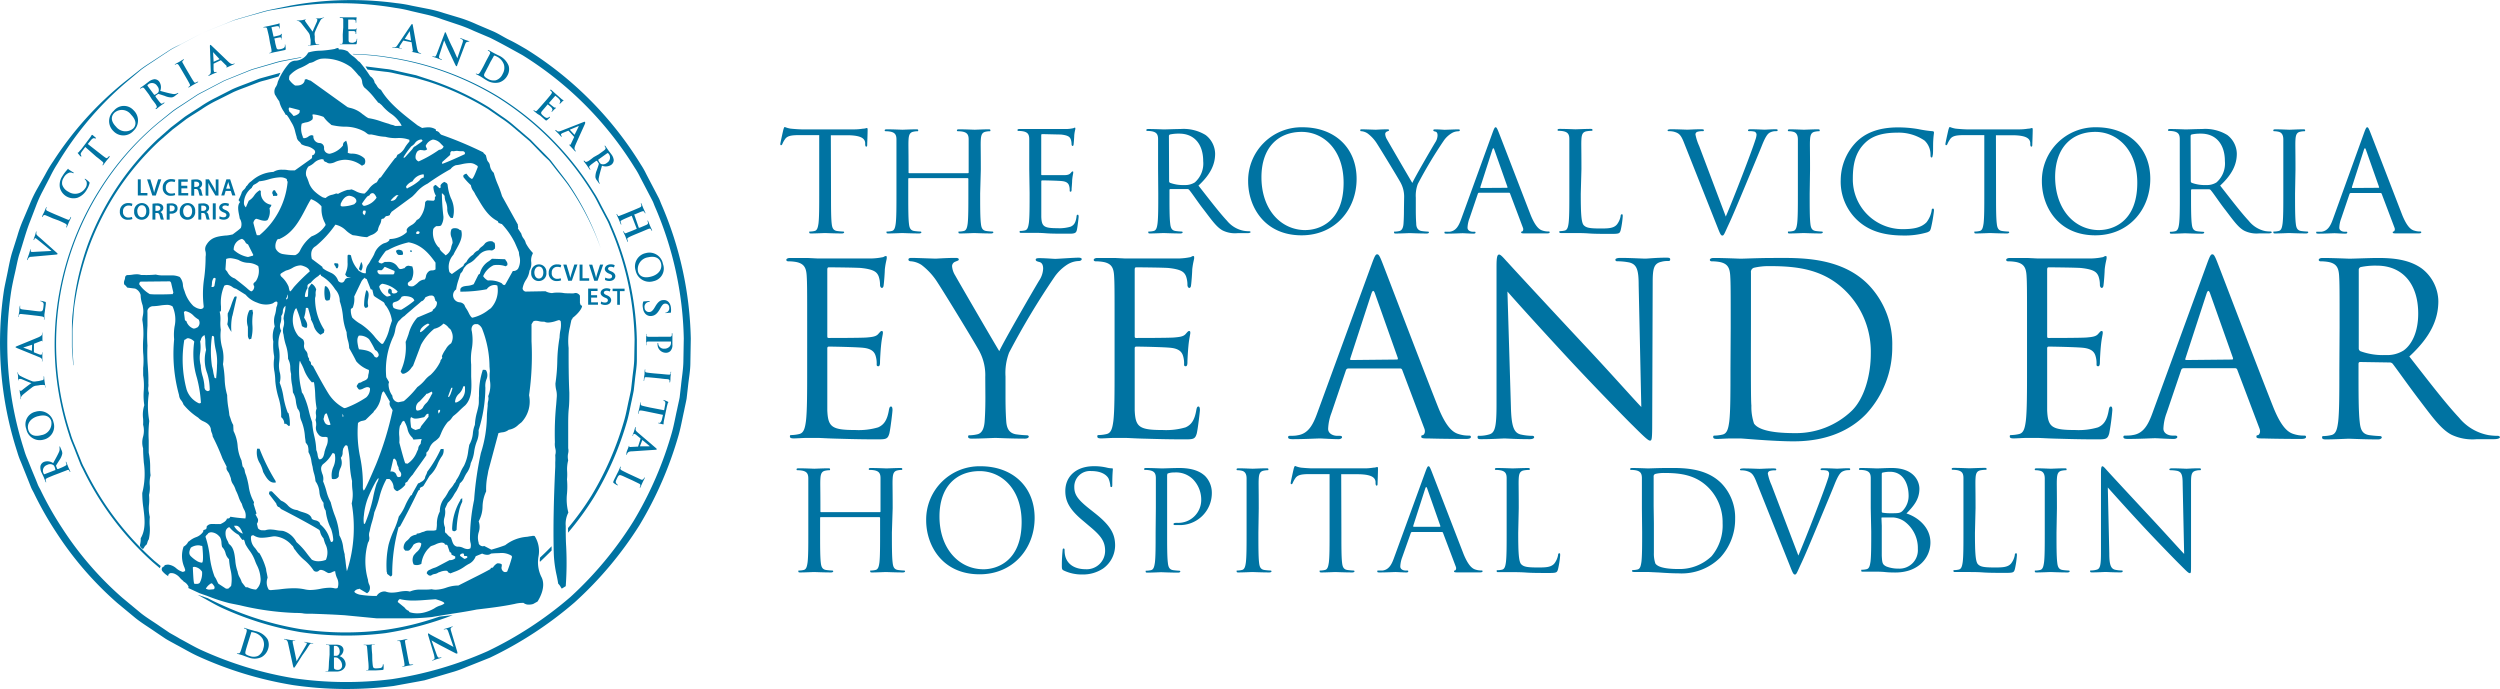
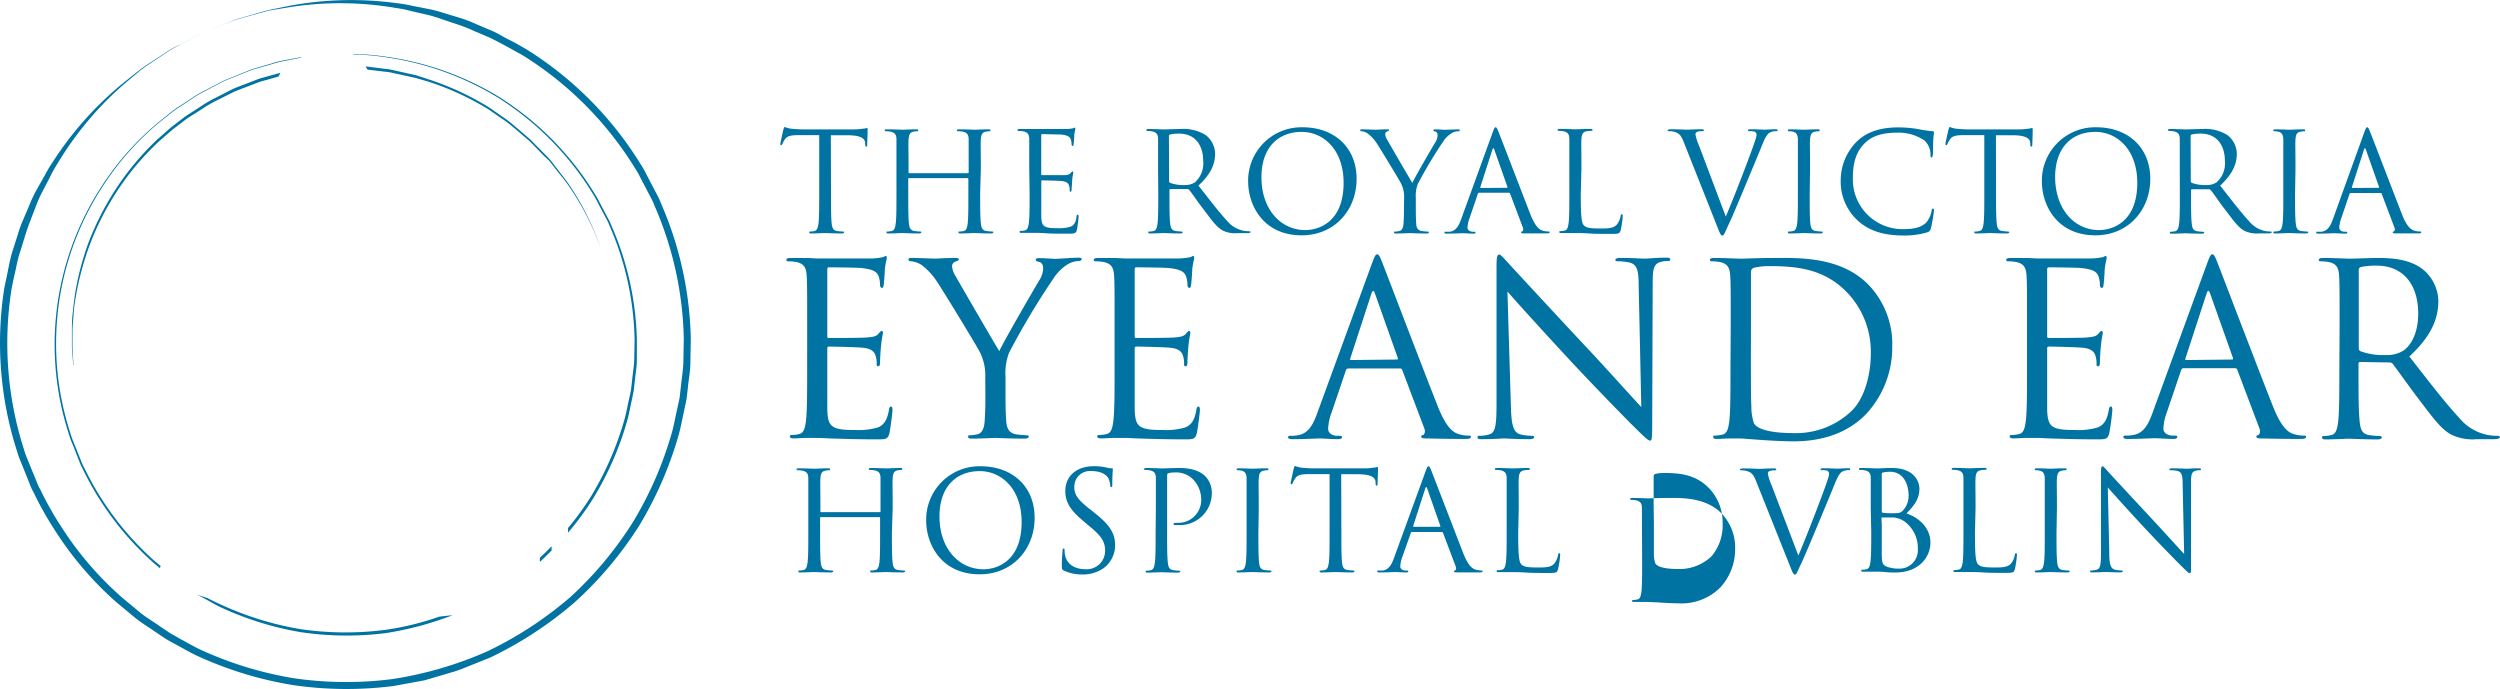
<svg xmlns="http://www.w3.org/2000/svg" viewBox="0 0 417.2 114.99">
  <defs>
    <style>.cls-1,.cls-2{fill:#0073a2}.cls-2{fill-rule:evenodd}</style>
  </defs>
  <title>Asset 1</title>
  <g id="Layer_2" data-name="Layer 2">
    <g id="Layer_1-2" data-name="Layer 1">
-       <path class="cls-1" d="M138.68 32.28c0 2.21 0 4 .11 5 .07.67.21 1.17.9 1.27a10 10 0 0 0 1 .09c.14 0 .18.07.18.14s-.12.18-.37.18c-1.26 0-2.71-.07-2.83-.07s-1.56.07-2.25.07c-.25 0-.37 0-.37-.18s0-.14.18-.14a3.56 3.56 0 0 0 .69-.09c.46-.09.57-.6.67-1.27.12-1 .12-2.78.12-5v-9.73h-3.4c-1.43 0-2 .18-2.35.74a4 4 0 0 0-.39.71c-.07.18-.14.23-.23.23s-.12-.07-.12-.21.46-2.21.51-2.39.14-.44.23-.44a4.3 4.3 0 0 0 1 .28c.67.07 1.54.12 1.82.12h8.62a9.2 9.2 0 0 0 1.63-.12c.34 0 .55-.11.64-.11s.12.14.12.28c0 .69-.07 2.28-.07 2.53s-.07.3-.16.3-.16-.07-.18-.39v-.25c-.07-.69-.62-1.22-2.83-1.26h-2.9zm24.89 0c0 2.21 0 4 .12 5 .07.67.21 1.17.9 1.27a10.06 10.06 0 0 0 1 .09c.14 0 .18.07.18.14s-.11.18-.37.18c-1.26 0-2.71-.07-2.83-.07s-1.56.07-2.25.07c-.25 0-.37 0-.37-.18s0-.14.18-.14a3.56 3.56 0 0 0 .69-.09c.46-.09.58-.6.67-1.27.11-1 .11-2.78.11-5v-2.41a.13.13 0 0 0-.14-.14h-9.75a.12.12 0 0 0-.14.14v2.41c0 2.21 0 4 .11 5 .07.67.21 1.17.9 1.27a10 10 0 0 0 1 .09c.14 0 .18.07.18.14s-.12.18-.37.18c-1.26 0-2.71-.07-2.83-.07s-1.56.07-2.25.07c-.25 0-.37 0-.37-.18s0-.14.18-.14a3.55 3.55 0 0 0 .69-.09c.46-.09.58-.6.67-1.27.12-1 .12-2.78.12-5v-9c0-.77-.23-1.15-1-1.31a4.3 4.3 0 0 0-.78-.07c-.09 0-.18 0-.18-.14s.11-.18.37-.18c1 0 2.48.07 2.6.07s1.56-.07 2.25-.07c.25 0 .37 0 .37.18s-.09.14-.18.14a3.43 3.43 0 0 0-.58.07c-.62.11-.8.51-.85 1.31s0 1.38 0 5v.48a.12.12 0 0 0 .14.14h9.75a.12.12 0 0 0 .14-.14v-5.48c0-.77-.23-1.15-1-1.31a4.31 4.31 0 0 0-.78-.07c-.09 0-.18 0-.18-.14s.12-.18.37-.18c1 0 2.48.07 2.6.07s1.56-.07 2.25-.07c.25 0 .37 0 .37.18s-.09.14-.18.14a3.43 3.43 0 0 0-.57.07c-.62.11-.8.51-.85 1.31s0 1.38 0 5zm8.19-4.05v-5c0-.77-.23-1.15-1-1.31a4.3 4.3 0 0 0-.78-.07c-.09 0-.18 0-.18-.14s.11-.18.37-.18h7.87a6.19 6.19 0 0 0 1-.12c.12 0 .21-.11.32-.11s.09.09.09.21-.12.44-.18 1.08c0 .23-.07 1.24-.11 1.52 0 .12-.07.25-.16.25s-.18-.11-.18-.3a2.47 2.47 0 0 0-.14-.83c-.16-.37-.39-.64-1.63-.78-.39 0-2.9-.07-3.15-.07-.09 0-.14.07-.14.23V29c0 .16 0 .23.14.23h3.66c.53 0 .87-.09 1.08-.32s.25-.3.35-.3.11 0 .11.18-.11.53-.18 1.29c0 .46-.09 1.31-.09 1.47s0 .44-.16.44-.16-.09-.16-.21a2.35 2.35 0 0 0-.09-.76c-.09-.32-.3-.71-1.2-.8-.62-.07-2.9-.12-3.29-.12a.15.15 0 0 0-.16.16v5.93c.07 1.59.41 1.89 2.67 1.89a6.59 6.59 0 0 0 2.21-.25c.6-.25.87-.71 1-1.66 0-.25.09-.34.21-.34s.14.18.14.34-.18 1.75-.3 2.23-.35.6-1.24.6c-1.72 0-3 0-3.89-.07s-1.45-.07-1.79-.07h-2.25c-.33 0-.37 0-.37-.18s0-.14.18-.14a3.56 3.56 0 0 0 .69-.09c.46-.09.57-.6.67-1.27.12-1 .12-2.78.12-5zm21.5 0v-5c0-.77-.23-1.15-1-1.31a4.3 4.3 0 0 0-.78-.07c-.09 0-.18 0-.18-.14s.11-.18.37-.18c1 0 2.48.07 2.6.07s2-.07 2.71-.07a7.08 7.08 0 0 1 4.21 1 4 4 0 0 1 1.59 3.13c0 1.7-.71 3.4-2.78 5.31 1.89 2.41 3.45 4.46 4.78 5.89a4.76 4.76 0 0 0 2.81 1.66 5.53 5.53 0 0 0 .9.07c.11 0 .21.07.21.14s-.14.18-.55.18h-1.63a4.68 4.68 0 0 1-2.46-.44c-1-.53-1.79-1.66-3.1-3.38-1-1.26-2-2.81-2.51-3.4a.37.37 0 0 0-.3-.14h-2.83c-.12 0-.16.07-.16.18v.55c0 2.21 0 4 .12 5 .07.67.21 1.17.9 1.27a10.06 10.06 0 0 0 1 .09c.14 0 .18.07.18.14s-.11.18-.37.18c-1.26 0-2.71-.07-2.83-.07s-1.47.07-2.16.07c-.25 0-.37 0-.37-.18s0-.14.18-.14a3.55 3.55 0 0 0 .69-.09c.46-.09.58-.6.67-1.27.12-1 .12-2.78.12-5zm1.84 2a.3.3 0 0 0 .16.28 6.34 6.34 0 0 0 2.41.37 3 3 0 0 0 1.72-.44 4.2 4.2 0 0 0 1.4-3.54c0-2.87-1.52-4.6-4-4.6a6.94 6.94 0 0 0-1.54.14.28.28 0 0 0-.18.28zm22.29-8.99c5.17 0 9 3.27 9 8.62 0 5.15-3.63 9.41-9.18 9.41-6.3 0-8.92-4.9-8.92-9a8.9 8.9 0 0 1 9.1-9.03zm.48 17.15c2.07 0 6.35-1.2 6.35-7.89 0-5.52-3.36-8.49-7-8.49-3.84 0-6.71 2.53-6.71 7.57 0 5.37 3.22 8.82 7.36 8.82zM234.32 33a4.88 4.88 0 0 0-.53-2.41c-.16-.37-3.24-5.43-4-6.62a6.43 6.43 0 0 0-1.56-1.7 2.2 2.2 0 0 0-1-.37c-.12 0-.23 0-.23-.16s.09-.16.3-.16c.44 0 2.16.07 2.28.07s1-.07 1.93-.07c.25 0 .3.07.3.16s-.14.12-.35.21a.47.47 0 0 0-.3.41 2 2 0 0 0 .3.9c.37.67 3.82 6.6 4.23 7.27.44-1 3.36-6 3.82-6.76a2.24 2.24 0 0 0 .39-1.17c0-.32-.09-.58-.37-.64s-.34-.12-.34-.23.14-.14.37-.14c.6 0 1.33.07 1.52.07s1.79-.07 2.23-.07c.16 0 .3 0 .3.14s-.12.18-.3.18a2.19 2.19 0 0 0-1.06.32 4.37 4.37 0 0 0-1.25 1.15 73.34 73.34 0 0 0-4.39 7.31 5.5 5.5 0 0 0-.34 2.3v2c0 .37 0 1.33.07 2.3 0 .67.25 1.17.94 1.27a10.06 10.06 0 0 0 1 .09c.14 0 .18.07.18.14s-.11.18-.37.18c-1.27 0-2.71-.07-2.83-.07s-1.56.07-2.25.07c-.25 0-.37 0-.37-.18s0-.14.18-.14a3.56 3.56 0 0 0 .69-.09c.46-.09.67-.6.71-1.27.07-1 .07-1.93.07-2.3zm14.76-10.86c.28-.76.37-.9.51-.9s.23.12.51.83c.35.87 4 10.37 5.36 13.87.83 2 1.49 2.41 2 2.55a3 3 0 0 0 .92.14c.14 0 .23 0 .23.14s-.21.18-.46.18h-3.61c-.44 0-.69 0-.69-.16s.07-.14.16-.16.28-.25.14-.62L252 32.3a.2.2 0 0 0-.21-.14h-4.94a.24.24 0 0 0-.23.18l-1.38 4.07a4.88 4.88 0 0 0-.34 1.59c0 .46.48.67.87.67h.23c.16 0 .23 0 .23.14s-.14.18-.35.18c-.55 0-1.54-.07-1.79-.07s-1.52.07-2.6.07c-.3 0-.44 0-.44-.18s.09-.14.21-.14h.67c1.06-.14 1.52-1 1.93-2.16zm2.39 9.2c.12 0 .12-.07.09-.16L249.38 25q-.17-.52-.34 0l-2 6.21c0 .11 0 .16.07.16zm12.33.99c0 3.38.09 4.85.51 5.27s1 .53 2.76.53c1.22 0 2.23 0 2.78-.69a3.21 3.21 0 0 0 .6-1.38c0-.18.07-.3.21-.3s.14.09.14.35a14.72 14.72 0 0 1-.34 2.3c-.16.53-.23.62-1.45.62-1.66 0-2.85 0-3.82-.07s-1.68-.07-2.34-.07h-2.25c-.31 0-.37 0-.37-.18s0-.14.18-.14a3.55 3.55 0 0 0 .69-.09c.46-.09.58-.6.67-1.27.12-1 .12-2.78.12-5v-9c0-.77-.23-1.15-1-1.31a4.31 4.31 0 0 0-.78-.07c-.09 0-.18 0-.18-.14s.12-.18.37-.18c1 0 2.48.07 2.6.07s1.79-.07 2.48-.07c.25 0 .37 0 .37.18s-.09.14-.18.14a5.41 5.41 0 0 0-.76.07c-.67.11-.85.51-.9 1.31s0 1.38 0 5zm24.2 3.81c1.33-3.08 4.42-11.11 4.92-12.76a3.3 3.3 0 0 0 .21-.87.57.57 0 0 0-.3-.53 2.91 2.91 0 0 0-.87-.09c-.14 0-.25 0-.25-.14s.14-.18.51-.18c.92 0 2 .07 2.25.07s1.13-.07 1.79-.07c.25 0 .39 0 .39.16s-.09.16-.28.16a2.08 2.08 0 0 0-1.1.28c-.3.21-.64.6-1.26 2.16-.25.64-1.4 3.4-2.58 6.23-1.4 3.36-2.44 5.84-3 7-.64 1.38-.74 1.75-1 1.75s-.39-.32-.83-1.43L281 23.75c-.51-1.29-.85-1.54-1.66-1.77a3.58 3.58 0 0 0-.87-.09c-.14 0-.18-.07-.18-.16s.23-.16.6-.16c1.1 0 2.42.07 2.69.07s1.26-.07 2.14-.07c.41 0 .62 0 .62.16s-.07.16-.23.16a2.68 2.68 0 0 0-.87.11.46.46 0 0 0-.3.46 8.84 8.84 0 0 0 .62 1.91zm14-3.86c0 2.21 0 4 .11 5 .07.67.21 1.17.9 1.27a10 10 0 0 0 1 .09c.14 0 .18.07.18.14s-.12.18-.37.18c-1.26 0-2.71-.07-2.83-.07s-1.56.07-2.25.07c-.25 0-.37 0-.37-.18s0-.14.18-.14a3.55 3.55 0 0 0 .69-.09c.46-.09.58-.6.67-1.27.12-1 .12-2.78.12-5v-9c0-.77-.28-1.17-.78-1.29a3 3 0 0 0-.71-.09c-.09 0-.18 0-.18-.14s.11-.18.37-.18c.76 0 2.21.07 2.32.07s1.56-.07 2.25-.07c.25 0 .37 0 .37.18s-.09.14-.18.14a3.42 3.42 0 0 0-.58.07c-.62.11-.8.51-.85 1.31s0 1.38 0 5zm8 4.51a8.81 8.81 0 0 1-2.82-6.79 9.18 9.18 0 0 1 2.58-6.28c1.38-1.38 3.47-2.46 7-2.46a19.7 19.7 0 0 1 3.33.28 20 20 0 0 0 2.35.35c.25 0 .3.11.3.25s-.07.46-.12 1.29 0 2-.07 2.37-.07.48-.21.48-.18-.16-.18-.48a3.18 3.18 0 0 0-1-2.35 7.65 7.65 0 0 0-4.6-1.31c-3.06 0-4.48.9-5.29 1.68-1.68 1.61-2.07 3.66-2.07 6a8.3 8.3 0 0 0 8.3 8.42c1.72 0 3.08-.21 4-1.15a4.39 4.39 0 0 0 .85-1.93c0-.25.09-.35.23-.35s.16.16.16.35a23.75 23.75 0 0 1-.51 2.94c-.14.44-.18.48-.6.67a13.32 13.32 0 0 1-4.14.53c-3.39-.03-5.71-.88-7.49-2.51zm23.1-4.51c0 2.21 0 4 .12 5 .07.67.21 1.17.9 1.27a10.06 10.06 0 0 0 1 .09c.14 0 .18.07.18.14s-.12.18-.37.18c-1.26 0-2.71-.07-2.83-.07s-1.56.07-2.25.07c-.25 0-.37 0-.37-.18s0-.14.18-.14a3.56 3.56 0 0 0 .69-.09c.46-.09.57-.6.67-1.27.12-1 .12-2.78.12-5v-9.73h-3.4c-1.43 0-2 .18-2.35.74a4 4 0 0 0-.39.71c-.07.18-.14.23-.23.23s-.12-.07-.12-.21.46-2.21.51-2.39.14-.44.23-.44a4.3 4.3 0 0 0 1 .28c.67.07 1.54.12 1.82.12h8.62a9.21 9.21 0 0 0 1.63-.12c.34 0 .55-.11.64-.11s.12.14.12.28c0 .69-.07 2.28-.07 2.53s-.07.3-.16.3-.16-.07-.18-.39v-.25c-.07-.69-.62-1.22-2.83-1.26h-2.9zm16.74-11.04c5.17 0 9 3.27 9 8.62 0 5.15-3.63 9.41-9.17 9.41-6.3 0-8.92-4.9-8.92-9a8.9 8.9 0 0 1 9.09-9.03zm.48 17.15c2.07 0 6.35-1.2 6.35-7.89 0-5.52-3.36-8.49-7-8.49-3.84 0-6.71 2.53-6.71 7.57.04 5.37 3.23 8.82 7.37 8.82zm13.44-10.16v-5c0-.77-.23-1.15-1-1.31a4.3 4.3 0 0 0-.78-.07c-.09 0-.18 0-.18-.14s.11-.18.37-.18c1 0 2.48.07 2.6.07s2-.07 2.71-.07a7.08 7.08 0 0 1 4.21 1 4 4 0 0 1 1.59 3.13c0 1.7-.71 3.4-2.78 5.31 1.89 2.41 3.45 4.46 4.78 5.89a4.76 4.76 0 0 0 2.72 1.7 5.52 5.52 0 0 0 .9.07c.12 0 .21.07.21.14s-.14.18-.55.18H377a4.68 4.68 0 0 1-2.46-.44c-1-.53-1.79-1.66-3.1-3.38-1-1.26-2-2.81-2.51-3.4a.37.37 0 0 0-.3-.14h-2.83c-.12 0-.16.07-.16.18v.55c0 2.21 0 4 .12 5 .07.67.21 1.17.9 1.27a10.06 10.06 0 0 0 1 .09c.14 0 .18.07.18.14s-.12.18-.37.18c-1.26 0-2.71-.07-2.83-.07s-1.47.07-2.16.07c-.25 0-.37 0-.37-.18s0-.14.18-.14a3.54 3.54 0 0 0 .69-.09c.46-.09.58-.6.67-1.27.12-1 .12-2.78.12-5zm1.84 2a.3.3 0 0 0 .16.28 6.33 6.33 0 0 0 2.41.37 3 3 0 0 0 1.72-.44 4.2 4.2 0 0 0 1.4-3.54c0-2.87-1.52-4.6-4-4.6a7 7 0 0 0-1.54.14.28.28 0 0 0-.18.28zm17.4 2.05c0 2.21 0 4 .12 5 .07.67.21 1.17.9 1.27a10.06 10.06 0 0 0 1 .09c.14 0 .18.07.18.14s-.12.18-.37.18c-1.26 0-2.71-.07-2.83-.07s-1.56.07-2.25.07c-.25 0-.37 0-.37-.18s0-.14.18-.14a3.54 3.54 0 0 0 .69-.09c.46-.09.58-.6.67-1.27.12-1 .12-2.78.12-5v-9c0-.77-.28-1.17-.78-1.29a3 3 0 0 0-.71-.09c-.09 0-.18 0-.18-.14s.12-.18.37-.18c.76 0 2.21.07 2.32.07s1.56-.07 2.25-.07c.25 0 .37 0 .37.18s-.09.14-.18.14a3.43 3.43 0 0 0-.58.07c-.62.11-.8.51-.85 1.31s0 1.38 0 5zm11.53-10.14c.28-.76.37-.9.51-.9s.23.12.51.83c.35.87 4 10.37 5.36 13.87.83 2 1.49 2.41 2 2.55a3 3 0 0 0 .92.14c.14 0 .23 0 .23.14s-.21.18-.46.18h-3.61c-.44 0-.69 0-.69-.16s.07-.14.16-.16.28-.25.14-.62l-2.14-5.66a.2.2 0 0 0-.21-.14h-4.94a.24.24 0 0 0-.23.18l-1.38 4.07a4.88 4.88 0 0 0-.32 1.54c0 .46.48.67.87.67h.23c.16 0 .23 0 .23.14s-.14.18-.35.18c-.55 0-1.54-.07-1.79-.07s-1.52.07-2.6.07c-.3 0-.44 0-.44-.18s.09-.14.21-.14h.67c1.06-.14 1.52-1 1.93-2.16zm2.39 9.2c.12 0 .12-.07.09-.16L394.83 25q-.17-.52-.34 0l-2 6.21c0 .11 0 .16.07.16zM134.7 54.65c0-6.24 0-7.36-.08-8.64s-.4-2-1.72-2.28a7.48 7.48 0 0 0-1.36-.12c-.16 0-.32-.08-.32-.24s.2-.32.64-.32h2.88l1.64.08h9.16a10.68 10.68 0 0 0 1.72-.2c.2 0 .36-.2.56-.2s.16.16.16.36-.2.76-.32 1.88c0 .4-.12 2.16-.2 2.64 0 .2-.12.44-.28.44s-.32-.2-.32-.52a4.29 4.29 0 0 0-.24-1.44c-.28-.64-.68-1.12-2.84-1.36-.68-.08-5-.12-5.48-.12-.16 0-.24.12-.24.4V56c0 .28 0 .4.24.4.52 0 5.44 0 6.36-.08s1.52-.16 1.88-.56.44-.52.6-.52.2.08.2.32-.2.92-.32 2.24c-.08.8-.16 2.28-.16 2.56s0 .76-.28.76-.28-.16-.28-.36a4.08 4.08 0 0 0-.16-1.32c-.16-.56-.52-1.24-2.08-1.4-1.08-.12-5-.2-5.72-.2a.25.25 0 0 0-.28.28v10.36c.12 2.76.72 3.28 4.64 3.28a11.47 11.47 0 0 0 3.84-.44c1-.44 1.52-1.24 1.8-2.88.08-.44.16-.6.36-.6s.24.32.24.6-.32 3-.52 3.88c-.28 1-.6 1-2.16 1-3 0-5.2-.08-6.76-.12s-2.52-.12-3.12-.12h-1.6c-.84 0-1.72.08-2.32.08-.44 0-.64-.08-.64-.32s.08-.24.32-.24a6.17 6.17 0 0 0 1.2-.16c.8-.16 1-1 1.16-2.2.2-1.68.2-4.84.2-8.68zm29.72 8.28a8.48 8.48 0 0 0-.92-4.2c-.28-.64-5.64-9.44-7-11.52a11.18 11.18 0 0 0-2.72-3 3.83 3.83 0 0 0-1.78-.61c-.2 0-.4-.08-.4-.28s.16-.28.52-.28c.76 0 3.76.12 4 .12s1.8-.12 3.36-.12c.44 0 .52.12.52.28s-.24.2-.6.36a.81.81 0 0 0-.52.72 3.41 3.41 0 0 0 .52 1.56c.64 1.16 6.64 11.48 7.36 12.64.76-1.68 5.84-10.44 6.64-11.76a3.91 3.91 0 0 0 .68-2c0-.56-.16-1-.64-1.12s-.6-.2-.6-.4.24-.24.64-.24c1 0 2.32.12 2.64.12s3.1-.2 3.88-.2c.28 0 .52.08.52.24s-.2.32-.52.32a3.81 3.81 0 0 0-1.84.56 7.61 7.61 0 0 0-2.12 2 127.5 127.5 0 0 0-7.64 12.72 9.57 9.57 0 0 0-.6 4v3.44c0 .64 0 2.32.12 4 .08 1.16.44 2 1.64 2.2a17.44 17.44 0 0 0 1.8.16c.24 0 .32.12.32.24s-.2.32-.64.32c-2.2 0-4.72-.12-4.92-.12s-2.72.12-3.92.12c-.44 0-.64-.08-.64-.32s.08-.24.32-.24a6.17 6.17 0 0 0 1.2-.16c.8-.16 1.16-1 1.24-2.2.12-1.68.12-3.36.12-4zM186 54.65c0-6.24 0-7.36-.08-8.64s-.4-2-1.72-2.28a7.48 7.48 0 0 0-1.36-.12c-.16 0-.32-.08-.32-.24s.2-.32.64-.32h2.88l1.64.08h9.16a10.68 10.68 0 0 0 1.72-.2c.2 0 .36-.2.56-.2s.16.16.16.36-.2.76-.32 1.88c0 .4-.12 2.16-.2 2.64 0 .2-.12.44-.28.44s-.32-.2-.32-.52a4.29 4.29 0 0 0-.24-1.44c-.28-.64-.68-1.12-2.84-1.36-.68-.08-5-.12-5.48-.12-.16 0-.24.12-.24.4V56c0 .28 0 .4.24.4.52 0 5.44 0 6.36-.08s1.52-.16 1.88-.56.44-.52.6-.52.2.08.2.32-.2.92-.32 2.24c-.08.8-.16 2.28-.16 2.56s0 .76-.28.76-.28-.16-.28-.36a4.08 4.08 0 0 0-.16-1.32c-.16-.56-.52-1.24-2.08-1.4-1.08-.12-5-.2-5.72-.2a.25.25 0 0 0-.28.28v10.36c.12 2.76.72 3.28 4.64 3.28a11.47 11.47 0 0 0 3.84-.44c1-.44 1.52-1.24 1.8-2.88.08-.44.16-.6.36-.6s.24.32.24.6-.32 3-.52 3.88c-.28 1-.6 1-2.16 1-3 0-5.2-.08-6.76-.12s-2.52-.12-3.12-.12h-1.6c-.84 0-1.72.08-2.32.08-.44 0-.64-.08-.64-.32s.08-.24.32-.24a6.17 6.17 0 0 0 1.2-.16c.8-.16 1-1 1.16-2.2.2-1.68.2-4.84.2-8.68zM228.94 44c.48-1.32.64-1.56.88-1.56s.4.2.88 1.44c.6 1.52 6.88 18 9.32 24.13 1.44 3.56 2.6 4.2 3.44 4.44a5.18 5.18 0 0 0 1.6.24c.24 0 .4 0 .4.24s-.36.32-.8.32c-.6 0-3.52 0-6.28-.08-.76 0-1.2 0-1.2-.28s.12-.24.28-.28.48-.44.24-1.08l-3.7-9.8a.35.35 0 0 0-.36-.24H225a.42.42 0 0 0-.4.32l-2.4 7.08a8.46 8.46 0 0 0-.56 2.68c0 .8.84 1.16 1.52 1.16h.4c.28 0 .4.08.4.24s-.24.32-.6.32c-1 0-2.68-.12-3.12-.12s-2.64.12-4.52.12c-.52 0-.76-.08-.76-.32s.16-.24.36-.24.84 0 1.16-.08c1.84-.24 2.64-1.76 3.36-3.76zm4.16 16c.2 0 .2-.12.16-.28L229.46 49q-.3-.9-.6 0l-3.52 10.8c-.08.2 0 .28.12.28zm19.04 7.85c.08 3.28.48 4.32 1.56 4.64a8.81 8.81 0 0 0 2 .24c.2 0 .32.08.32.24s-.24.32-.72.32c-2.28 0-3.88-.12-4.24-.12s-2 .12-3.84.12c-.4 0-.64 0-.64-.32s.12-.24.32-.24a5.77 5.77 0 0 0 1.64-.24c1-.28 1.2-1.44 1.2-5.08V44.48c0-1.56.12-2 .44-2s1 .88 1.4 1.28c.6.68 6.56 7.12 12.72 13.72 4 4.24 8.32 9.12 9.6 10.44l-.44-20.32c0-2.6-.32-3.48-1.56-3.8a10.67 10.67 0 0 0-2-.2c-.28 0-.32-.12-.32-.28s.32-.28.8-.28c1.8 0 3.72.12 4.16.12S276.39 43 278 43c.44 0 .72 0 .72.28s-.16.28-.44.28a3.53 3.53 0 0 0-1 .12c-1.32.28-1.48 1.16-1.48 3.56l-.08 23.45c0 2.64-.08 2.84-.36 2.84s-.8-.44-2.92-2.56c-.44-.4-6.2-6.28-10.44-10.84-4.64-5-9.16-10-10.44-11.48zm36.68-13.2c0-6.24 0-7.36-.08-8.64s-.4-2-1.72-2.28a7.48 7.48 0 0 0-1.36-.12c-.16 0-.32-.08-.32-.24s.2-.32.64-.32c1.8 0 4.32.12 4.52.12.48 0 3-.12 5.4-.12 4 0 11.28-.36 16 4.56a14.29 14.29 0 0 1 3.88 10.16 16.35 16.35 0 0 1-4.32 11.28c-1.72 1.8-5.32 4.6-12.12 4.6-1.72 0-3.84-.12-5.56-.24s-3.12-.24-3.32-.24h-1.6c-.84 0-1.72.08-2.32.08-.44 0-.64-.08-.64-.32s.08-.24.32-.24a6.18 6.18 0 0 0 1.2-.16c.8-.16 1-1 1.16-2.2.2-1.68.2-4.84.2-8.68zm3.37 4.35c0 4.24 0 7.92.08 8.68a8.75 8.75 0 0 0 .44 3c.52.76 2.08 1.6 6.8 1.6a13.43 13.43 0 0 0 9.49-3.71c2.08-2 3.2-5.88 3.2-9.56a14.31 14.31 0 0 0-3.84-10.08c-3.76-4-8.32-4.52-13.08-4.52a10.68 10.68 0 0 0-2.6.28.73.73 0 0 0-.48.8v8.52zm46.08-4.35c0-6.24 0-7.36-.08-8.64s-.4-2-1.72-2.28a7.48 7.48 0 0 0-1.36-.12c-.16 0-.32-.08-.32-.24s.2-.32.64-.32h2.88l1.64.08h9.16a10.71 10.71 0 0 0 1.72-.2c.2 0 .36-.2.56-.2s.16.16.16.36-.2.76-.32 1.88c0 .4-.12 2.16-.2 2.64 0 .2-.12.44-.28.44s-.32-.2-.32-.52a4.29 4.29 0 0 0-.24-1.44c-.28-.64-.68-1.12-2.84-1.36-.68-.08-5-.12-5.48-.12-.16 0-.24.12-.24.4V56c0 .28 0 .4.24.4.52 0 5.44 0 6.36-.08s1.52-.16 1.88-.56.44-.52.6-.52.2.08.2.32-.2.92-.32 2.24c-.08.8-.16 2.28-.16 2.56s0 .76-.28.76-.28-.16-.28-.36a4.08 4.08 0 0 0-.16-1.32c-.16-.56-.52-1.24-2.08-1.4-1.08-.12-5-.2-5.72-.2a.25.25 0 0 0-.28.28v10.36c.12 2.76.72 3.28 4.64 3.28a11.47 11.47 0 0 0 3.84-.44c1-.44 1.52-1.24 1.8-2.88.08-.44.16-.6.36-.6s.24.32.24.6a39.14 39.14 0 0 1-.52 3.88c-.28 1-.6 1-2.16 1-3 0-5.2-.08-6.76-.12s-2.52-.12-3.12-.12h-1.6c-.84 0-1.72.08-2.32.08-.44 0-.64-.08-.64-.32s.08-.24.32-.24a6.16 6.16 0 0 0 1.2-.16c.8-.16 1-1 1.16-2.2.2-1.68.2-4.84.2-8.68zM368.31 44c.48-1.32.64-1.56.88-1.56s.4.2.88 1.44c.6 1.52 6.88 18 9.32 24.13 1.44 3.56 2.6 4.2 3.44 4.44a5.18 5.18 0 0 0 1.6.24c.24 0 .4 0 .4.24s-.36.32-.8.32c-.6 0-3.52 0-6.28-.08-.76 0-1.2 0-1.2-.28s.12-.24.28-.28.48-.44.24-1.08l-3.72-9.84a.35.35 0 0 0-.36-.24h-8.6a.42.42 0 0 0-.4.32l-2.4 7.08a8.44 8.44 0 0 0-.56 2.68c0 .8.84 1.16 1.52 1.16h.4c.28 0 .4.08.4.24s-.24.32-.6.32c-1 0-2.68-.12-3.12-.12s-2.64.12-4.52.12c-.52 0-.76-.08-.76-.32s.16-.24.36-.24.84 0 1.16-.08c1.84-.24 2.64-1.76 3.36-3.76zm4.16 16c.2 0 .2-.12.16-.28L368.83 49q-.3-.9-.6 0l-3.52 10.8c-.08.2 0 .28.12.28zm17.96-5.35c0-6.24 0-7.36-.08-8.64s-.4-2-1.72-2.28a7.48 7.48 0 0 0-1.36-.12c-.16 0-.32-.08-.32-.24s.2-.32.64-.32c1.8 0 4.32.12 4.52.12.44 0 3.48-.12 4.72-.12 2.52 0 5.2.24 7.32 1.76a7 7 0 0 1 2.76 5.44c0 3-1.24 5.92-4.84 9.24 3.28 4.2 6 7.76 8.32 10.24a8.27 8.27 0 0 0 4.88 2.88 9.59 9.59 0 0 0 1.56.12c.2 0 .36.12.36.24s-.24.32-1 .32h-2.84a8.15 8.15 0 0 1-4.28-.76c-1.72-.92-3.12-2.88-5.4-5.88-1.68-2.2-3.56-4.88-4.36-5.92a.64.64 0 0 0-.52-.24l-4.92-.08c-.2 0-.28.12-.28.32v1c0 3.84 0 7 .2 8.68.12 1.16.36 2 1.56 2.2a17.41 17.41 0 0 0 1.8.16c.24 0 .32.12.32.24s-.2.32-.64.32c-2.2 0-4.72-.12-4.92-.12 0 0-2.56.12-3.76.12-.44 0-.64-.08-.64-.32s.08-.24.32-.24a6.16 6.16 0 0 0 1.2-.16c.8-.16 1-1 1.16-2.2.2-1.68.2-4.84.2-8.68zm3.2 3.48a.52.52 0 0 0 .28.48 11 11 0 0 0 4.2.64 5.18 5.18 0 0 0 3-.76c1.4-1 2.44-3.12 2.44-6.16 0-5-2.64-8-6.92-8a12.08 12.08 0 0 0-2.68.24.48.48 0 0 0-.32.48zM148.84 88.85c0 2.21 0 4 .12 5 .07.67.21 1.17.9 1.27a10.06 10.06 0 0 0 1 .09c.14 0 .18.07.18.14s-.11.18-.37.18c-1.26 0-2.71-.07-2.83-.07s-1.56.07-2.25.07c-.25 0-.37 0-.37-.18s0-.14.18-.14a3.56 3.56 0 0 0 .69-.09c.46-.09.58-.6.67-1.27.11-1 .11-2.78.11-5v-2.41a.13.13 0 0 0-.14-.14H137a.12.12 0 0 0-.14.14v2.41c0 2.21 0 4 .11 5 .07.67.21 1.17.9 1.27a10 10 0 0 0 1 .09c.14 0 .18.07.18.14s-.12.18-.37.18c-1.26 0-2.71-.07-2.83-.07s-1.56.07-2.25.07c-.25 0-.37 0-.37-.18s0-.14.18-.14a3.56 3.56 0 0 0 .69-.09c.46-.09.57-.6.67-1.27.12-1 .12-2.78.12-5v-9c0-.77-.23-1.15-1-1.31a4.3 4.3 0 0 0-.78-.07c-.09 0-.18 0-.18-.14s.11-.18.37-.18c1 0 2.48.07 2.6.07s1.56-.07 2.25-.07c.25 0 .37 0 .37.18s-.09.14-.18.14a3.43 3.43 0 0 0-.58.07c-.62.11-.8.51-.85 1.31s0 1.38 0 5v.48a.12.12 0 0 0 .14.14h9.75a.12.12 0 0 0 .14-.14V79.8c0-.77-.23-1.15-1-1.31a4.31 4.31 0 0 0-.78-.07c-.09 0-.18 0-.18-.14s.12-.18.37-.18c1 0 2.48.07 2.6.07s1.56-.07 2.25-.07c.25 0 .37 0 .37.18s-.09.14-.18.14a3.43 3.43 0 0 0-.57.07c-.62.11-.8.51-.85 1.31s0 1.38 0 5zm14.82-11.04c5.17 0 9 3.27 9 8.62 0 5.15-3.63 9.41-9.18 9.41-6.3 0-8.92-4.9-8.92-9a8.9 8.9 0 0 1 9.1-9.03zm.48 17.19c2.07 0 6.35-1.2 6.35-7.89 0-5.52-3.36-8.49-7-8.49-3.84 0-6.71 2.53-6.71 7.57 0 5.33 3.22 8.81 7.36 8.81zm13.41.22c-.32-.16-.35-.25-.35-.87 0-1.15.09-2.07.12-2.44s.07-.37.18-.37.16.07.16.25a4.06 4.06 0 0 0 .07.85c.35 1.7 1.86 2.35 3.4 2.35a3.07 3.07 0 0 0 3.29-3.06c0-1.59-.67-2.51-2.64-4.14l-1-.85c-2.44-2-3-3.43-3-5 0-2.46 1.84-4.14 4.76-4.14a8.91 8.91 0 0 1 2.14.23 3.78 3.78 0 0 0 .8.12c.18 0 .23 0 .23.16s-.09.87-.09 2.44c0 .37 0 .53-.16.53s-.16-.11-.18-.3a4 4 0 0 0-.3-1.15c-.14-.25-.76-1.22-2.87-1.22a2.61 2.61 0 0 0-2.83 2.67c0 1.31.6 2.14 2.81 3.86l.64.51c2.71 2.14 3.36 3.56 3.36 5.4a4.76 4.76 0 0 1-2 3.82 6.05 6.05 0 0 1-3.47 1 7 7 0 0 1-3.07-.65zm15.34-10.42v-5c0-.77-.23-1.15-1-1.31a4.3 4.3 0 0 0-.78-.07c-.09 0-.18 0-.18-.14s.11-.18.37-.18c1 0 2.41.07 2.6.07.51 0 1.84-.07 2.9-.07 2.87 0 3.91 1 4.28 1.31a4 4 0 0 1 1.15 2.74 5.34 5.34 0 0 1-5.66 5.47 3.4 3.4 0 0 1-.48 0c-.12 0-.25 0-.25-.16s.14-.21.62-.21a3.82 3.82 0 0 0 4-3.75 4.88 4.88 0 0 0-1.36-3.5 4 4 0 0 0-3.15-1.15 2.82 2.82 0 0 0-1 .14c-.14 0-.18.21-.18.44v9.45c0 2.21 0 4 .12 5 .07.67.21 1.17.9 1.27a10.06 10.06 0 0 0 1 .09c.14 0 .18.07.18.14s-.11.18-.37.18c-1.26 0-2.71-.07-2.83-.07s-1.52.07-2.21.07c-.25 0-.37 0-.37-.18s0-.14.18-.14a3.56 3.56 0 0 0 .69-.09c.46-.09.57-.6.67-1.27.12-1 .12-2.78.12-5zM210 88.85c0 2.21 0 4 .11 5 .07.67.21 1.17.9 1.27a10 10 0 0 0 1 .09c.14 0 .18.07.18.14s-.12.18-.37.18c-1.26 0-2.71-.07-2.83-.07s-1.56.07-2.25.07c-.25 0-.37 0-.37-.18s0-.14.18-.14a3.55 3.55 0 0 0 .69-.09c.46-.09.58-.6.67-1.27.12-1 .12-2.78.12-5v-9c0-.77-.28-1.17-.78-1.29a3 3 0 0 0-.71-.09c-.09 0-.18 0-.18-.14s.11-.18.37-.18c.76 0 2.21.07 2.32.07s1.56-.07 2.25-.07c.25 0 .37 0 .37.18s-.09.14-.18.14a3.43 3.43 0 0 0-.58.07c-.62.11-.8.51-.85 1.31s0 1.38 0 5zm13.85 0c0 2.21 0 4 .11 5 .07.67.21 1.17.9 1.27a10 10 0 0 0 1 .09c.14 0 .18.07.18.14s-.12.18-.37.18c-1.26 0-2.71-.07-2.83-.07s-1.56.07-2.25.07c-.25 0-.37 0-.37-.18s0-.14.18-.14a3.56 3.56 0 0 0 .69-.09c.46-.09.57-.6.67-1.27.12-1 .12-2.78.12-5v-9.73h-3.4c-1.43 0-2 .18-2.35.74a4 4 0 0 0-.39.71c-.07.18-.14.23-.23.23s-.12-.07-.12-.21.46-2.21.51-2.39.14-.44.23-.44a4.3 4.3 0 0 0 1 .28c.67.07 1.54.12 1.82.12h8.62a9.15 9.15 0 0 0 1.63-.12c.34 0 .55-.11.64-.11s.12.14.12.28c0 .69-.07 2.28-.07 2.53s-.07.3-.16.3-.16-.07-.18-.39v-.25c-.07-.69-.62-1.22-2.83-1.26h-2.9zm14.03-10.14c.28-.76.37-.9.51-.9s.23.12.51.83c.34.87 4 10.37 5.36 13.87.83 2 1.5 2.41 2 2.55a3 3 0 0 0 .92.14c.14 0 .23 0 .23.14s-.21.18-.46.18h-3.61c-.44 0-.69 0-.69-.16s.07-.14.16-.16.28-.25.14-.62l-2.14-5.66a.2.2 0 0 0-.21-.14h-4.94a.24.24 0 0 0-.23.18L234 93a4.86 4.86 0 0 0-.32 1.54c0 .46.48.67.87.67h.23c.16 0 .23 0 .23.14s-.14.18-.34.18c-.55 0-1.54-.07-1.79-.07s-1.52.07-2.6.07c-.3 0-.44 0-.44-.18s.09-.14.21-.14h.67c1.06-.14 1.52-1 1.93-2.16zm2.39 9.2c.11 0 .11-.07.09-.16l-2.18-6.21q-.17-.52-.34 0l-2 6.21c0 .11 0 .16.07.16zm13.09.99c0 3.38.09 4.85.51 5.27s1 .53 2.76.53c1.22 0 2.23 0 2.78-.69a3.21 3.21 0 0 0 .6-1.38c0-.18.07-.3.21-.3s.14.09.14.35A14.72 14.72 0 0 1 260 95c-.16.53-.23.62-1.45.62-1.66 0-2.85 0-3.82-.07s-1.68-.07-2.34-.07h-2.25c-.31 0-.37 0-.37-.18s0-.14.18-.14a3.55 3.55 0 0 0 .69-.09c.46-.09.58-.6.67-1.27.12-1 .12-2.78.12-5v-9c0-.77-.23-1.15-1-1.31a4.31 4.31 0 0 0-.78-.07c-.09 0-.18 0-.18-.14s.12-.18.37-.18c1 0 2.48.07 2.6.07s1.79-.07 2.48-.07c.25 0 .37 0 .37.18s-.09.14-.18.14a5.41 5.41 0 0 0-.76.07c-.67.11-.85.51-.9 1.31s0 1.38 0 5zM274 84.8v-5c0-.77-.23-1.15-1-1.31a4.3 4.3 0 0 0-.78-.07c-.09 0-.18 0-.18-.14s.11-.18.37-.18c1 0 2.48.07 2.6.07.28 0 1.72-.07 3.1-.07 2.28 0 6.48-.21 9.22 2.62a8.21 8.21 0 0 1 2.23 5.84 9.4 9.4 0 0 1-2.48 6.48 9.13 9.13 0 0 1-7 2.64c-1 0-2.21-.07-3.2-.14l-1.88-.09h-2.25c-.33 0-.37 0-.37-.18s0-.14.18-.14a3.56 3.56 0 0 0 .69-.09c.46-.09.57-.6.67-1.27.12-1 .12-2.78.12-5zm2 2.49v5a5 5 0 0 0 .25 1.75c.3.44 1.2.92 3.91.92a7.72 7.72 0 0 0 5.47-2.14 8 8 0 0 0 1.84-5.5 8.23 8.23 0 0 0-2.21-5.79c-2.16-2.28-4.78-2.6-7.52-2.6a6.16 6.16 0 0 0-1.5.16.42.42 0 0 0-.28.46v4.9zm24.11 5.42c1.33-3.08 4.42-11.11 4.92-12.76a3.3 3.3 0 0 0 .21-.87.57.57 0 0 0-.3-.53 2.91 2.91 0 0 0-.87-.09c-.14 0-.25 0-.25-.14s.14-.18.51-.18c.92 0 2 .07 2.25.07s1.13-.07 1.79-.07c.25 0 .39 0 .39.16s-.09.16-.28.16a2.08 2.08 0 0 0-1.1.28c-.3.21-.64.6-1.26 2.16-.25.64-1.4 3.4-2.58 6.23-1.4 3.36-2.44 5.84-3 7-.64 1.38-.74 1.75-1 1.75s-.39-.32-.83-1.43l-5.63-14.1c-.51-1.29-.85-1.54-1.66-1.77a3.59 3.59 0 0 0-.87-.09c-.14 0-.18-.07-.18-.16s.23-.16.6-.16c1.1 0 2.41.07 2.69.07s1.26-.07 2.14-.07c.41 0 .62 0 .62.16s-.07.16-.23.16a2.69 2.69 0 0 0-.87.11.46.46 0 0 0-.3.46 8.84 8.84 0 0 0 .62 1.91zm12.08-7.91v-5c0-.77-.23-1.15-1-1.31a4.3 4.3 0 0 0-.78-.07c-.09 0-.18 0-.18-.14s.11-.18.37-.18c1 0 2.48.07 2.6.07.55 0 1.45-.07 2.51-.07 3.77 0 4.6 2.3 4.6 3.45 0 1.89-1.08 3-2.16 4.14 1.7.53 4 2.16 4 4.85 0 2.46-1.93 5-5.86 5-.25 0-1 0-1.66-.07s-1.31-.07-1.4-.07h-2.25c-.33 0-.37 0-.37-.18s0-.14.18-.14a3.56 3.56 0 0 0 .69-.09c.46-.09.57-.6.67-1.27.12-1 .12-2.78.12-5zm1.84.51c0 .16 0 .21.16.25a8.13 8.13 0 0 0 1.4.09c1.29 0 1.61 0 2.09-.6a3.56 3.56 0 0 0 .83-2.32c0-1.91-.85-4-3.1-4a5.16 5.16 0 0 0-1.1.11c-.21 0-.28.12-.28.25zm0 2.44v5c.07 1.13.07 1.45.78 1.79a5.41 5.41 0 0 0 2 .35 3.07 3.07 0 0 0 3.24-3.27 5.51 5.51 0 0 0-2.23-4.6 3.79 3.79 0 0 0-1.91-.67h-1.79c-.09 0-.14 0-.14.16zm15.55 1.15c0 3.38.09 4.85.51 5.27s1 .53 2.76.53c1.22 0 2.23 0 2.78-.69a3.21 3.21 0 0 0 .6-1.38c0-.18.07-.3.21-.3s.14.09.14.35a14.72 14.72 0 0 1-.34 2.3c-.16.53-.23.62-1.45.62-1.66 0-2.85 0-3.82-.07s-1.68-.07-2.35-.07h-2.25c-.31 0-.37 0-.37-.18s0-.14.18-.14a3.56 3.56 0 0 0 .69-.09c.46-.09.57-.6.67-1.27.12-1 .12-2.78.12-5v-9c0-.77-.23-1.15-1-1.31a4.3 4.3 0 0 0-.78-.07c-.09 0-.18 0-.18-.14s.11-.18.37-.18c1 0 2.48.07 2.6.07s1.79-.07 2.48-.07c.25 0 .37 0 .37.18s-.09.14-.18.14a5.43 5.43 0 0 0-.76.07c-.67.11-.85.51-.9 1.31s0 1.38 0 5zm13.61-.05c0 2.21 0 4 .12 5 .07.67.21 1.17.9 1.27a10.06 10.06 0 0 0 1 .09c.14 0 .18.07.18.14s-.12.18-.37.18c-1.26 0-2.71-.07-2.83-.07s-1.56.07-2.25.07c-.25 0-.37 0-.37-.18s0-.14.18-.14a3.56 3.56 0 0 0 .69-.09c.46-.09.57-.6.67-1.27.12-1 .12-2.78.12-5v-9c0-.77-.28-1.17-.78-1.29a3 3 0 0 0-.71-.09c-.09 0-.18 0-.18-.14s.12-.18.37-.18c.76 0 2.21.07 2.32.07s1.56-.07 2.25-.07c.25 0 .37 0 .37.18s-.09.14-.18.14a3.43 3.43 0 0 0-.58.07c-.62.11-.8.51-.85 1.31s0 1.38 0 5zm8.81 3.54c0 1.89.28 2.48.9 2.67a5 5 0 0 0 1.15.14c.12 0 .18 0 .18.14s-.14.18-.41.18c-1.31 0-2.23-.07-2.44-.07s-1.17.07-2.21.07c-.23 0-.37 0-.37-.18s.07-.14.18-.14a3.29 3.29 0 0 0 .94-.14c.58-.16.69-.83.69-2.92V78.96c0-.9.07-1.15.25-1.15s.58.51.8.74c.34.39 3.77 4.09 7.31 7.89 2.28 2.44 4.78 5.24 5.52 6l-.25-11.68c0-1.49-.18-2-.9-2.18a6.14 6.14 0 0 0-1.13-.11c-.16 0-.18-.07-.18-.16s.18-.16.46-.16c1 0 2.14.07 2.39.07s1-.07 2-.07c.25 0 .41 0 .41.16s-.09.16-.25.16a2 2 0 0 0-.55.07c-.76.16-.85.67-.85 2v13.48c0 1.52 0 1.63-.21 1.63s-.46-.25-1.68-1.47c-.25-.23-3.56-3.61-6-6.23-2.67-2.87-5.27-5.77-6-6.6zm-261.88.66q1-.92 1.93-1.89v.71q-.92.93-1.88 1.83c-.17.2-.05-.65-.05-.65zm-63.45 1.77l-1.17-1a50.06 50.06 0 0 1-11.66-15.5c-.12-.24-.24-.45-.36-.71l-.29-.73-.57-1.44c-.36-1-.81-1.89-1.09-2.88a48.32 48.32 0 0 1 5.07-40.9 47.07 47.07 0 0 1 9.83-11.24l2.29-1.85c.74-.56 1.49-1 2.16-1.45l1.87-1.23c.57-.37 1.15-.62 1.64-.89l3-1.57 3.16-1.28c.52-.19 1.08-.47 1.74-.67l2.15-.63c.78-.21 1.6-.5 2.5-.7l2.9-.54.5-.08-.16.11-.33.06-2.85.56c-.9.2-1.72.48-2.5.69l-2.15.62c-.65.19-1.22.47-1.74.66l-3.16 1.27-3 1.58c-.48.27-1.06.52-1.63.89l-1.86 1.23c-.66.45-1.41.9-2.15 1.45L26.5 20.5a46.94 46.94 0 0 0-9.77 11.24 48.11 48.11 0 0 0-4.93 40.71c.28 1 .73 1.91 1.09 2.87l.58 1.44a9.78 9.78 0 0 0 .65 1.42 49.73 49.73 0 0 0 11.63 15.4l1.06.87-.14.37zm48.88 7.84a54 54 0 0 1-11.23 3 52.17 52.17 0 0 1-14.17-.17 52.59 52.59 0 0 1-13.31-4.14c-1-.48-2-1.08-3-1.62l-.89-.48 1.71.57c.9.48 1.47.74 2.4 1.16A52.16 52.16 0 0 0 50.22 105a51.69 51.69 0 0 0 14 .12 46.3 46.3 0 0 0 9.1-2.22m21.47-14.78a47.88 47.88 0 0 0 3.91-5.4A52.15 52.15 0 0 0 104.21 70c.31-1.1.5-2.23.75-3.33.12-.56.25-1.11.35-1.66l.19-1.68c.11-1.12.31-2.23.34-3.35l.06-3.34a49.73 49.73 0 0 0-4.13-18.85 9.78 9.78 0 0 0-.66-1.41l-.73-1.38c-.5-.9-.91-1.85-1.47-2.7a49.44 49.44 0 0 0-16-16.13 49 49 0 0 0-18.14-6.55A41.86 41.86 0 0 0 59 9.08L58.85 9a42.59 42.59 0 0 1 5.94.52A49.19 49.19 0 0 1 83 16a49.69 49.69 0 0 1 16.16 16.19c.57.85 1 1.8 1.49 2.71l.73 1.38.37.69c.12.26.2.49.31.74a50.07 50.07 0 0 1 4.22 19v3.37c0 1.13-.22 2.25-.33 3.38l-.19 1.7c-.1.56-.23 1.12-.34 1.68-.25 1.12-.44 2.25-.75 3.36A52.59 52.59 0 0 1 99.1 83a48.84 48.84 0 0 1-4.3 5.89z" />
+       <path class="cls-1" d="M138.68 32.28c0 2.21 0 4 .11 5 .07.67.21 1.17.9 1.27a10 10 0 0 0 1 .09c.14 0 .18.07.18.14s-.12.18-.37.18c-1.26 0-2.71-.07-2.83-.07s-1.56.07-2.25.07c-.25 0-.37 0-.37-.18s0-.14.18-.14a3.56 3.56 0 0 0 .69-.09c.46-.09.57-.6.67-1.27.12-1 .12-2.78.12-5v-9.73h-3.4c-1.43 0-2 .18-2.35.74a4 4 0 0 0-.39.71c-.07.18-.14.23-.23.23s-.12-.07-.12-.21.46-2.21.51-2.39.14-.44.23-.44a4.3 4.3 0 0 0 1 .28c.67.07 1.54.12 1.82.12h8.62a9.2 9.2 0 0 0 1.63-.12c.34 0 .55-.11.64-.11s.12.14.12.28c0 .69-.07 2.28-.07 2.53s-.07.3-.16.3-.16-.07-.18-.39v-.25c-.07-.69-.62-1.22-2.83-1.26h-2.9zm24.89 0c0 2.21 0 4 .12 5 .07.67.21 1.17.9 1.27a10.06 10.06 0 0 0 1 .09c.14 0 .18.07.18.14s-.11.18-.37.18c-1.26 0-2.71-.07-2.83-.07s-1.56.07-2.25.07c-.25 0-.37 0-.37-.18s0-.14.18-.14a3.56 3.56 0 0 0 .69-.09c.46-.09.58-.6.67-1.27.11-1 .11-2.78.11-5v-2.41a.13.13 0 0 0-.14-.14h-9.75a.12.12 0 0 0-.14.14v2.41c0 2.21 0 4 .11 5 .07.67.21 1.17.9 1.27a10 10 0 0 0 1 .09c.14 0 .18.07.18.14s-.12.18-.37.18c-1.26 0-2.71-.07-2.83-.07s-1.56.07-2.25.07c-.25 0-.37 0-.37-.18s0-.14.18-.14a3.55 3.55 0 0 0 .69-.09c.46-.09.58-.6.67-1.27.12-1 .12-2.78.12-5v-9c0-.77-.23-1.15-1-1.31a4.3 4.3 0 0 0-.78-.07c-.09 0-.18 0-.18-.14s.11-.18.37-.18c1 0 2.48.07 2.6.07s1.56-.07 2.25-.07c.25 0 .37 0 .37.18s-.09.14-.18.14a3.43 3.43 0 0 0-.58.07c-.62.11-.8.51-.85 1.31s0 1.38 0 5v.48a.12.12 0 0 0 .14.14h9.75a.12.12 0 0 0 .14-.14v-5.48c0-.77-.23-1.15-1-1.31a4.31 4.31 0 0 0-.78-.07c-.09 0-.18 0-.18-.14s.12-.18.37-.18c1 0 2.48.07 2.6.07s1.56-.07 2.25-.07c.25 0 .37 0 .37.18s-.09.14-.18.14a3.43 3.43 0 0 0-.57.07c-.62.11-.8.51-.85 1.31s0 1.38 0 5zm8.19-4.05v-5c0-.77-.23-1.15-1-1.31a4.3 4.3 0 0 0-.78-.07c-.09 0-.18 0-.18-.14s.11-.18.37-.18h7.87a6.19 6.19 0 0 0 1-.12c.12 0 .21-.11.32-.11s.09.09.09.21-.12.44-.18 1.08c0 .23-.07 1.24-.11 1.52 0 .12-.07.25-.16.25s-.18-.11-.18-.3a2.47 2.47 0 0 0-.14-.83c-.16-.37-.39-.64-1.63-.78-.39 0-2.9-.07-3.15-.07-.09 0-.14.07-.14.23V29c0 .16 0 .23.14.23h3.66c.53 0 .87-.09 1.08-.32s.25-.3.35-.3.11 0 .11.18-.11.53-.18 1.29c0 .46-.09 1.31-.09 1.47s0 .44-.16.44-.16-.09-.16-.21a2.35 2.35 0 0 0-.09-.76c-.09-.32-.3-.71-1.2-.8-.62-.07-2.9-.12-3.29-.12a.15.15 0 0 0-.16.16v5.93c.07 1.59.41 1.89 2.67 1.89a6.59 6.59 0 0 0 2.21-.25c.6-.25.87-.71 1-1.66 0-.25.09-.34.21-.34s.14.18.14.34-.18 1.75-.3 2.23-.35.6-1.24.6c-1.72 0-3 0-3.89-.07s-1.45-.07-1.79-.07h-2.25c-.33 0-.37 0-.37-.18s0-.14.18-.14a3.56 3.56 0 0 0 .69-.09c.46-.09.57-.6.67-1.27.12-1 .12-2.78.12-5zm21.5 0v-5c0-.77-.23-1.15-1-1.31a4.3 4.3 0 0 0-.78-.07c-.09 0-.18 0-.18-.14s.11-.18.37-.18c1 0 2.48.07 2.6.07s2-.07 2.71-.07a7.08 7.08 0 0 1 4.21 1 4 4 0 0 1 1.59 3.13c0 1.7-.71 3.4-2.78 5.31 1.89 2.41 3.45 4.46 4.78 5.89a4.76 4.76 0 0 0 2.81 1.66 5.53 5.53 0 0 0 .9.07c.11 0 .21.07.21.14s-.14.18-.55.18h-1.63a4.68 4.68 0 0 1-2.46-.44c-1-.53-1.79-1.66-3.1-3.38-1-1.26-2-2.81-2.51-3.4a.37.37 0 0 0-.3-.14h-2.83c-.12 0-.16.07-.16.18v.55c0 2.21 0 4 .12 5 .07.67.21 1.17.9 1.27a10.06 10.06 0 0 0 1 .09c.14 0 .18.07.18.14s-.11.18-.37.18c-1.26 0-2.71-.07-2.83-.07s-1.47.07-2.16.07c-.25 0-.37 0-.37-.18s0-.14.18-.14a3.55 3.55 0 0 0 .69-.09c.46-.09.58-.6.67-1.27.12-1 .12-2.78.12-5zm1.84 2a.3.3 0 0 0 .16.28 6.34 6.34 0 0 0 2.41.37 3 3 0 0 0 1.72-.44 4.2 4.2 0 0 0 1.4-3.54c0-2.87-1.52-4.6-4-4.6a6.94 6.94 0 0 0-1.54.14.28.28 0 0 0-.18.28zm22.29-8.99c5.17 0 9 3.27 9 8.62 0 5.15-3.63 9.41-9.18 9.41-6.3 0-8.92-4.9-8.92-9a8.9 8.9 0 0 1 9.1-9.03zm.48 17.15c2.07 0 6.35-1.2 6.35-7.89 0-5.52-3.36-8.49-7-8.49-3.84 0-6.71 2.53-6.71 7.57 0 5.37 3.22 8.82 7.36 8.82zM234.32 33a4.88 4.88 0 0 0-.53-2.41c-.16-.37-3.24-5.43-4-6.62a6.43 6.43 0 0 0-1.56-1.7 2.2 2.2 0 0 0-1-.37c-.12 0-.23 0-.23-.16s.09-.16.3-.16c.44 0 2.16.07 2.28.07s1-.07 1.93-.07c.25 0 .3.07.3.16s-.14.12-.35.21a.47.47 0 0 0-.3.41 2 2 0 0 0 .3.9c.37.67 3.82 6.6 4.23 7.27.44-1 3.36-6 3.82-6.76a2.24 2.24 0 0 0 .39-1.17c0-.32-.09-.58-.37-.64s-.34-.12-.34-.23.14-.14.37-.14c.6 0 1.33.07 1.52.07s1.79-.07 2.23-.07c.16 0 .3 0 .3.14s-.12.18-.3.18a2.19 2.19 0 0 0-1.06.32 4.37 4.37 0 0 0-1.25 1.15 73.34 73.34 0 0 0-4.39 7.31 5.5 5.5 0 0 0-.34 2.3v2c0 .37 0 1.33.07 2.3 0 .67.25 1.17.94 1.27a10.06 10.06 0 0 0 1 .09c.14 0 .18.07.18.14s-.11.18-.37.18c-1.27 0-2.71-.07-2.83-.07s-1.56.07-2.25.07c-.25 0-.37 0-.37-.18s0-.14.18-.14a3.56 3.56 0 0 0 .69-.09c.46-.09.67-.6.71-1.27.07-1 .07-1.93.07-2.3zm14.76-10.86c.28-.76.37-.9.51-.9s.23.12.51.83c.35.87 4 10.37 5.36 13.87.83 2 1.49 2.41 2 2.55a3 3 0 0 0 .92.14c.14 0 .23 0 .23.14s-.21.18-.46.18h-3.61c-.44 0-.69 0-.69-.16s.07-.14.16-.16.28-.25.14-.62L252 32.3a.2.2 0 0 0-.21-.14h-4.94a.24.24 0 0 0-.23.18l-1.38 4.07a4.88 4.88 0 0 0-.34 1.59c0 .46.48.67.87.67h.23c.16 0 .23 0 .23.14s-.14.18-.35.18c-.55 0-1.54-.07-1.79-.07s-1.52.07-2.6.07c-.3 0-.44 0-.44-.18s.09-.14.21-.14h.67c1.06-.14 1.52-1 1.93-2.16zm2.39 9.2c.12 0 .12-.07.09-.16L249.38 25q-.17-.52-.34 0l-2 6.21c0 .11 0 .16.07.16zm12.33.99c0 3.38.09 4.85.51 5.27s1 .53 2.76.53c1.22 0 2.23 0 2.78-.69a3.21 3.21 0 0 0 .6-1.38c0-.18.07-.3.21-.3s.14.09.14.35a14.72 14.72 0 0 1-.34 2.3c-.16.53-.23.62-1.45.62-1.66 0-2.85 0-3.82-.07s-1.68-.07-2.34-.07h-2.25c-.31 0-.37 0-.37-.18s0-.14.18-.14a3.55 3.55 0 0 0 .69-.09c.46-.09.58-.6.67-1.27.12-1 .12-2.78.12-5v-9c0-.77-.23-1.15-1-1.31a4.31 4.31 0 0 0-.78-.07c-.09 0-.18 0-.18-.14s.12-.18.37-.18c1 0 2.48.07 2.6.07s1.79-.07 2.48-.07c.25 0 .37 0 .37.18s-.09.14-.18.14a5.41 5.41 0 0 0-.76.07c-.67.11-.85.51-.9 1.31s0 1.38 0 5zm24.2 3.81c1.33-3.08 4.42-11.11 4.92-12.76a3.3 3.3 0 0 0 .21-.87.57.57 0 0 0-.3-.53 2.91 2.91 0 0 0-.87-.09c-.14 0-.25 0-.25-.14s.14-.18.51-.18c.92 0 2 .07 2.25.07s1.13-.07 1.79-.07c.25 0 .39 0 .39.16s-.09.16-.28.16a2.08 2.08 0 0 0-1.1.28c-.3.21-.64.6-1.26 2.16-.25.64-1.4 3.4-2.58 6.23-1.4 3.36-2.44 5.84-3 7-.64 1.38-.74 1.75-1 1.75s-.39-.32-.83-1.43L281 23.75c-.51-1.29-.85-1.54-1.66-1.77a3.58 3.58 0 0 0-.87-.09c-.14 0-.18-.07-.18-.16s.23-.16.6-.16c1.1 0 2.42.07 2.69.07s1.26-.07 2.14-.07c.41 0 .62 0 .62.16s-.07.16-.23.16a2.68 2.68 0 0 0-.87.11.46.46 0 0 0-.3.46 8.84 8.84 0 0 0 .62 1.91zm14-3.86c0 2.21 0 4 .11 5 .07.67.21 1.17.9 1.27a10 10 0 0 0 1 .09c.14 0 .18.07.18.14s-.12.18-.37.18c-1.26 0-2.71-.07-2.83-.07s-1.56.07-2.25.07c-.25 0-.37 0-.37-.18s0-.14.18-.14a3.55 3.55 0 0 0 .69-.09c.46-.09.58-.6.67-1.27.12-1 .12-2.78.12-5v-9c0-.77-.28-1.17-.78-1.29a3 3 0 0 0-.71-.09c-.09 0-.18 0-.18-.14s.11-.18.37-.18c.76 0 2.21.07 2.32.07s1.56-.07 2.25-.07c.25 0 .37 0 .37.18s-.09.14-.18.14a3.42 3.42 0 0 0-.58.07c-.62.11-.8.51-.85 1.31s0 1.38 0 5zm8 4.51a8.81 8.81 0 0 1-2.82-6.79 9.18 9.18 0 0 1 2.58-6.28c1.38-1.38 3.47-2.46 7-2.46a19.7 19.7 0 0 1 3.33.28 20 20 0 0 0 2.35.35c.25 0 .3.11.3.25s-.07.46-.12 1.29 0 2-.07 2.37-.07.48-.21.48-.18-.16-.18-.48a3.18 3.18 0 0 0-1-2.35 7.65 7.65 0 0 0-4.6-1.31c-3.06 0-4.48.9-5.29 1.68-1.68 1.61-2.07 3.66-2.07 6a8.3 8.3 0 0 0 8.3 8.42c1.72 0 3.08-.21 4-1.15a4.39 4.39 0 0 0 .85-1.93c0-.25.09-.35.23-.35s.16.16.16.35a23.75 23.75 0 0 1-.51 2.94c-.14.44-.18.48-.6.67a13.32 13.32 0 0 1-4.14.53c-3.39-.03-5.71-.88-7.49-2.51zm23.1-4.51c0 2.21 0 4 .12 5 .07.67.21 1.17.9 1.27a10.06 10.06 0 0 0 1 .09c.14 0 .18.07.18.14s-.12.18-.37.18c-1.26 0-2.71-.07-2.83-.07s-1.56.07-2.25.07c-.25 0-.37 0-.37-.18s0-.14.18-.14a3.56 3.56 0 0 0 .69-.09c.46-.09.57-.6.67-1.27.12-1 .12-2.78.12-5v-9.73h-3.4c-1.43 0-2 .18-2.35.74a4 4 0 0 0-.39.71c-.07.18-.14.23-.23.23s-.12-.07-.12-.21.46-2.21.51-2.39.14-.44.23-.44a4.3 4.3 0 0 0 1 .28c.67.07 1.54.12 1.82.12h8.62a9.21 9.21 0 0 0 1.63-.12c.34 0 .55-.11.64-.11s.12.14.12.28c0 .69-.07 2.28-.07 2.53s-.07.3-.16.3-.16-.07-.18-.39v-.25c-.07-.69-.62-1.22-2.83-1.26h-2.9zm16.74-11.04c5.17 0 9 3.27 9 8.62 0 5.15-3.63 9.41-9.17 9.41-6.3 0-8.92-4.9-8.92-9a8.9 8.9 0 0 1 9.09-9.03zm.48 17.15c2.07 0 6.35-1.2 6.35-7.89 0-5.52-3.36-8.49-7-8.49-3.84 0-6.71 2.53-6.71 7.57.04 5.37 3.23 8.82 7.37 8.82zm13.44-10.16v-5c0-.77-.23-1.15-1-1.31a4.3 4.3 0 0 0-.78-.07c-.09 0-.18 0-.18-.14s.11-.18.37-.18c1 0 2.48.07 2.6.07s2-.07 2.71-.07a7.08 7.08 0 0 1 4.21 1 4 4 0 0 1 1.59 3.13c0 1.7-.71 3.4-2.78 5.31 1.89 2.41 3.45 4.46 4.78 5.89a4.76 4.76 0 0 0 2.72 1.7 5.52 5.52 0 0 0 .9.07c.12 0 .21.07.21.14s-.14.18-.55.18H377a4.68 4.68 0 0 1-2.46-.44c-1-.53-1.79-1.66-3.1-3.38-1-1.26-2-2.81-2.51-3.4a.37.37 0 0 0-.3-.14h-2.83c-.12 0-.16.07-.16.18v.55c0 2.21 0 4 .12 5 .07.67.21 1.17.9 1.27a10.06 10.06 0 0 0 1 .09c.14 0 .18.07.18.14s-.12.18-.37.18c-1.26 0-2.71-.07-2.83-.07s-1.47.07-2.16.07c-.25 0-.37 0-.37-.18s0-.14.18-.14a3.54 3.54 0 0 0 .69-.09c.46-.09.58-.6.67-1.27.12-1 .12-2.78.12-5zm1.84 2a.3.3 0 0 0 .16.28 6.33 6.33 0 0 0 2.41.37 3 3 0 0 0 1.72-.44 4.2 4.2 0 0 0 1.4-3.54c0-2.87-1.52-4.6-4-4.6a7 7 0 0 0-1.54.14.28.28 0 0 0-.18.28zm17.4 2.05c0 2.21 0 4 .12 5 .07.67.21 1.17.9 1.27a10.06 10.06 0 0 0 1 .09c.14 0 .18.07.18.14s-.12.18-.37.18c-1.26 0-2.71-.07-2.83-.07s-1.56.07-2.25.07c-.25 0-.37 0-.37-.18s0-.14.18-.14a3.54 3.54 0 0 0 .69-.09c.46-.09.58-.6.67-1.27.12-1 .12-2.78.12-5v-9c0-.77-.28-1.17-.78-1.29a3 3 0 0 0-.71-.09c-.09 0-.18 0-.18-.14s.12-.18.37-.18c.76 0 2.21.07 2.32.07s1.56-.07 2.25-.07c.25 0 .37 0 .37.18s-.09.14-.18.14a3.43 3.43 0 0 0-.58.07c-.62.11-.8.51-.85 1.31s0 1.38 0 5zm11.53-10.14c.28-.76.37-.9.51-.9s.23.12.51.83c.35.87 4 10.37 5.36 13.87.83 2 1.49 2.41 2 2.55a3 3 0 0 0 .92.14c.14 0 .23 0 .23.14s-.21.18-.46.18h-3.61c-.44 0-.69 0-.69-.16s.07-.14.16-.16.28-.25.14-.62l-2.14-5.66a.2.2 0 0 0-.21-.14h-4.94a.24.24 0 0 0-.23.18l-1.38 4.07a4.88 4.88 0 0 0-.32 1.54c0 .46.48.67.87.67h.23c.16 0 .23 0 .23.14s-.14.18-.35.18c-.55 0-1.54-.07-1.79-.07s-1.52.07-2.6.07c-.3 0-.44 0-.44-.18s.09-.14.21-.14h.67c1.06-.14 1.52-1 1.93-2.16zm2.39 9.2c.12 0 .12-.07.09-.16L394.83 25q-.17-.52-.34 0l-2 6.21c0 .11 0 .16.07.16zM134.7 54.65c0-6.24 0-7.36-.08-8.64s-.4-2-1.72-2.28a7.48 7.48 0 0 0-1.36-.12c-.16 0-.32-.08-.32-.24s.2-.32.64-.32h2.88l1.64.08h9.16a10.68 10.68 0 0 0 1.72-.2c.2 0 .36-.2.56-.2s.16.16.16.36-.2.76-.32 1.88c0 .4-.12 2.16-.2 2.64 0 .2-.12.44-.28.44s-.32-.2-.32-.52a4.29 4.29 0 0 0-.24-1.44c-.28-.64-.68-1.12-2.84-1.36-.68-.08-5-.12-5.48-.12-.16 0-.24.12-.24.4V56c0 .28 0 .4.24.4.52 0 5.44 0 6.36-.08s1.52-.16 1.88-.56.44-.52.6-.52.2.08.2.32-.2.92-.32 2.24c-.08.8-.16 2.28-.16 2.56s0 .76-.28.76-.28-.16-.28-.36a4.08 4.08 0 0 0-.16-1.32c-.16-.56-.52-1.24-2.08-1.4-1.08-.12-5-.2-5.72-.2a.25.25 0 0 0-.28.28v10.36c.12 2.76.72 3.28 4.64 3.28a11.47 11.47 0 0 0 3.84-.44c1-.44 1.52-1.24 1.8-2.88.08-.44.16-.6.36-.6s.24.32.24.6-.32 3-.52 3.88c-.28 1-.6 1-2.16 1-3 0-5.2-.08-6.76-.12s-2.52-.12-3.12-.12h-1.6c-.84 0-1.72.08-2.32.08-.44 0-.64-.08-.64-.32s.08-.24.32-.24a6.17 6.17 0 0 0 1.2-.16c.8-.16 1-1 1.16-2.2.2-1.68.2-4.84.2-8.68zm29.72 8.28a8.48 8.48 0 0 0-.92-4.2c-.28-.64-5.64-9.44-7-11.52a11.18 11.18 0 0 0-2.72-3 3.83 3.83 0 0 0-1.78-.61c-.2 0-.4-.08-.4-.28s.16-.28.52-.28c.76 0 3.76.12 4 .12s1.8-.12 3.36-.12c.44 0 .52.12.52.28s-.24.2-.6.36a.81.81 0 0 0-.52.72 3.41 3.41 0 0 0 .52 1.56c.64 1.16 6.64 11.48 7.36 12.64.76-1.68 5.84-10.44 6.64-11.76a3.91 3.91 0 0 0 .68-2c0-.56-.16-1-.64-1.12s-.6-.2-.6-.4.24-.24.64-.24c1 0 2.32.12 2.64.12s3.1-.2 3.88-.2c.28 0 .52.08.52.24s-.2.32-.52.32a3.81 3.81 0 0 0-1.84.56 7.61 7.61 0 0 0-2.12 2 127.5 127.5 0 0 0-7.64 12.72 9.57 9.57 0 0 0-.6 4v3.44c0 .64 0 2.32.12 4 .08 1.16.44 2 1.64 2.2a17.44 17.44 0 0 0 1.8.16c.24 0 .32.12.32.24s-.2.32-.64.32c-2.2 0-4.72-.12-4.92-.12s-2.72.12-3.92.12c-.44 0-.64-.08-.64-.32s.08-.24.32-.24a6.17 6.17 0 0 0 1.2-.16c.8-.16 1.16-1 1.24-2.2.12-1.68.12-3.36.12-4zM186 54.65c0-6.24 0-7.36-.08-8.64s-.4-2-1.72-2.28a7.48 7.48 0 0 0-1.36-.12c-.16 0-.32-.08-.32-.24s.2-.32.64-.32h2.88l1.64.08h9.16a10.68 10.68 0 0 0 1.72-.2c.2 0 .36-.2.56-.2s.16.16.16.36-.2.76-.32 1.88c0 .4-.12 2.16-.2 2.64 0 .2-.12.44-.28.44s-.32-.2-.32-.52a4.29 4.29 0 0 0-.24-1.44c-.28-.64-.68-1.12-2.84-1.36-.68-.08-5-.12-5.48-.12-.16 0-.24.12-.24.4V56c0 .28 0 .4.24.4.52 0 5.44 0 6.36-.08s1.52-.16 1.88-.56.44-.52.6-.52.2.08.2.32-.2.92-.32 2.24c-.08.8-.16 2.28-.16 2.56s0 .76-.28.76-.28-.16-.28-.36a4.08 4.08 0 0 0-.16-1.32c-.16-.56-.52-1.24-2.08-1.4-1.08-.12-5-.2-5.72-.2a.25.25 0 0 0-.28.28v10.36c.12 2.76.72 3.28 4.64 3.28a11.47 11.47 0 0 0 3.84-.44c1-.44 1.52-1.24 1.8-2.88.08-.44.16-.6.36-.6s.24.32.24.6-.32 3-.52 3.88c-.28 1-.6 1-2.16 1-3 0-5.2-.08-6.76-.12s-2.52-.12-3.12-.12h-1.6c-.84 0-1.72.08-2.32.08-.44 0-.64-.08-.64-.32s.08-.24.32-.24a6.17 6.17 0 0 0 1.2-.16c.8-.16 1-1 1.16-2.2.2-1.68.2-4.84.2-8.68zM228.94 44c.48-1.32.64-1.56.88-1.56s.4.2.88 1.44c.6 1.52 6.88 18 9.32 24.13 1.44 3.56 2.6 4.2 3.44 4.44a5.18 5.18 0 0 0 1.6.24c.24 0 .4 0 .4.24s-.36.32-.8.32c-.6 0-3.52 0-6.28-.08-.76 0-1.2 0-1.2-.28s.12-.24.28-.28.48-.44.24-1.08l-3.7-9.8a.35.35 0 0 0-.36-.24H225a.42.42 0 0 0-.4.32l-2.4 7.08a8.46 8.46 0 0 0-.56 2.68c0 .8.84 1.16 1.52 1.16h.4c.28 0 .4.08.4.24s-.24.32-.6.32c-1 0-2.68-.12-3.12-.12s-2.64.12-4.52.12c-.52 0-.76-.08-.76-.32s.16-.24.36-.24.84 0 1.16-.08c1.84-.24 2.64-1.76 3.36-3.76zm4.16 16c.2 0 .2-.12.16-.28L229.46 49q-.3-.9-.6 0l-3.52 10.8c-.08.2 0 .28.12.28zm19.04 7.85c.08 3.28.48 4.32 1.56 4.64a8.81 8.81 0 0 0 2 .24c.2 0 .32.08.32.24s-.24.32-.72.32c-2.28 0-3.88-.12-4.24-.12s-2 .12-3.84.12c-.4 0-.64 0-.64-.32s.12-.24.32-.24a5.77 5.77 0 0 0 1.64-.24c1-.28 1.2-1.44 1.2-5.08V44.48c0-1.56.12-2 .44-2s1 .88 1.4 1.28c.6.68 6.56 7.12 12.72 13.72 4 4.24 8.32 9.12 9.6 10.44l-.44-20.32c0-2.6-.32-3.48-1.56-3.8a10.67 10.67 0 0 0-2-.2c-.28 0-.32-.12-.32-.28s.32-.28.8-.28c1.8 0 3.72.12 4.16.12S276.39 43 278 43c.44 0 .72 0 .72.28s-.16.28-.44.28a3.53 3.53 0 0 0-1 .12c-1.32.28-1.48 1.16-1.48 3.56l-.08 23.45c0 2.64-.08 2.84-.36 2.84s-.8-.44-2.92-2.56c-.44-.4-6.2-6.28-10.44-10.84-4.64-5-9.16-10-10.44-11.48zm36.68-13.2c0-6.24 0-7.36-.08-8.64s-.4-2-1.72-2.28a7.48 7.48 0 0 0-1.36-.12c-.16 0-.32-.08-.32-.24s.2-.32.64-.32c1.8 0 4.32.12 4.52.12.48 0 3-.12 5.4-.12 4 0 11.28-.36 16 4.56a14.29 14.29 0 0 1 3.88 10.16 16.35 16.35 0 0 1-4.32 11.28c-1.72 1.8-5.32 4.6-12.12 4.6-1.72 0-3.84-.12-5.56-.24s-3.12-.24-3.32-.24h-1.6c-.84 0-1.72.08-2.32.08-.44 0-.64-.08-.64-.32s.08-.24.32-.24a6.18 6.18 0 0 0 1.2-.16c.8-.16 1-1 1.16-2.2.2-1.68.2-4.84.2-8.68zm3.37 4.35c0 4.24 0 7.92.08 8.68a8.75 8.75 0 0 0 .44 3c.52.76 2.08 1.6 6.8 1.6a13.43 13.43 0 0 0 9.49-3.71c2.08-2 3.2-5.88 3.2-9.56a14.31 14.31 0 0 0-3.84-10.08c-3.76-4-8.32-4.52-13.08-4.52a10.68 10.68 0 0 0-2.6.28.73.73 0 0 0-.48.8v8.52zm46.08-4.35c0-6.24 0-7.36-.08-8.64s-.4-2-1.72-2.28a7.48 7.48 0 0 0-1.36-.12c-.16 0-.32-.08-.32-.24s.2-.32.64-.32h2.88l1.64.08h9.16a10.71 10.71 0 0 0 1.72-.2c.2 0 .36-.2.56-.2s.16.16.16.36-.2.76-.32 1.88c0 .4-.12 2.16-.2 2.64 0 .2-.12.44-.28.44s-.32-.2-.32-.52a4.29 4.29 0 0 0-.24-1.44c-.28-.64-.68-1.12-2.84-1.36-.68-.08-5-.12-5.48-.12-.16 0-.24.12-.24.4V56c0 .28 0 .4.24.4.52 0 5.44 0 6.36-.08s1.52-.16 1.88-.56.44-.52.6-.52.2.08.2.32-.2.92-.32 2.24c-.08.8-.16 2.28-.16 2.56s0 .76-.28.76-.28-.16-.28-.36a4.08 4.08 0 0 0-.16-1.32c-.16-.56-.52-1.24-2.08-1.4-1.08-.12-5-.2-5.72-.2a.25.25 0 0 0-.28.28v10.36c.12 2.76.72 3.28 4.64 3.28a11.47 11.47 0 0 0 3.84-.44c1-.44 1.52-1.24 1.8-2.88.08-.44.16-.6.36-.6s.24.32.24.6a39.14 39.14 0 0 1-.52 3.88c-.28 1-.6 1-2.16 1-3 0-5.2-.08-6.76-.12s-2.52-.12-3.12-.12h-1.6c-.84 0-1.72.08-2.32.08-.44 0-.64-.08-.64-.32s.08-.24.32-.24a6.16 6.16 0 0 0 1.2-.16c.8-.16 1-1 1.16-2.2.2-1.68.2-4.84.2-8.68zM368.31 44c.48-1.32.64-1.56.88-1.56s.4.2.88 1.44c.6 1.52 6.88 18 9.32 24.13 1.44 3.56 2.6 4.2 3.44 4.44a5.18 5.18 0 0 0 1.6.24c.24 0 .4 0 .4.24s-.36.32-.8.32c-.6 0-3.52 0-6.28-.08-.76 0-1.2 0-1.2-.28s.12-.24.28-.28.48-.44.24-1.08l-3.72-9.84a.35.35 0 0 0-.36-.24h-8.6a.42.42 0 0 0-.4.32l-2.4 7.08a8.44 8.44 0 0 0-.56 2.68c0 .8.84 1.16 1.52 1.16h.4c.28 0 .4.08.4.24s-.24.32-.6.32c-1 0-2.68-.12-3.12-.12s-2.64.12-4.52.12c-.52 0-.76-.08-.76-.32s.16-.24.36-.24.84 0 1.16-.08c1.84-.24 2.64-1.76 3.36-3.76zm4.16 16c.2 0 .2-.12.16-.28L368.83 49q-.3-.9-.6 0l-3.52 10.8c-.08.2 0 .28.12.28zm17.96-5.35c0-6.24 0-7.36-.08-8.64s-.4-2-1.72-2.28a7.48 7.48 0 0 0-1.36-.12c-.16 0-.32-.08-.32-.24s.2-.32.64-.32c1.8 0 4.32.12 4.52.12.44 0 3.48-.12 4.72-.12 2.52 0 5.2.24 7.32 1.76a7 7 0 0 1 2.76 5.44c0 3-1.24 5.92-4.84 9.24 3.28 4.2 6 7.76 8.32 10.24a8.27 8.27 0 0 0 4.88 2.88 9.59 9.59 0 0 0 1.56.12c.2 0 .36.12.36.24s-.24.32-1 .32h-2.84a8.15 8.15 0 0 1-4.28-.76c-1.72-.92-3.12-2.88-5.4-5.88-1.68-2.2-3.56-4.88-4.36-5.92a.64.64 0 0 0-.52-.24l-4.92-.08c-.2 0-.28.12-.28.32v1c0 3.84 0 7 .2 8.68.12 1.16.36 2 1.56 2.2a17.41 17.41 0 0 0 1.8.16c.24 0 .32.12.32.24s-.2.32-.64.32c-2.2 0-4.72-.12-4.92-.12 0 0-2.56.12-3.76.12-.44 0-.64-.08-.64-.32s.08-.24.32-.24a6.16 6.16 0 0 0 1.2-.16c.8-.16 1-1 1.16-2.2.2-1.68.2-4.84.2-8.68zm3.2 3.48a.52.52 0 0 0 .28.48 11 11 0 0 0 4.2.64 5.18 5.18 0 0 0 3-.76c1.4-1 2.44-3.12 2.44-6.16 0-5-2.64-8-6.92-8a12.08 12.08 0 0 0-2.68.24.48.48 0 0 0-.32.48zM148.84 88.85c0 2.21 0 4 .12 5 .07.67.21 1.17.9 1.27a10.06 10.06 0 0 0 1 .09c.14 0 .18.07.18.14s-.11.18-.37.18c-1.26 0-2.71-.07-2.83-.07s-1.56.07-2.25.07c-.25 0-.37 0-.37-.18s0-.14.18-.14a3.56 3.56 0 0 0 .69-.09c.46-.09.58-.6.67-1.27.11-1 .11-2.78.11-5v-2.41a.13.13 0 0 0-.14-.14H137a.12.12 0 0 0-.14.14v2.41c0 2.21 0 4 .11 5 .07.67.21 1.17.9 1.27a10 10 0 0 0 1 .09c.14 0 .18.07.18.14s-.12.18-.37.18c-1.26 0-2.71-.07-2.83-.07s-1.56.07-2.25.07c-.25 0-.37 0-.37-.18s0-.14.18-.14a3.56 3.56 0 0 0 .69-.09c.46-.09.57-.6.67-1.27.12-1 .12-2.78.12-5v-9c0-.77-.23-1.15-1-1.31a4.3 4.3 0 0 0-.78-.07c-.09 0-.18 0-.18-.14s.11-.18.37-.18c1 0 2.48.07 2.6.07s1.56-.07 2.25-.07c.25 0 .37 0 .37.18s-.09.14-.18.14a3.43 3.43 0 0 0-.58.07c-.62.11-.8.51-.85 1.31s0 1.38 0 5v.48a.12.12 0 0 0 .14.14h9.75a.12.12 0 0 0 .14-.14V79.8c0-.77-.23-1.15-1-1.31a4.31 4.31 0 0 0-.78-.07c-.09 0-.18 0-.18-.14s.12-.18.37-.18c1 0 2.48.07 2.6.07s1.56-.07 2.25-.07c.25 0 .37 0 .37.18s-.09.14-.18.14a3.43 3.43 0 0 0-.57.07c-.62.11-.8.51-.85 1.31s0 1.38 0 5zm14.82-11.04c5.17 0 9 3.27 9 8.62 0 5.15-3.63 9.41-9.18 9.41-6.3 0-8.92-4.9-8.92-9a8.9 8.9 0 0 1 9.1-9.03zm.48 17.19c2.07 0 6.35-1.2 6.35-7.89 0-5.52-3.36-8.49-7-8.49-3.84 0-6.71 2.53-6.71 7.57 0 5.33 3.22 8.81 7.36 8.81zm13.41.22c-.32-.16-.35-.25-.35-.87 0-1.15.09-2.07.12-2.44s.07-.37.18-.37.16.07.16.25a4.06 4.06 0 0 0 .07.85c.35 1.7 1.86 2.35 3.4 2.35a3.07 3.07 0 0 0 3.29-3.06c0-1.59-.67-2.51-2.64-4.14l-1-.85c-2.44-2-3-3.43-3-5 0-2.46 1.84-4.14 4.76-4.14a8.91 8.91 0 0 1 2.14.23 3.78 3.78 0 0 0 .8.12c.18 0 .23 0 .23.16s-.09.87-.09 2.44c0 .37 0 .53-.16.53s-.16-.11-.18-.3a4 4 0 0 0-.3-1.15c-.14-.25-.76-1.22-2.87-1.22a2.61 2.61 0 0 0-2.83 2.67c0 1.31.6 2.14 2.81 3.86l.64.51c2.71 2.14 3.36 3.56 3.36 5.4a4.76 4.76 0 0 1-2 3.82 6.05 6.05 0 0 1-3.47 1 7 7 0 0 1-3.07-.65zm15.34-10.42v-5c0-.77-.23-1.15-1-1.31a4.3 4.3 0 0 0-.78-.07c-.09 0-.18 0-.18-.14s.11-.18.37-.18c1 0 2.41.07 2.6.07.51 0 1.84-.07 2.9-.07 2.87 0 3.91 1 4.28 1.31a4 4 0 0 1 1.15 2.74 5.34 5.34 0 0 1-5.66 5.47 3.4 3.4 0 0 1-.48 0c-.12 0-.25 0-.25-.16s.14-.21.62-.21a3.82 3.82 0 0 0 4-3.75 4.88 4.88 0 0 0-1.36-3.5 4 4 0 0 0-3.15-1.15 2.82 2.82 0 0 0-1 .14c-.14 0-.18.21-.18.44v9.45c0 2.21 0 4 .12 5 .07.67.21 1.17.9 1.27a10.06 10.06 0 0 0 1 .09c.14 0 .18.07.18.14s-.11.18-.37.18c-1.26 0-2.71-.07-2.83-.07s-1.52.07-2.21.07c-.25 0-.37 0-.37-.18s0-.14.18-.14a3.56 3.56 0 0 0 .69-.09c.46-.09.57-.6.67-1.27.12-1 .12-2.78.12-5zM210 88.85c0 2.21 0 4 .11 5 .07.67.21 1.17.9 1.27a10 10 0 0 0 1 .09c.14 0 .18.07.18.14s-.12.18-.37.18c-1.26 0-2.71-.07-2.83-.07s-1.56.07-2.25.07c-.25 0-.37 0-.37-.18s0-.14.18-.14a3.55 3.55 0 0 0 .69-.09c.46-.09.58-.6.67-1.27.12-1 .12-2.78.12-5v-9c0-.77-.28-1.17-.78-1.29a3 3 0 0 0-.71-.09c-.09 0-.18 0-.18-.14s.11-.18.37-.18c.76 0 2.21.07 2.32.07s1.56-.07 2.25-.07c.25 0 .37 0 .37.18s-.09.14-.18.14a3.43 3.43 0 0 0-.58.07c-.62.11-.8.51-.85 1.31s0 1.38 0 5zm13.85 0c0 2.21 0 4 .11 5 .07.67.21 1.17.9 1.27a10 10 0 0 0 1 .09c.14 0 .18.07.18.14s-.12.18-.37.18c-1.26 0-2.71-.07-2.83-.07s-1.56.07-2.25.07c-.25 0-.37 0-.37-.18s0-.14.18-.14a3.56 3.56 0 0 0 .69-.09c.46-.09.57-.6.67-1.27.12-1 .12-2.78.12-5v-9.73h-3.4c-1.43 0-2 .18-2.35.74a4 4 0 0 0-.39.71c-.07.18-.14.23-.23.23s-.12-.07-.12-.21.46-2.21.51-2.39.14-.44.23-.44a4.3 4.3 0 0 0 1 .28c.67.07 1.54.12 1.82.12h8.62a9.15 9.15 0 0 0 1.63-.12c.34 0 .55-.11.64-.11s.12.14.12.28c0 .69-.07 2.28-.07 2.53s-.07.3-.16.3-.16-.07-.18-.39v-.25c-.07-.69-.62-1.22-2.83-1.26h-2.9zm14.03-10.14c.28-.76.37-.9.51-.9s.23.12.51.83c.34.87 4 10.37 5.36 13.87.83 2 1.5 2.41 2 2.55a3 3 0 0 0 .92.14c.14 0 .23 0 .23.14s-.21.18-.46.18h-3.61c-.44 0-.69 0-.69-.16s.07-.14.16-.16.28-.25.14-.62l-2.14-5.66a.2.2 0 0 0-.21-.14h-4.94a.24.24 0 0 0-.23.18L234 93a4.86 4.86 0 0 0-.32 1.54c0 .46.48.67.87.67h.23c.16 0 .23 0 .23.14s-.14.18-.34.18c-.55 0-1.54-.07-1.79-.07s-1.52.07-2.6.07c-.3 0-.44 0-.44-.18s.09-.14.21-.14h.67c1.06-.14 1.52-1 1.93-2.16zm2.39 9.2c.11 0 .11-.07.09-.16l-2.18-6.21q-.17-.52-.34 0l-2 6.21c0 .11 0 .16.07.16zm13.09.99c0 3.38.09 4.85.51 5.27s1 .53 2.76.53c1.22 0 2.23 0 2.78-.69a3.21 3.21 0 0 0 .6-1.38c0-.18.07-.3.21-.3s.14.09.14.35A14.72 14.72 0 0 1 260 95c-.16.53-.23.62-1.45.62-1.66 0-2.85 0-3.82-.07s-1.68-.07-2.34-.07h-2.25c-.31 0-.37 0-.37-.18s0-.14.18-.14a3.55 3.55 0 0 0 .69-.09c.46-.09.58-.6.67-1.27.12-1 .12-2.78.12-5v-9c0-.77-.23-1.15-1-1.31a4.31 4.31 0 0 0-.78-.07c-.09 0-.18 0-.18-.14s.12-.18.37-.18c1 0 2.48.07 2.6.07s1.79-.07 2.48-.07c.25 0 .37 0 .37.18s-.09.14-.18.14a5.41 5.41 0 0 0-.76.07c-.67.11-.85.51-.9 1.31s0 1.38 0 5zM274 84.8c0-.77-.23-1.15-1-1.31a4.3 4.3 0 0 0-.78-.07c-.09 0-.18 0-.18-.14s.11-.18.37-.18c1 0 2.48.07 2.6.07.28 0 1.72-.07 3.1-.07 2.28 0 6.48-.21 9.22 2.62a8.21 8.21 0 0 1 2.23 5.84 9.4 9.4 0 0 1-2.48 6.48 9.13 9.13 0 0 1-7 2.64c-1 0-2.21-.07-3.2-.14l-1.88-.09h-2.25c-.33 0-.37 0-.37-.18s0-.14.18-.14a3.56 3.56 0 0 0 .69-.09c.46-.09.57-.6.67-1.27.12-1 .12-2.78.12-5zm2 2.49v5a5 5 0 0 0 .25 1.75c.3.44 1.2.92 3.91.92a7.72 7.72 0 0 0 5.47-2.14 8 8 0 0 0 1.84-5.5 8.23 8.23 0 0 0-2.21-5.79c-2.16-2.28-4.78-2.6-7.52-2.6a6.16 6.16 0 0 0-1.5.16.42.42 0 0 0-.28.46v4.9zm24.11 5.42c1.33-3.08 4.42-11.11 4.92-12.76a3.3 3.3 0 0 0 .21-.87.57.57 0 0 0-.3-.53 2.91 2.91 0 0 0-.87-.09c-.14 0-.25 0-.25-.14s.14-.18.51-.18c.92 0 2 .07 2.25.07s1.13-.07 1.79-.07c.25 0 .39 0 .39.16s-.09.16-.28.16a2.08 2.08 0 0 0-1.1.28c-.3.21-.64.6-1.26 2.16-.25.64-1.4 3.4-2.58 6.23-1.4 3.36-2.44 5.84-3 7-.64 1.38-.74 1.75-1 1.75s-.39-.32-.83-1.43l-5.63-14.1c-.51-1.29-.85-1.54-1.66-1.77a3.59 3.59 0 0 0-.87-.09c-.14 0-.18-.07-.18-.16s.23-.16.6-.16c1.1 0 2.41.07 2.69.07s1.26-.07 2.14-.07c.41 0 .62 0 .62.16s-.07.16-.23.16a2.69 2.69 0 0 0-.87.11.46.46 0 0 0-.3.46 8.84 8.84 0 0 0 .62 1.91zm12.08-7.91v-5c0-.77-.23-1.15-1-1.31a4.3 4.3 0 0 0-.78-.07c-.09 0-.18 0-.18-.14s.11-.18.37-.18c1 0 2.48.07 2.6.07.55 0 1.45-.07 2.51-.07 3.77 0 4.6 2.3 4.6 3.45 0 1.89-1.08 3-2.16 4.14 1.7.53 4 2.16 4 4.85 0 2.46-1.93 5-5.86 5-.25 0-1 0-1.66-.07s-1.31-.07-1.4-.07h-2.25c-.33 0-.37 0-.37-.18s0-.14.18-.14a3.56 3.56 0 0 0 .69-.09c.46-.09.57-.6.67-1.27.12-1 .12-2.78.12-5zm1.84.51c0 .16 0 .21.16.25a8.13 8.13 0 0 0 1.4.09c1.29 0 1.61 0 2.09-.6a3.56 3.56 0 0 0 .83-2.32c0-1.91-.85-4-3.1-4a5.16 5.16 0 0 0-1.1.11c-.21 0-.28.12-.28.25zm0 2.44v5c.07 1.13.07 1.45.78 1.79a5.41 5.41 0 0 0 2 .35 3.07 3.07 0 0 0 3.24-3.27 5.51 5.51 0 0 0-2.23-4.6 3.79 3.79 0 0 0-1.91-.67h-1.79c-.09 0-.14 0-.14.16zm15.55 1.15c0 3.38.09 4.85.51 5.27s1 .53 2.76.53c1.22 0 2.23 0 2.78-.69a3.21 3.21 0 0 0 .6-1.38c0-.18.07-.3.21-.3s.14.09.14.35a14.72 14.72 0 0 1-.34 2.3c-.16.53-.23.62-1.45.62-1.66 0-2.85 0-3.82-.07s-1.68-.07-2.35-.07h-2.25c-.31 0-.37 0-.37-.18s0-.14.18-.14a3.56 3.56 0 0 0 .69-.09c.46-.09.57-.6.67-1.27.12-1 .12-2.78.12-5v-9c0-.77-.23-1.15-1-1.31a4.3 4.3 0 0 0-.78-.07c-.09 0-.18 0-.18-.14s.11-.18.37-.18c1 0 2.48.07 2.6.07s1.79-.07 2.48-.07c.25 0 .37 0 .37.18s-.09.14-.18.14a5.43 5.43 0 0 0-.76.07c-.67.11-.85.51-.9 1.31s0 1.38 0 5zm13.61-.05c0 2.21 0 4 .12 5 .07.67.21 1.17.9 1.27a10.06 10.06 0 0 0 1 .09c.14 0 .18.07.18.14s-.12.18-.37.18c-1.26 0-2.71-.07-2.83-.07s-1.56.07-2.25.07c-.25 0-.37 0-.37-.18s0-.14.18-.14a3.56 3.56 0 0 0 .69-.09c.46-.09.57-.6.67-1.27.12-1 .12-2.78.12-5v-9c0-.77-.28-1.17-.78-1.29a3 3 0 0 0-.71-.09c-.09 0-.18 0-.18-.14s.12-.18.37-.18c.76 0 2.21.07 2.32.07s1.56-.07 2.25-.07c.25 0 .37 0 .37.18s-.09.14-.18.14a3.43 3.43 0 0 0-.58.07c-.62.11-.8.51-.85 1.31s0 1.38 0 5zm8.81 3.54c0 1.89.28 2.48.9 2.67a5 5 0 0 0 1.15.14c.12 0 .18 0 .18.14s-.14.18-.41.18c-1.31 0-2.23-.07-2.44-.07s-1.17.07-2.21.07c-.23 0-.37 0-.37-.18s.07-.14.18-.14a3.29 3.29 0 0 0 .94-.14c.58-.16.69-.83.69-2.92V78.96c0-.9.07-1.15.25-1.15s.58.51.8.74c.34.39 3.77 4.09 7.31 7.89 2.28 2.44 4.78 5.24 5.52 6l-.25-11.68c0-1.49-.18-2-.9-2.18a6.14 6.14 0 0 0-1.13-.11c-.16 0-.18-.07-.18-.16s.18-.16.46-.16c1 0 2.14.07 2.39.07s1-.07 2-.07c.25 0 .41 0 .41.16s-.09.16-.25.16a2 2 0 0 0-.55.07c-.76.16-.85.67-.85 2v13.48c0 1.52 0 1.63-.21 1.63s-.46-.25-1.68-1.47c-.25-.23-3.56-3.61-6-6.23-2.67-2.87-5.27-5.77-6-6.6zm-261.88.66q1-.92 1.93-1.89v.71q-.92.93-1.88 1.83c-.17.2-.05-.65-.05-.65zm-63.45 1.77l-1.17-1a50.06 50.06 0 0 1-11.66-15.5c-.12-.24-.24-.45-.36-.71l-.29-.73-.57-1.44c-.36-1-.81-1.89-1.09-2.88a48.32 48.32 0 0 1 5.07-40.9 47.07 47.07 0 0 1 9.83-11.24l2.29-1.85c.74-.56 1.49-1 2.16-1.45l1.87-1.23c.57-.37 1.15-.62 1.64-.89l3-1.57 3.16-1.28c.52-.19 1.08-.47 1.74-.67l2.15-.63c.78-.21 1.6-.5 2.5-.7l2.9-.54.5-.08-.16.11-.33.06-2.85.56c-.9.2-1.72.48-2.5.69l-2.15.62c-.65.19-1.22.47-1.74.66l-3.16 1.27-3 1.58c-.48.27-1.06.52-1.63.89l-1.86 1.23c-.66.45-1.41.9-2.15 1.45L26.5 20.5a46.94 46.94 0 0 0-9.77 11.24 48.11 48.11 0 0 0-4.93 40.71c.28 1 .73 1.91 1.09 2.87l.58 1.44a9.78 9.78 0 0 0 .65 1.42 49.73 49.73 0 0 0 11.63 15.4l1.06.87-.14.37zm48.88 7.84a54 54 0 0 1-11.23 3 52.17 52.17 0 0 1-14.17-.17 52.59 52.59 0 0 1-13.31-4.14c-1-.48-2-1.08-3-1.62l-.89-.48 1.71.57c.9.48 1.47.74 2.4 1.16A52.16 52.16 0 0 0 50.22 105a51.69 51.69 0 0 0 14 .12 46.3 46.3 0 0 0 9.1-2.22m21.47-14.78a47.88 47.88 0 0 0 3.91-5.4A52.15 52.15 0 0 0 104.21 70c.31-1.1.5-2.23.75-3.33.12-.56.25-1.11.35-1.66l.19-1.68c.11-1.12.31-2.23.34-3.35l.06-3.34a49.73 49.73 0 0 0-4.13-18.85 9.78 9.78 0 0 0-.66-1.41l-.73-1.38c-.5-.9-.91-1.85-1.47-2.7a49.44 49.44 0 0 0-16-16.13 49 49 0 0 0-18.14-6.55A41.86 41.86 0 0 0 59 9.08L58.85 9a42.59 42.59 0 0 1 5.94.52A49.19 49.19 0 0 1 83 16a49.69 49.69 0 0 1 16.16 16.19c.57.85 1 1.8 1.49 2.71l.73 1.38.37.69c.12.26.2.49.31.74a50.07 50.07 0 0 1 4.22 19v3.37c0 1.13-.22 2.25-.33 3.38l-.19 1.7c-.1.56-.23 1.12-.34 1.68-.25 1.12-.44 2.25-.75 3.36A52.59 52.59 0 0 1 99.1 83a48.84 48.84 0 0 1-4.3 5.89z" />
      <path class="cls-1" d="M61.17 11.1l1.67.21 1.5.19a10 10 0 0 1 1.48.25l2.9.65.72.16.7.23 1.39.45a47.11 47.11 0 0 1 10.1 4.69l2.15 1.5a19.67 19.67 0 0 1 2 1.52l1.87 1.6.91.78.81.84L91 25.81l.76.79c.24.27.44.57.66.84.85 1.12 1.68 2.17 2.42 3.18a45.67 45.67 0 0 1 3.26 5.61c.79 1.62 1.32 2.93 1.66 3.82l.5 1.39-.52-1.38c-.35-.89-.9-2.19-1.71-3.79a45.5 45.5 0 0 0-3.32-5.54c-.74-1-1.59-2-2.45-3.13-.22-.27-.43-.56-.67-.83l-.83-.77-1.57-1.62-.81-.83-.91-.77-1.86-1.58a19.45 19.45 0 0 0-2-1.5l-2.14-1.48a46.73 46.73 0 0 0-10-4.6L70 13.19l-.68-.19-.71-.16-2.88-.63a9.82 9.82 0 0 0-1.46-.24l-1.48-.18-1.46-.18-.33-.52zM46.8 12.15l-2.26.62c-.5.15-1 .26-1.49.44l-1.44.56c-1 .39-1.93.71-2.87 1.14L36 16.31a20.63 20.63 0 0 0-2.61 1.53c-.85.55-1.67 1.06-2.52 1.63l-2.37 1.82-2.2 1.94a45.59 45.59 0 0 0-7.13 8.56 47.25 47.25 0 0 0-4.48 8.91 46.08 46.08 0 0 0-2.13 8.15c-.2 1.24-.32 2.41-.44 3.48S12 54.4 12 55.3v2.4c0 .7.08 1.29.11 1.77l.11 1.47h.05l-.09-1.47c0-.48-.08-1.07-.08-1.77v-2.4c0-.9.12-1.88.19-3s.27-2.23.48-3.46A49.37 49.37 0 0 1 15 40.8a46.93 46.93 0 0 1 4.47-8.8 45.21 45.21 0 0 1 7.11-8.45l2.19-1.91 2.34-1.78c.82-.55 1.67-1.07 2.51-1.61a20.35 20.35 0 0 1 2.6-1.51l2.71-1.36c.92-.42 1.89-.74 2.84-1.12l1.43-.55c.48-.18 1-.28 1.47-.42l1.82-.53z" />
      <path class="cls-1" d="M33.76 5.5L37.49 4c.61-.23 1.27-.56 2-.79l2.54-.74c.92-.25 1.89-.59 3-.83l3.42-.7A56.11 56.11 0 0 1 66.13.52a21.79 21.79 0 0 1 2.58.43l2.65.52a21.31 21.31 0 0 1 2.69.7l2.76.83a23.82 23.82 0 0 1 2.74 1.06l2.77 1.18c.93.41 1.8 1 2.72 1.44s1.85 1 2.76 1.52a59 59 0 0 1 19.15 19.27 13.34 13.34 0 0 1 .9 1.59l.85 1.63.86 1.64.43.83c.15.34.24.59.36.88a59.4 59.4 0 0 1 4.93 22.49l-.07 4c0 1.34-.27 2.67-.4 4l-.23 2c-.12.66-.28 1.32-.41 2-.3 1.32-.53 2.67-.9 4a62.26 62.26 0 0 1-6.57 15.14 61.72 61.72 0 0 1-10.78 12.83 63.53 63.53 0 0 1-14.15 9.25l-3.93 1.57a20.67 20.67 0 0 1-2 .74l-2 .59-2 .59-1 .29-1 .19-4.17.76a61.72 61.72 0 0 1-16.77-.15 62.26 62.26 0 0 1-15.9-4.84c-1.24-.57-2.41-1.28-3.61-1.91-.59-.33-1.2-.64-1.78-1l-1.68-1.13c-1.1-.77-2.26-1.46-3.31-2.3l-3.08-2.55A56.26 56.26 0 0 1 9.37 88.82a56.4 56.4 0 0 1-3.73-6.58c-.15-.29-.29-.52-.44-.86l-.34-.86-.68-1.7-.68-1.69a13.3 13.3 0 0 1-.62-1.71 59 59 0 0 1-2.2-27.1c.18-1 .43-2.07.63-3.09s.39-2 .68-3l.91-2.87a21.72 21.72 0 0 1 1-2.77L5 34a21.31 21.31 0 0 1 1.21-2.5l1.33-2.36a21.79 21.79 0 0 1 1.35-2.24 56.16 56.16 0 0 1 11.86-13.2l2.73-2.16c.87-.65 1.76-1.17 2.55-1.71l2.21-1.44c.68-.44 1.36-.73 1.93-1zm0 0L30.2 7.39c-.57.32-1.25.62-1.92 1.06l-2.2 1.46c-.78.54-1.66 1.07-2.53 1.73l-2.65 2.23A54.83 54.83 0 0 0 9.61 27.28a21.3 21.3 0 0 0-1.26 2.25L7.12 31.9A20.72 20.72 0 0 0 6 34.39L5 37c-.7 1.76-1.17 3.66-1.81 5.54-.29 1-.45 1.95-.68 2.94s-.45 2-.62 3A57.9 57.9 0 0 0 4 75a12.91 12.91 0 0 0 .61 1.69l.68 1.69.71 1.71.34.86c.1.22.27.53.41.79a55.21 55.21 0 0 0 3.66 6.45 55.08 55.08 0 0 0 10 11.56l3 2.49c1 .82 2.16 1.49 3.24 2.25l1.64 1.11c.57.33 1.16.64 1.74 1 1.18.62 2.32 1.31 3.54 1.87A61.09 61.09 0 0 0 49 113.18a60.54 60.54 0 0 0 16.43.15 62.3 62.3 0 0 0 15.9-4.64 62.36 62.36 0 0 0 13.86-9.06A60.54 60.54 0 0 0 105.7 87a61.09 61.09 0 0 0 6.43-14.84c.36-1.29.58-2.61.88-3.9.13-.65.29-1.3.41-1.95l.23-2c.13-1.31.36-2.61.39-3.92l.07-3.91a58.21 58.21 0 0 0-4.85-22.07c-.11-.27-.23-.6-.34-.83l-.42-.81-.84-1.61-.84-1.6a12.87 12.87 0 0 0-.89-1.56A57.87 57.87 0 0 0 87.18 9.2c-1.81-1-3.59-2-5.38-2.89l-2.71-1.15a24.86 24.86 0 0 0-2.67-1.06l-2.66-.89a20.71 20.71 0 0 0-2.62-.78l-2.59-.6A21.29 21.29 0 0 0 66 1.32a54.88 54.88 0 0 0-17.53-.15l-3.43.57c-1.07.23-2 .55-3 .8l-2.54.72c-.78.22-1.44.55-2.06.77z" />
-       <path class="cls-1" d="M9 79.3c-.83.35-1 .41-1.16.5s-.25.17-.21.37a1.25 1.25 0 0 0 .07.22v.11c0 .01-.06 0-.1-.1-.12-.29-.25-.64-.3-.76s-.3-.64-.36-.76a1.91 1.91 0 0 1-.19-1.11 1 1 0 0 1 .59-.69 1.67 1.67 0 0 1 1.53.21c.41-.75.74-1.33.94-1.79a1.17 1.17 0 0 0 .12-.77.86.86 0 0 0 0-.16v-.08c0-.01.07 0 .1.08l.22.52a1.2 1.2 0 0 1 .14.63 2.85 2.85 0 0 1-.49 1.09c-.21.34-.48.75-.53.86a.12.12 0 0 0 0 .12l.19.48h.14c.51-.21.94-.39 1.16-.52s.26-.17.21-.34a2.73 2.73 0 0 0-.09-.28v-.08c0-.01.07 0 .1.09.13.32.29.73.32.81s.2.44.3.66 0 .12 0 .13-.05 0-.08-.07a.94.94 0 0 0-.11-.19c-.07-.1-.2-.08-.37 0s-.67.25-1.18.46zm.16-.83c.06 0 .08 0 .08-.09a1.54 1.54 0 0 0-.12-.44c-.09-.22-.14-.28-.26-.35a1 1 0 0 0-1 0 1 1 0 0 0-.65 1.26 1.34 1.34 0 0 0 .14.28h.1zm-1.9-5.1a2.29 2.29 0 0 1-2.87-1.78 2.15 2.15 0 0 1 1.54-2.88 2.35 2.35 0 0 1 3 1.76 2.26 2.26 0 0 1-1.67 2.9zm-.91-3.92c-1.29.34-1.89 1.29-1.64 2.23.17.66.74 1.32 2.17.94a2 2 0 0 0 1.68-2.32c-.11-.4-.56-1.3-2.21-.84zm-.29-5.09a1.25 1.25 0 0 0-.6.21c-.09.05-1.29 1-1.57 1.24a1.47 1.47 0 0 0-.38.46.61.61 0 0 0 0 .26v.09s-.06 0-.07-.11 0-.55-.07-.74-.06-.36-.09-.63v-.1c0-.01 0 0 .08.12a.11.11 0 0 0 .12.07.56.56 0 0 0 .19-.1C3.79 65 5.1 64 5.26 63.93c-.15 0-1.53-.62-1.73-.68a.78.78 0 0 0-.32 0 .14.14 0 0 0-.13.14v.11s-.06 0-.06-.09v-.55c0-.17-.08-.51-.1-.63s0-.11 0-.11.06 0 .07.1a.65.65 0 0 0 .1.25.88.88 0 0 0 .33.28 18.89 18.89 0 0 0 2 .89 1.41 1.41 0 0 0 .6 0l.48-.06.5-.12c.17 0 .29-.1.29-.28a2.5 2.5 0 0 0 0-.3v-.1s.06 0 .08.12c0 .37.07.74.09.9s.08.52.11.73 0 .13 0 .14-.05 0-.06-.09a.91.91 0 0 0 0-.2c0-.12-.17-.15-.35-.14s-.5 0-.59.05zm-.4-5.62v.05l.81.32a1.13 1.13 0 0 0 .36.09c.11 0 .18-.05.18-.24v-.18s.06 0 .06.1v1.33c0 .08 0 .11-.06.11s0 0 0-.07v-.18c0-.27-.24-.38-.54-.5l-3.63-1.48c-.17-.09-.24-.09-.24-.16s.05-.09.19-.15c.33-.14 2.69-1.1 3.59-1.48.53-.23.62-.4.64-.52a1.24 1.24 0 0 0 0-.25v-.08s.06.05.06.27v1.3l-.05-.08a.1.1 0 0 0-.14-.05l-1.22.48a.06.06 0 0 0 0 .06zm-.3-1.21L3.87 58h-.05.05l1.45.54zm.4-5.65c.76.09 1.16.13 1.28 0s.16-.24.21-.7.06-.54-.09-.71a.73.73 0 0 0-.34-.19c-.05 0-.09 0-.08-.08s0 0 .11 0a4.4 4.4 0 0 1 .67.17c.13 0 .15.08.12.39s-.1.73-.13 1-.07.48-.1.72v.75c0 .12 0 .12-.07.11s0 0 0-.1a.93.93 0 0 0 0-.21c0-.12-.14-.17-.3-.21s-.71-.11-1.25-.17l-1-.12-1.25-.13c-.2 0-.3 0-.37.21a.92.92 0 0 0 0 .19c0 .07 0 .1-.06.09s0 0 0-.14c0-.28.09-.65.11-.81s0-.57.07-.8 0-.12.07-.12 0 0 0 .11a1.64 1.64 0 0 0 0 .23c0 .16.11.22.31.26s.35.05 1.25.15zm-.48-9.03c-.35 0-.45.11-.57.29a.92.92 0 0 0-.09.21s0 .06-.07.05 0-.08 0-.17c.1-.3.21-.62.28-.81s.12-.42.21-.7c0-.07.05-.13.09-.11s0 0 0 .1a.43.43 0 0 0 0 .23.14.14 0 0 0 .1.09 1.77 1.77 0 0 0 .48 0l2.88-.15c-.54-.44-2.13-1.76-2.46-2a.75.75 0 0 0-.19-.12.11.11 0 0 0-.13 0 .84.84 0 0 0-.1.22c0 .05 0 .09-.08.08s0-.07 0-.18c.09-.28.18-.52.21-.59s.1-.37.15-.54 0-.11.09-.1 0 0 0 .11a.53.53 0 0 0 0 .3c0 .09.1.21.41.47s.72.64 1.32 1.17L9.27 42c.28.25.36.31.33.39s-.11.08-.41.11zm3.53-6.41c-.83-.37-1-.43-1.16-.5s-.31-.06-.39 0a.86.86 0 0 0-.11.19c0 .05 0 .08-.09.06s0-.06 0-.15.26-.54.33-.7.19-.46.28-.67.06-.11.09-.09 0 .06 0 .11a1.13 1.13 0 0 0-.06.17c0 .16 0 .24.22.34s.32.16 1.15.52l1 .42c.53.23 1 .42 1.2.5s.27.05.36-.1a2.48 2.48 0 0 0 .14-.27c0-.06.05-.08.08-.07s0 .07 0 .13c-.16.36-.33.69-.39.84s-.19.47-.29.69-.06.1-.1.08 0 0 0-.11a1 1 0 0 0 .07-.21c0-.12-.05-.19-.2-.28s-.64-.32-1.17-.55zM12.93 33A2.35 2.35 0 0 1 10 31.34a2.58 2.58 0 0 1 .41-1.94 5.67 5.67 0 0 1 .49-.71c.14-.18.28-.32.39-.46s.08-.06.11 0l.27.19.54.34c.07 0 .11.08.08.13s-.07 0-.14 0a.84.84 0 0 0-.59-.08 1.77 1.77 0 0 0-.93.85 1.55 1.55 0 0 0-.25 1.15A2 2 0 0 0 11.42 32a2 2 0 0 0 2.77-.54 1.29 1.29 0 0 0 .26-1.11 1 1 0 0 0-.24-.37c-.07-.06-.09-.09-.06-.13s.06 0 .1 0a5.66 5.66 0 0 1 .62.51.21.21 0 0 1 .07.22 3.42 3.42 0 0 1-.42 1A3 3 0 0 1 12.93 33zm1.3-8.47l-.53.71c-.2.28-.27.41-.22.56a.7.7 0 0 0 .1.21v.1c0 .03-.06 0-.11 0s-.43-.48-.46-.52-.07-.1 0-.13.11 0 .21-.16.27-.29.39-.45L15 23a3 3 0 0 0 .23-.34l.08-.14h.13L16 23s.06.07 0 .1-.06 0-.13 0h-.06c-.13-.09-.36-.06-.69.35l-.47.58 1.92 1.5c.43.34.8.63 1 .76s.27.14.4 0a2.52 2.52 0 0 0 .21-.22c0-.05.07-.06.1 0s0 .07 0 .13c-.24.31-.49.59-.59.72l-.45.6c0 .06-.09.08-.12.06s0 0 0-.1a.91.91 0 0 0 .11-.18c.05-.11 0-.22-.15-.34s-.55-.47-1-.8zm4.68-2.67a2.29 2.29 0 0 1 .09-3.38 2.15 2.15 0 0 1 3.27-.1 2.35 2.35 0 0 1 0 3.46 2.26 2.26 0 0 1-3.36.02zm2.95-2.74a1.89 1.89 0 0 0-2.75-.32c-.49.48-.78 1.29.26 2.35a2 2 0 0 0 2.85.3c.3-.29.84-1.1-.36-2.33zm2.99-3.35c-.54-.72-.64-.86-.76-1s-.22-.2-.41-.12l-.2.12c-.05 0-.09.05-.11 0s0-.07.07-.12l.66-.47.67-.51a1.91 1.91 0 0 1 1-.45 1 1 0 0 1 .81.41 1.66 1.66 0 0 1 .16 1.54c.82.22 1.46.4 2 .49a1.18 1.18 0 0 0 .78-.07l.14-.08h.09c.02 0 0 .07-.06.12l-.45.34a1.2 1.2 0 0 1-.58.29 2.86 2.86 0 0 1-1.18-.26c-.38-.12-.84-.28-1-.31a.12.12 0 0 0-.11 0l-.42.3v.14c.33.44.61.82.78 1s.22.21.38.13l.25-.15h.09c.02 0 0 .07-.06.12l-.71.5-.57.45c-.06 0-.11.06-.13 0s0-.05 0-.09a1 1 0 0 0 .16-.15c.08-.09 0-.21-.06-.37s-.4-.59-.73-1zm.84 0c0 .05.06.06.11.05a1.56 1.56 0 0 0 .4-.22c.19-.14.24-.21.28-.33a1 1 0 0 0-.25-.92 1 1 0 0 0-1.38-.35 1.31 1.31 0 0 0-.24.21v.1zm4.78-3.82c-.46-.78-.54-.92-.65-1.08s-.21-.22-.34-.18a.88.88 0 0 0-.2.09h-.11c-.02 0 0-.07.1-.11l.68-.37.62-.38c.07 0 .11-.05.13 0s0 .07-.05.1l-.14.11c-.12.11-.11.22 0 .4s.17.31.62 1.09l.53.9c.29.5.53.9.68 1.11s.19.2.35.13l.27-.13h.11c.02 0 0 .08-.07.11l-.81.45-.64.39h-.13c-.02 0 0-.05.06-.09a1 1 0 0 0 .17-.13c.09-.08.07-.19 0-.34s-.34-.64-.63-1.13zm5.17-1.32v.93a1.17 1.17 0 0 0 .07.37c0 .1.13.15.29.07h.18c.01 0 0 .07-.07.1l-.58.24-.63.3h-.13c-.02 0 0-.05 0-.07l.16-.09c.23-.14.26-.37.24-.69l-.14-4c0-.19 0-.26.05-.29s.1 0 .21.11c.26.24 2.1 2 2.81 2.69.42.4.62.4.74.38a1.22 1.22 0 0 0 .24-.08h.09c.02 0 0 .08-.23.17l-1 .45c-.1 0-.17.07-.18 0s0-.05.05-.08a.1.1 0 0 0 0-.15l-.93-.92a.06.06 0 0 0-.07 0zm1-.76L35.56 8.7v.06l.09 1.55zm8.24-3.79c-.2-.88-.24-1-.29-1.22s-.12-.28-.32-.28h-.34c-.01 0 0-.06.12-.08l.47-.1.37-.07L46.33 4l.24-.09h.09v.39c0 .06.05.32.06.39s0 .07 0 .08-.06 0-.07-.07a.65.65 0 0 0-.08-.2c-.06-.09-.14-.15-.43-.12l-.83.16v.07l.33 1.46s0 .06.05.05.79-.18.92-.22.22-.08.26-.15 0-.09.08-.1 0 0 .05 0 0 .13 0 .43c0 .12.05.35.06.39s0 .11 0 .12H47a1.44 1.44 0 0 0 0-.19c-.05-.11-.15-.18-.37-.15s-.69.14-.83.17 0 0 0 .07l.1.46c0 .2.16.73.2.9.1.4.21.46.8.33a1.51 1.51 0 0 0 .47-.18.51.51 0 0 0 .17-.49v-.1c0-.01.06 0 .07.09a4.73 4.73 0 0 1 .07.66c0 .16-.06.17-.28.22l-1 .21-.61.12-.33.08-.4.1h-.13c-.01 0 0-.05.08-.07l.2-.07c.11 0 .11-.18.1-.36s-.13-.71-.25-1.24zm6.86.05a1.26 1.26 0 0 0-.2-.61c-.05-.09-1-1.3-1.22-1.59a1.44 1.44 0 0 0-.45-.39.59.59 0 0 0-.26-.05h-.09s0-.06.11-.06l.75-.06.62-.13h.09l-.12.08a.11.11 0 0 0-.07.12.55.55 0 0 0 .09.19c.1.17 1.08 1.5 1.19 1.66 0-.15.65-1.52.72-1.71a.77.77 0 0 0 .05-.32.14.14 0 0 0-.14-.13h-.11s0-.06.1-.06h.56l.64-.14h.11L54 3a.63.63 0 0 0-.25.1.89.89 0 0 0-.29.32 19.08 19.08 0 0 0-.93 2 1.42 1.42 0 0 0 0 .6v.48c0 .09 0 .34.08.59s.1.29.28.3h.4s0 .06-.12.07l-.9.08-.74.1h-.14c-.01 0 0 0 .09-.06h.21c.12 0 .15-.17.15-.34v-.59zm5.54-1.56V3.31c0-.19-.06-.31-.28-.31h-.2c-.07 0-.1 0-.1-.06s0-.05.13-.05h2.68v.05c0 .05 0 .11-.05.39v.39c0 .07 0 .06-.06.06s-.05 0-.05-.08a.63.63 0 0 0 0-.21c0-.11-.1-.18-.4-.22h-.84V4.9h1c.19 0 .23 0 .29-.08s.07-.08.1-.08 0 .13-.05.43v.4c0 .04 0 .11-.06.11l-.05-.05a1.58 1.58 0 0 0 0-.21c0-.12-.11-.21-.33-.24h-.84v1.45c0 .41.1.5.71.51a1.51 1.51 0 0 0 .38-.14c.16-.07.23-.19.27-.44 0-.06 0-.09.07-.09s0 0 0 .11a4.54 4.54 0 0 1-.08.66c0 .15-.1.15-.32.15h-2.37c-.08 0-.12 0-.12-.06s0 0 .1 0h.21c.12 0 .15-.15.18-.32s0-.72 0-1.26zm10.07 2.21h-.06l-.48.73a1.09 1.09 0 0 0-.16.34c0 .1 0 .19.19.23h.09c.07 0 .08 0 .08.06s0 .05-.11 0l-.61-.15-.7.01c-.08 0-.11 0-.1-.08s0 0 .08 0h.18c.27 0 .43-.15.6-.42l2.22-3.29c.11-.15.15-.21.21-.2s.08.07.11.22c.07.35.51 2.87.7 3.83.11.57.26.69.38.74a1.26 1.26 0 0 0 .24.07s.07 0 .07.06-.07 0-.28 0l-1.1-.24c-.1 0-.17 0-.17-.08s0 0 .09 0a.1.1 0 0 0 .08-.12l-.21-1.39a.06.06 0 0 0 0-.05zm1.25 0l-.22-1.54v-.06c0-.01 0 0 0 0l-.83 1.31zm4.77 2.27c-.15.44-.13.61 0 .69a1 1 0 0 0 .28.14c.06 0 .09 0 .08.08s-.07 0-.15 0l-.69-.27-.61-.2c-.07 0-.12 0-.1-.1s0 0 .1 0a1.06 1.06 0 0 0 .26.06c.16 0 .24-.15.42-.63l1.24-3.27c0-.11.09-.18.14-.16s.08.11.14.25S75 6.94 75.55 8c.24.52.71 1.59.77 1.72l.85-2.53c.12-.34.11-.47 0-.57a1 1 0 0 0-.28-.14c-.07 0-.08 0-.07-.08s.08 0 .16 0l.67.26.55.18c.07 0 .13.05.11.1s-.05 0-.12 0A.7.7 0 0 0 78 7c-.17 0-.26.09-.38.4l-1.33 3.5c0 .12-.08.17-.13.15s-.11-.11-.15-.19c-.23-.46-.68-1.45-1.06-2.24s-.76-1.73-.83-1.87zm7.78 1.07c.43-.79.51-.94.59-1.11s.09-.29-.06-.42l-.2-.13c-.06 0-.08-.06-.06-.09s.06 0 .14 0l.74.42.81.42A3.14 3.14 0 0 1 84.89 11a2.12 2.12 0 0 1-.21 1.6 2.35 2.35 0 0 1-1.36 1.15 2.71 2.71 0 0 1-2.08-.33c-.19-.1-.39-.23-.58-.36l-.49-.31-.3-.16-.37-.19c-.07 0-.1-.07-.08-.11s0 0 .11 0a1 1 0 0 0 .2.08c.12 0 .2-.06.31-.2s.37-.62.63-1.1zm.34.93c-.3.55-.51 1-.56 1.06a1.32 1.32 0 0 0-.16.43c0 .14.16.36.57.58a1.91 1.91 0 0 0 1.4.28 1.87 1.87 0 0 0 1.14-1.06 2 2 0 0 0 .21-1.58 2.36 2.36 0 0 0-1.2-1.33 1.6 1.6 0 0 0-.36-.15.11.11 0 0 0-.12.07c-.1.17-.35.63-.57 1zm9.7 5.62c.58-.69.69-.81.81-1s.15-.26 0-.42a1.29 1.29 0 0 0-.16-.16c-.05 0-.07-.07 0-.11s.07 0 .13 0l.36.32.28.25 1.13 1 .22.14h.09v.06a3.54 3.54 0 0 0-.29.26s-.22.23-.28.28-.06 0-.09 0 0-.06 0-.1a.63.63 0 0 0 .11-.19c0-.11 0-.2-.16-.42s-.54-.49-.63-.57 0 0-.07 0l-1 1.14v.08c0 .03.62.53.73.61s.2.13.27.12.1 0 .12 0 0 0 0 .06-.1.08-.32.3l-.28.29s-.07.09-.11.05v-.08a1.59 1.59 0 0 0 .12-.18c.05-.11 0-.23-.1-.39s-.52-.47-.63-.56 0 0-.07 0l-.3.36-.6.7c-.26.32-.24.45.22.84a1.51 1.51 0 0 0 .47.31.5.5 0 0 0 .49-.16c.05 0 .08-.05.11 0s0 .07 0 .11a5 5 0 0 1-.49.45c-.13.09-.17.06-.34-.09-.34-.29-.58-.51-.77-.68l-.48-.29-.26-.21-.32-.26c-.06 0-.08-.09-.05-.12s0 0 .1 0a.93.93 0 0 0 .18.12c.11.06.21 0 .34-.14s.49-.53.84-.94zm3.69 5.15h-.07l-.81.33a1.14 1.14 0 0 0-.32.18c-.08.07-.1.17 0 .3l.06.06c0 .05.05.07 0 .1s-.07 0-.11 0l-.42-.47s-.28-.27-.5-.5c-.05-.06-.07-.09 0-.12s.05 0 .08 0l.13.13c.21.17.44.12.73 0l3.7-1.45c.17-.07.25-.09.29 0s0 .1 0 .24c-.14.33-1.21 2.65-1.6 3.55-.23.53-.17.71-.11.82a1.27 1.27 0 0 0 .15.2v.09c0 .03-.08 0-.23-.16l-.76-.82c-.07-.08-.12-.13-.09-.16s0 0 .1 0a.1.1 0 0 0 .14-.05l.56-1.19a.06.06 0 0 0 0-.07zm1 .68l.69-1.39v-.06c0-.06 0 0-.06 0l-1.43.6zm4.02 3.26c.73-.53.87-.62 1-.74s.21-.22.13-.41a1.12 1.12 0 0 0-.12-.2v-.11c0-.02.07 0 .12.07.18.26.39.57.46.67l.5.67a1.89 1.89 0 0 1 .43 1 1 1 0 0 1-.42.8 1.66 1.66 0 0 1-1.54.14c-.23.82-.42 1.46-.52 2a1.18 1.18 0 0 0 .06.78.87.87 0 0 0 .08.14v.09c0 .02-.07 0-.11-.06l-.33-.46a1.22 1.22 0 0 1-.28-.58 2.87 2.87 0 0 1 .24-1.17c.13-.38.3-.84.32-1a.12.12 0 0 0 0-.11l-.29-.43h-.14c-.45.32-.83.59-1 .76s-.21.22-.13.38a2.68 2.68 0 0 0 .15.25v.08c0 .01-.07 0-.12-.06-.2-.28-.44-.65-.49-.72s-.3-.38-.44-.58-.06-.11 0-.13.05 0 .09 0a.93.93 0 0 0 .14.16c.09.08.21 0 .37-.05s.6-.39 1-.71zm0 .84c-.05 0-.07.06-.06.11a1.62 1.62 0 0 0 .21.4c.14.19.2.24.33.28a1 1 0 0 0 .93-.23 1 1 0 0 0 .35-1.37 1.28 1.28 0 0 0-.2-.24h-.1zm6.7 11.4h.16c.83-.35 1-.42 1.16-.5s.25-.17.21-.37a1.21 1.21 0 0 0-.07-.22v-.11c0-.01.07 0 .1.09.13.29.26.65.32.79s.22.47.31.68 0 .12 0 .14-.06 0-.09-.08l-.08-.15c-.09-.14-.2-.14-.4-.07s-.33.13-1.16.48l-1 .41c-.5.21-.94.4-1.16.53s-.25.17-.21.34a2.36 2.36 0 0 0 .1.29v.11c0 .02-.07 0-.1-.08-.15-.36-.28-.71-.34-.86s-.22-.46-.31-.68 0-.12 0-.14.05 0 .08.07a1 1 0 0 0 .11.19c.07.1.2.08.37 0s.67-.25 1.18-.47l.48-.21-.84-2.18-.48.21c-.5.21-.93.4-1.16.53s-.25.17-.2.34a2.54 2.54 0 0 0 .1.29v.11c0 .02-.07 0-.1-.09-.15-.35-.28-.71-.35-.86s-.22-.46-.31-.68 0-.12 0-.13.05 0 .08.07a.93.93 0 0 0 .11.19c.07.1.2.08.37 0s.67-.25 1.18-.47l1-.41c.83-.35 1-.42 1.15-.5s.25-.17.21-.37a1.19 1.19 0 0 0-.07-.22v-.11c0-.01.07 0 .1.09.13.29.25.64.32.79s.22.47.31.68 0 .12 0 .13-.06 0-.09-.08a1 1 0 0 0-.08-.15c-.09-.14-.2-.14-.4-.07s-.33.13-1.16.48h-.12zm1.16 4.24a2.29 2.29 0 0 1 2.87 1.8 2.15 2.15 0 0 1-1.56 2.88 2.35 2.35 0 0 1-3-1.78 2.26 2.26 0 0 1 1.69-2.9zm.89 3.92c1.29-.33 1.9-1.28 1.66-2.22-.17-.66-.73-1.32-2.16-1a2 2 0 0 0-1.69 2.32c.09.45.54 1.33 2.19.9zm-1.33 4.27c0-.1.06-.12.19-.14.32 0 .68-.06.77-.06s.16 0 .16.05 0 .06-.09.07a1.32 1.32 0 0 0-.29.09.82.82 0 0 0-.49.92.72.72 0 0 0 .77.71c.29 0 .55-.16.87-.69l.18-.3c.43-.71.81-1 1.29-1 .65-.08 1.18.41 1.28 1.23a2.86 2.86 0 0 1 0 .79c0 .05 0 .09-.06.09s-.25 0-.71.06H111c-.01 0 0-.06.1-.07a.72.72 0 0 0 .37-.2.75.75 0 0 0 .21-.68.63.63 0 0 0-.69-.63c-.27 0-.46.19-.77.73l-.1.18c-.45.78-.83 1.08-1.39 1.15a1.2 1.2 0 0 1-1.09-.43 1.72 1.72 0 0 1-.35-.91 2 2 0 0 1 .03-.96zm3.19 5.77h1.26c.19 0 .3-.06.34-.26a1.19 1.19 0 0 0 0-.23c0-.07 0-.1.05-.1s.05 0 .05.13v1.72a1.45 1.45 0 0 1-.33 1.11 1 1 0 0 1-.7.3 1.4 1.4 0 0 1-1.45-1.45.77.77 0 0 1 0-.12s0-.07.05-.07.07 0 .07.17a.94.94 0 0 0 1 .79 1.15 1.15 0 0 0 .89-.36.88.88 0 0 0 .23-.6.84.84 0 0 0 0-.23h-3.76c-.27 0-.3.06-.32.23a2.54 2.54 0 0 0 0 .3v.1s-.06 0-.06-.11v-1.67c0-.08 0-.12.06-.12s0 0 0 .09a.91.91 0 0 0 0 .21c0 .12.16.15.33.17s.72 0 1.27 0zm-.2 6.21c.9.09 1.06.1 1.25.11s.31 0 .35-.17a.83.83 0 0 0 0-.21c0-.06 0-.09.07-.09s0 .05 0 .15-.08.59-.09.77 0 .5-.05.72 0 .12-.06.12-.06 0-.05-.1a1 1 0 0 0 0-.18c0-.16-.11-.22-.32-.25s-.35 0-1.25-.13l-1-.1c-.57-.05-1-.1-1.3-.1s-.27 0-.31.21a2.63 2.63 0 0 0-.05.3c0 .07 0 .09-.06.09s-.05-.05 0-.12c0-.39.09-.76.11-.92s0-.51.05-.75c0-.08 0-.12.07-.11s0 0 0 .1a1.09 1.09 0 0 0 0 .22c0 .12.11.17.28.2s.71.1 1.29.15zm.52 6.05l.16-.87c.06-.34.06-.49-.05-.6a.74.74 0 0 0-.18-.14s-.06 0-.06-.08 0 0 .1 0 .6.24.64.26.1.06.1.09-.08.09-.12.24-.11.38-.15.58l-.48 2.3a2.84 2.84 0 0 0-.05.41 1.24 1.24 0 0 1 0 .16h-.13l-.67-.16c-.06 0-.09 0-.08-.07s0-.05.13 0h.01c.15 0 .35-.1.47-.62l.17-.73-2.38-.49c-.54-.11-1-.21-1.25-.23s-.3 0-.36.16a2.41 2.41 0 0 0-.08.29c0 .06 0 .09-.07.08s0-.06 0-.12c.08-.38.17-.75.21-.91s.09-.5.13-.74c0-.08 0-.11.08-.1s0 0 0 .1a1 1 0 0 0 0 .21c0 .12.12.18.28.23s.7.17 1.23.29zm-3.94 4.78v-.07l-.67-.56a1.17 1.17 0 0 0-.32-.2c-.1 0-.19 0-.25.17v.08c0 .07 0 .08-.07.07s0-.05 0-.11.16-.42.21-.59.11-.38.2-.67c0-.07 0-.1.09-.09s0 0 0 .08a1.59 1.59 0 0 0 0 .18c-.05.27.1.44.35.65l3 2.57c.14.12.19.18.17.23s-.08.07-.23.08l-3.88.26c-.58 0-.71.18-.78.29a1.23 1.23 0 0 0-.1.23s0 .07-.07.06 0-.07 0-.28.2-.61.36-1.06c0-.1.06-.17.1-.15s0 0 0 .1a.1.1 0 0 0 .11.09l1.31-.07a.06.06 0 0 0 .06 0zm-.1 1.24h1.61c.01 0 0 0 0-.05l-1.21-1zm-2.22 5.25c-.69-.32-1.06-.5-1.21-.43s-.23.18-.42.59-.23.5-.14.7a.74.74 0 0 0 .26.29s.07.05.05.1 0 0-.11 0a4.73 4.73 0 0 1-.58-.37c-.1-.09-.12-.13 0-.41s.33-.66.44-.9.22-.43.33-.65l.14-.31.16-.38c0-.07.07-.1.1-.08s0 0 0 .11a1 1 0 0 0-.07.2c0 .12.08.2.22.29s.64.33 1.13.57l.95.44c.82.38 1 .46 1.14.53s.29.07.42-.09a.82.82 0 0 0 .1-.17c0-.06.05-.09.09-.07s0 .06 0 .14c-.12.25-.29.58-.36.73s-.23.53-.33.74-.06.11-.1.09 0-.06 0-.12a1.56 1.56 0 0 0 .08-.22c0-.16 0-.24-.21-.34s-.32-.16-1.13-.55zM23 29.93h.49v2.28h1.11v.41H23zm2.42 2.7l-.87-2.69h.54l.37 1.22c.1.34.19.66.26 1 .07-.32.17-.65.28-1l.39-1.23h.52l-.91 2.7zm3.81-.08a1.7 1.7 0 0 1-.7.12 1.27 1.27 0 0 1-1.37-1.36 1.35 1.35 0 0 1 1.44-1.42 1.56 1.56 0 0 1 .66.12l-.11.39a1.3 1.3 0 0 0-.53-.1.9.9 0 0 0-.94 1 .88.88 0 0 0 .94 1 1.37 1.37 0 0 0 .54-.1zm2.04-1.12h-1v.79h1.14v.4h-1.65v-2.69h1.57v.4h-1.08V31h1zm.66-1.43a4.7 4.7 0 0 1 .74-.06 1.25 1.25 0 0 1 .83.22.68.68 0 0 1 .23.54.72.72 0 0 1-.49.68.69.69 0 0 1 .38.52 5.28 5.28 0 0 0 .21.75h-.51a3.73 3.73 0 0 1-.18-.64c-.08-.35-.2-.46-.48-.47h-.25v1.11h-.49zm.49 1.19h.29c.33 0 .54-.18.54-.44s-.21-.43-.53-.43a1.44 1.44 0 0 0-.3 0zm1.89 1.44v-2.7h.56l.7 1.16A7.34 7.34 0 0 1 36 32v-2.06h.46v2.69h-.51l-.7-1.18a9.4 9.4 0 0 1-.48-.93v2.15zm3.35-.77l-.23.76h-.51l.86-2.69h.63l.88 2.69h-.53l-.24-.76zm.77-.37l-.21-.66c-.05-.16-.1-.35-.14-.5 0 .16-.08.34-.13.5l-.21.66zM22.1 36.55a1.7 1.7 0 0 1-.7.12 1.27 1.27 0 0 1-1.4-1.36 1.35 1.35 0 0 1 1.44-1.42 1.56 1.56 0 0 1 .66.12l-.1.39a1.3 1.3 0 0 0-.53-.1.9.9 0 0 0-.94 1 .88.88 0 0 0 .94 1 1.37 1.37 0 0 0 .54-.1zm2.82-1.3a1.27 1.27 0 0 1-1.29 1.42 1.24 1.24 0 0 1-1.24-1.37 1.29 1.29 0 0 1 1.28-1.41 1.24 1.24 0 0 1 1.25 1.36zm-2 0c0 .55.28 1 .75 1s.74-.44.74-1-.25-1-.74-1-.77.49-.77 1.04zM25.45 34a4.71 4.71 0 0 1 .74-.06 1.25 1.25 0 0 1 .83.22.68.68 0 0 1 .23.54.72.72 0 0 1-.49.68.68.68 0 0 1 .38.52 5.42 5.42 0 0 0 .21.75h-.51a3.83 3.83 0 0 1-.18-.64c-.08-.35-.2-.46-.48-.47h-.25v1.11h-.49zm.49 1.19h.29c.33 0 .54-.18.54-.44s-.21-.43-.53-.43a1.43 1.43 0 0 0-.3 0zM27.83 34a4.29 4.29 0 0 1 .75-.06 1.22 1.22 0 0 1 .79.22.76.76 0 0 1 .26.6.82.82 0 0 1-.23.61 1.19 1.19 0 0 1-.85.29h-.24v1h-.49zm.49 1.26a1 1 0 0 0 .24 0c.37 0 .59-.18.59-.5s-.21-.46-.55-.46a1.39 1.39 0 0 0-.28 0zm4.25-.01a1.27 1.27 0 0 1-1.29 1.42A1.24 1.24 0 0 1 30 35.3a1.29 1.29 0 0 1 1.28-1.41 1.24 1.24 0 0 1 1.29 1.36zm-2 0c0 .55.28 1 .75 1s.74-.44.74-1-.25-1-.74-1-.76.49-.76 1.04zM33.1 34a4.71 4.71 0 0 1 .74-.06 1.25 1.25 0 0 1 .83.22.68.68 0 0 1 .23.54.72.72 0 0 1-.49.68.68.68 0 0 1 .38.52 5.42 5.42 0 0 0 .21.75h-.5a3.83 3.83 0 0 1-.18-.64c-.08-.35-.2-.46-.48-.47h-.25v1.11h-.49zm.49 1.19h.29c.33 0 .54-.18.54-.44s-.21-.43-.53-.43a1.43 1.43 0 0 0-.3 0zM36 33.93v2.69h-.49v-2.69zm.64 2.16a1.37 1.37 0 0 0 .65.17c.32 0 .49-.15.49-.37s-.14-.32-.48-.45-.73-.4-.73-.78.37-.78 1-.78a1.42 1.42 0 0 1 .65.14l-.12.4a1.13 1.13 0 0 0-.54-.13c-.31 0-.45.17-.45.32s.16.3.52.44.7.41.7.8-.33.81-1 .81a1.6 1.6 0 0 1-.73-.17zm54.54 9.39a1.27 1.27 0 0 1-1.29 1.42 1.24 1.24 0 0 1-1.24-1.37 1.29 1.29 0 0 1 1.28-1.41 1.24 1.24 0 0 1 1.25 1.36zm-2 0c0 .55.28 1 .75 1s.74-.44.74-1-.25-1-.74-1-.76.52-.76 1.04zm4.46 1.3a1.7 1.7 0 0 1-.7.12 1.27 1.27 0 0 1-1.37-1.36A1.35 1.35 0 0 1 93 44.12a1.56 1.56 0 0 1 .66.12l-.11.39a1.3 1.3 0 0 0-.53-.1.9.9 0 0 0-.94 1 .88.88 0 0 0 .94 1 1.37 1.37 0 0 0 .54-.1zm1.19.08l-.83-2.7h.54l.37 1.22c.1.34.19.66.26 1 .07-.32.17-.65.28-1l.39-1.23h.52l-.93 2.69zm1.89-2.7h.49v2.28h1.11v.41h-1.6zm2.45 2.7l-.87-2.69h.54l.37 1.22c.1.34.19.66.26 1 .07-.32.17-.65.28-1l.39-1.23h.52l-.93 2.69zm1.83-.54a1.37 1.37 0 0 0 .65.17c.32 0 .49-.15.49-.37s-.14-.32-.48-.45-.73-.4-.73-.78.37-.78 1-.78a1.42 1.42 0 0 1 .65.14l-.12.4a1.13 1.13 0 0 0-.54-.13c-.31 0-.45.17-.45.32s.16.3.52.44.7.41.7.8-.33.81-1 .81a1.6 1.6 0 0 1-.73-.17zm-1.35 3.34h-1v.79h1.14v.4h-1.64v-2.69h1.57v.4h-1.08v.7h1zm.65.66a1.36 1.36 0 0 0 .65.17c.32 0 .49-.15.49-.37s-.14-.32-.48-.45-.73-.4-.73-.78.37-.78 1-.78a1.43 1.43 0 0 1 .65.14l-.12.4a1.14 1.14 0 0 0-.54-.13c-.31 0-.45.17-.45.32s.16.3.52.44.7.41.7.8-.33.81-1 .81a1.6 1.6 0 0 1-.73-.17zm2.7-1.74h-.77v-.41h2v.41h-.78v2.28H103z" />
-       <path class="cls-2" d="M57.5 102.67c-1.85-.12-3.67-.19-5.43-.25h-.5c-.35 0-.68 0-1-.06s-.79-.07-1.24-.07A46.22 46.22 0 0 1 40 101l-1.75-.35a29.81 29.81 0 0 1-3.71-1.22L33.31 99l-1.88-.87v-.07a.21.21 0 0 0 0-.23 1.74 1.74 0 0 0-.65-.7c-.13-.08-.18-.11-.22-.21a2.87 2.87 0 0 1-.53-.49 2.32 2.32 0 0 0-.77-.62 1.35 1.35 0 0 0-.65-.17.48.48 0 0 0-.46.21.29.29 0 0 0-.06.31 3.87 3.87 0 0 1-1-.85.51.51 0 0 1-.09-.41.5.5 0 0 1 .25-.33c.13 0 .22-.16.22-.25a2.35 2.35 0 0 1 .59-.1 2.47 2.47 0 0 1 1.38.64 2.87 2.87 0 0 0 1.1.59c.23-.12.23-.12.27-.12h.08V95a.62.62 0 0 1-.07-.17.94.94 0 0 0-.06-.17 4.7 4.7 0 0 1-.12-3.44 1.79 1.79 0 0 0 .73-.73l.09-.13h.06a3.65 3.65 0 0 1 1.15-.7 2.4 2.4 0 0 0 1.12-.77.52.52 0 0 0 .14-.41l.46-.18a.75.75 0 0 0 .1-.44 1 1 0 0 1 .86-.41 4.61 4.61 0 0 1 .5 0 5 5 0 0 0 .57 0 1.93 1.93 0 0 0 .4 0l.19-.1c.39-.21.75-.41.87-.82.29 0 .43 0 .56-.3a24.59 24.59 0 0 0 2.51.29 2 2 0 0 0-.24-1.52 4.33 4.33 0 0 1-.35-.92 5.19 5.19 0 0 1-.55-1.18 8 8 0 0 0-.47-1.09 3.61 3.61 0 0 0-.45-1 2 2 0 0 1-.36-1l-.32-.84-.13-.2c-.19-.27-.38-.55-.25-.87l-.7-1.38a36.76 36.76 0 0 0-1.64-3.69 1.64 1.64 0 0 0-.15-.6 1.91 1.91 0 0 1-.16-.68c-.16-.68-.71-1-1.24-1.24a2.42 2.42 0 0 1-.86-.61 10.32 10.32 0 0 1-2.46-2.19 2.26 2.26 0 0 0-.36-.67 1.53 1.53 0 0 1-.38-.91 25.68 25.68 0 0 1-.82-9.31 8.46 8.46 0 0 1 .07-2.11 5.41 5.41 0 0 0-.33-3.37 1.62 1.62 0 0 0-1-.26 8.15 8.15 0 0 0-1.12.11 8.7 8.7 0 0 1-1.18.11 1 1 0 0 0-.89.67v.1a1.09 1.09 0 0 0 0 .3v2.2a24.19 24.19 0 0 0 0 3.31 26.67 26.67 0 0 0 .05 3.32c.07 1 .13 2 .1 3a2.16 2.16 0 0 1 0 .53 2 2 0 0 0 .09 1.06 14.32 14.32 0 0 0 .06 4.67 18.53 18.53 0 0 0-.09 3.24v2.05a11.12 11.12 0 0 1 .24 2.39c0 .45 0 .9.07 1.37a5 5 0 0 0-.13 1.75 5.06 5.06 0 0 1-.13 1.54 8.36 8.36 0 0 1 0 1.58 6 6 0 0 0 .13 2.09 8.94 8.94 0 0 0 0 1.65 7.49 7.49 0 0 1-.17 2.08 1.52 1.52 0 0 0-.23.52c-.06.2-.12.38-.23.44a1.21 1.21 0 0 0-.35.48c-.07.14-.13.09-.23.17-.21-.18-.44-.37-.44-.65a3.55 3.55 0 0 0 .13-1.13c.89-1.5.67-3.3.45-5.05a17 17 0 0 1-.19-2.51A12.92 12.92 0 0 0 24 77.2c-.06-.79-.12-1.61-.12-2.39a3.4 3.4 0 0 1 0-1.94 3.84 3.84 0 0 0 0-2 6.8 6.8 0 0 0 0-1 5.31 5.31 0 0 1 .2-2.25 10.78 10.78 0 0 1-.09-2.44 11.34 11.34 0 0 0-.1-2.54v-1.22a12.77 12.77 0 0 0 0-2.53 19.31 19.31 0 0 1 0-2.14 14 14 0 0 0-.14-3.36 4.56 4.56 0 0 1 .09-.7 3.69 3.69 0 0 0 0-1.49c0-.19-.09-.38-.14-.57a5.08 5.08 0 0 1-.23-1.41 1.62 1.62 0 0 0-.92-1.06l-1.3-.16a.28.28 0 0 0-.09-.09 1.41 1.41 0 0 0-.31-.34l-.12-.11a1.06 1.06 0 0 1 .05-.71 1.61 1.61 0 0 0 .1-.49.45.45 0 0 1 .38-.36h.15a4.75 4.75 0 0 0 .66-.06 5.17 5.17 0 0 1 .74-.07 2.18 2.18 0 0 1 .74.12h.35a15.36 15.36 0 0 0 2.1-.07 4.46 4.46 0 0 0 1.24.14h1.32a3.2 3.2 0 0 1 1.43.26 2.28 2.28 0 0 1 .54 1.37c0 .19.07.38.11.58l.17.45a5.69 5.69 0 0 0 1.49 2.47l.15.09a2.23 2.23 0 0 0 1 .39.68.68 0 0 0 .45-.16.43.43 0 0 0 .09-.31 17.41 17.41 0 0 1 .09-4.75 26.52 26.52 0 0 0 .23-3.5 2.53 2.53 0 0 0 0-.84 1.32 1.32 0 0 1 .15-1.17c.75-1.25 1.84-1.38 3.1-1.53.41 0 .84-.1 1.27-.19l.59-.45a7.33 7.33 0 0 0 .77-.63 1.75 1.75 0 0 0-.19-1.59 4.65 4.65 0 0 0-.08-.47c-.16-.77-.35-1.72.14-2.25v-.05h-.05c-.07-.13-.11-.21-.21-.26.14-.28.29-.64.41-.93l.07-.16a1.18 1.18 0 0 1 .4-.66 1.45 1.45 0 0 0 .42-.6c.07 0 .16-.12.26-.26a1.83 1.83 0 0 1 .34-.39l.28-.21a5.77 5.77 0 0 1 3.64-1.52 2.6 2.6 0 0 1 1.43-.37c.31 0 .62 0 .93.06s.64.06 1 .06h.22l2.81-2a.46.46 0 0 0 .07-.34v-.15a1.37 1.37 0 0 1 .22-.11c.07 0 .15-.06.15-.15a.38.38 0 0 0 .14-.31.51.51 0 0 0-.16-.37 2.62 2.62 0 0 0-1.28-.62 3.23 3.23 0 0 1-.87-.33 1.4 1.4 0 0 0-.34-.44 1.16 1.16 0 0 1-.44-.81c-.1-.28-.16-.54-.23-.8a4.71 4.71 0 0 0-.47-1.3l-.31-.53a7.47 7.47 0 0 0-.64-1c-.17 0-.18 0-.22-.12l-.26-.44a5.14 5.14 0 0 1-.77-1.72 5.56 5.56 0 0 1-.47-.71 4 4 0 0 0-.24-.38 1.42 1.42 0 0 1 .18-1.37 2.17 2.17 0 0 0 .28-.76 10.89 10.89 0 0 1 1.93-3.14 1.6 1.6 0 0 1 1-.42h.15a2.53 2.53 0 0 0 2-1.35 7 7 0 0 1 2.05-.31 18.19 18.19 0 0 0 2.39-.29 1.7 1.7 0 0 1 .56-.17.76.76 0 0 1 .11.18v.07h.07a2.76 2.76 0 0 1 1.45.34 3.75 3.75 0 0 0 .81.77 4.65 4.65 0 0 1 .74.64 1.14 1.14 0 0 0 .41.34 22.27 22.27 0 0 1 1.76 2.38 1.62 1.62 0 0 1 .75 1.1 3.31 3.31 0 0 1 .36.49 1.47 1.47 0 0 0 .69.68c1.27 2.2 3.73 4.1 5.7 5.62l.4.31.77.44a5.21 5.21 0 0 1 1-.11 2.22 2.22 0 0 1 1.29.36v.09c0 .08 0 .17.14.17a.82.82 0 0 1 .5.36.94.94 0 0 0 .28.26 62.43 62.43 0 0 1 7 2.94c0 .1.07.16.13.19l.29.29.17.65a1.12 1.12 0 0 0 .25.48 1.09 1.09 0 0 1 .25.51 2 2 0 0 0 .65 1.29 13.76 13.76 0 0 0 .7 2 17.84 17.84 0 0 1 .68 1.89l2.65 4.77a.72.72 0 0 0 0 .22.57.57 0 0 1 0 .4L87 39a2 2 0 0 0 .38.81 2 2 0 0 1 .37.78 7.08 7.08 0 0 0 1.16 1.6v.14a2.29 2.29 0 0 0-.26 1.38 2.38 2.38 0 0 1-.29 1.46 3.44 3.44 0 0 1-.57 1.51 3.75 3.75 0 0 0-.58 1.46.6.6 0 0 0 .5.52l3.3-.06.11.05a2.63 2.63 0 0 0 1 .26 4.44 4.44 0 0 1 .86-.08c.34 0 .67 0 1 .06s.7.06 1.07.06a5.18 5.18 0 0 0 .73 0 .86.86 0 0 1 .29-.06.87.87 0 0 1 .71.46v1.21a1.56 1.56 0 0 1 .06.18.4.4 0 0 0 .09.19c.12.08.16.08.2.08.06.35-.54 1.25-1.58 2.05a.37.37 0 0 1-.18.3c-.1.42-.17.77-.24 1.12a10 10 0 0 0-.24 3.58c0 2.53 0 4.93.12 7.49 0 .86 0 1.75-.09 2.6s-.1 1.79-.1 2.71v3.94a1.85 1.85 0 0 1 0 .82 2.7 2.7 0 0 0 0 1.2 5.86 5.86 0 0 0-.18 1.78 8.65 8.65 0 0 1-.02 1.4 13.22 13.22 0 0 1 0 2.38 8.72 8.72 0 0 0 .23 3.16 4.06 4.06 0 0 0-.44 2.23c0 1.12 0 2.25.07 3.38a53.41 53.41 0 0 1-.07 6.67l-.66.41a2.5 2.5 0 0 1-.18-.27 2.3 2.3 0 0 0-.42-.56c-.06-.42-.15-.87-.24-1.32a19.7 19.7 0 0 1-.5-3.88c-.11-4.32 0-8.87.25-14.31v-.72a9.35 9.35 0 0 0 0-1.23 2.09 2.09 0 0 0 0-1.14 3.08 3.08 0 0 1-.06-1 49.55 49.55 0 0 1 .22-6.33l.1-1.3a3.75 3.75 0 0 0-.11-1.12 5.07 5.07 0 0 1-.12-1.05 28.78 28.78 0 0 0 .31-3.68 26.49 26.49 0 0 1 .38-4 7.46 7.46 0 0 1 .12-1.12 4.27 4.27 0 0 0 .07-1.6c-.16-.17-.24-.18-.32-.18l-.34.1a4.79 4.79 0 0 1-1.4.31 1.51 1.51 0 0 1-.69-.15 2.24 2.24 0 0 1-.35 0 2.65 2.65 0 0 1-.54-.08 2.48 2.48 0 0 0-.51-.07.81.81 0 0 0-.44.12l-.28.46v2.85a46.9 46.9 0 0 1-.41 9A5.07 5.07 0 0 1 87 70.5c-.17.12-.33.26-.49.39a2.9 2.9 0 0 1-1.61.83 2 2 0 0 1-1.11.43 4.21 4.21 0 0 0-.61.13l-1.69 6.3-.11.64a11.33 11.33 0 0 0-.25 2.78 6.25 6.25 0 0 0-.6 2.49 5.26 5.26 0 0 1-.65 2.51 2.84 2.84 0 0 1 0 1.85 3 3 0 0 0 0 1.72.42.42 0 0 0 .08.27.84.84 0 0 0 .58.32.7.7 0 0 0 .26-.05l1.2.62 1-.3c.41-.13.84-.27 1.31-.45a6.64 6.64 0 0 1 3.65-1.4l.5-.09a1.57 1.57 0 0 0 .38-.06 1.12 1.12 0 0 1 .25 0 .19.19 0 0 1 .17.08 4.72 4.72 0 0 1 .6 3.38 5.5 5.5 0 0 0 .54 3.49c.73 1.59-.35 3.45-.69 4l-.73.41a2.35 2.35 0 0 1-.71.11 1.38 1.38 0 0 1-.91-.29h-.17a5.28 5.28 0 0 0-1.29.17c-2.09.44-4.26.69-6.36.94-1.41.29-2.87.51-4.29.73-1.07.17-2.13.33-3.16.52a39.06 39.06 0 0 1-4.64.22h-4.56zm9.32-2.7c-.21 0-.37.18-.45.49l1.1.89a1.64 1.64 0 0 1 .24.29l.09.06a1.08 1.08 0 0 0 .19.15.33.33 0 0 1 .26.18l.11.13a4 4 0 0 0 1.29.19 4.43 4.43 0 0 0 1.15-.14 6.71 6.71 0 0 0 1.66-.67 3.35 3.35 0 0 1 .92-.46 2.21 2.21 0 0 0 .76-.36v-.08c-.07-.25-1.22-.58-1.45-.64l-1.26.09c-.84.07-1.63.13-2.42.13a9.66 9.66 0 0 1-2.19-.22zm-6.93-1.67a.94.94 0 0 0-.75.41c0 .28.77.5.86.52a15.45 15.45 0 0 0 2.86.22 1.51 1.51 0 0 1 1.14-.74 1.2 1.2 0 0 1 .31 0 3.21 3.21 0 0 0 1.1.19 6.61 6.61 0 0 0 1.2-.14 6.12 6.12 0 0 1 1.1-.13 2.63 2.63 0 0 1 .69.09 4.24 4.24 0 0 1 1.79-.33h.9a6.22 6.22 0 0 0 .94-.06 2.87 2.87 0 0 0 .7.08 5.84 5.84 0 0 0 1.74-.34 6.28 6.28 0 0 1 1.88-.36h.14l2.56-1.29c1.08-.53 2.29-1.17 2.71-1.41s.06-.07.09-.12a.24.24 0 0 1 .09-.13H82a.42.42 0 0 0 .28-.08 2 2 0 0 1 .7-.67h.18a1.21 1.21 0 0 1 .55.14.81.81 0 0 1 0 .43.76.76 0 0 0 .33.81.25.25 0 0 0 .17.07.66.66 0 0 0 .43-.08 22.31 22.31 0 0 0 .79-2.38.3.3 0 0 0-.07-.26 3.15 3.15 0 0 0-2.06-.43 13.19 13.19 0 0 0-1.36.07 1 1 0 0 1-.64.21 2.13 2.13 0 0 1-.84-.21l-1.07.44a2.31 2.31 0 0 1-1.27 1.35l-.45.28a6.62 6.62 0 0 1-1.9 1l-.61.24-.38-.19a.32.32 0 0 0-.26-.25 1 1 0 0 0-.28 0 2.35 2.35 0 0 0-.76.18l-.33.11a1.39 1.39 0 0 1-.61.25 1.18 1.18 0 0 0-.62.27c-.25 0-.36 0-.53-.19s-.17-.12-.17-.2c0-.27.22-.5.58-.62a3.9 3.9 0 0 1 .68-.29 2.89 2.89 0 0 0 .53-.22l2-1.06h.19a1.41 1.41 0 0 0 .77-.31v-.31l-.55-.26c-.05 0-.07-.07-.1-.16v-.12a.31.31 0 0 0-.26-.17l-.37-1.08a.24.24 0 0 0-.24-.17h-.1c-.13-.06-.15-.11-.15-.18a.82.82 0 0 0-.51-.17 2.75 2.75 0 0 0-1 .3 4.62 4.62 0 0 1-.61.23 1 1 0 0 0-.35.21l-.06.08a.52.52 0 0 1-.17.16 4.49 4.49 0 0 0-1.18 2.56 1.5 1.5 0 0 1-.81.21 1.21 1.21 0 0 1-.47-.09 1.64 1.64 0 0 1 0-1.53 6.59 6.59 0 0 1 .49-.55 2.07 2.07 0 0 0 .78-1.41.51.51 0 0 0-.4-.18 1.65 1.65 0 0 0-.92.37 3.32 3.32 0 0 1-.64.88.5.5 0 0 1-.38.11h-.32c-.14-.15-.3-.31-.3-.49a1.49 1.49 0 0 1 .64-1.24 3.93 3.93 0 0 0 .48-.53 1.9 1.9 0 0 1 1-.41l.07-.12c0-.06 0-.07.07-.07a1.63 1.63 0 0 0 .65-.16 2 2 0 0 1 .5-.15 1.33 1.33 0 0 1 .74-.18h.67a1.66 1.66 0 0 0 .63-.1 4.7 4.7 0 0 0 .11-.91 4.42 4.42 0 0 1 .49-2.18 3.53 3.53 0 0 1 .86-2.36 8.74 8.74 0 0 0 .59-1 5.68 5.68 0 0 1 .44-.58 3.24 3.24 0 0 0 .51-.74 1 1 0 0 0 .32-.53 6 6 0 0 0 .7-1.27 6.5 6.5 0 0 1 .6-1.13 7.56 7.56 0 0 0 .72-2.51c.05-.32.11-.64.17-1a4.73 4.73 0 0 0 .61-2 5 5 0 0 1 .33-1.34 9.36 9.36 0 0 1 .36-2.16c.1-.41.21-.82.27-1.23s0-1 .06-1.43a12.93 12.93 0 0 1 .63-4.36 1.53 1.53 0 0 1 .29 0 .33.33 0 0 1 .28.12 1.66 1.66 0 0 1 .05 1.44A2.94 2.94 0 0 0 81 64.7a24.05 24.05 0 0 1-1.13 7.09 4.1 4.1 0 0 1-.25 1.75 7.66 7.66 0 0 0-.49 1.82 6 6 0 0 1-.57 1.92 3.8 3.8 0 0 1-.72 1.72c-.17.27-.26.47-.36.66a2.38 2.38 0 0 1-.74 1 3.16 3.16 0 0 1-.28.7c-.06.12-.12.24-.19.39s-.32.48-.48.75a5.18 5.18 0 0 1-1.07 1.41l-.46 1a3.34 3.34 0 0 1-.07 1.39 2.45 2.45 0 0 0 .07 1.7v.3c0 .31-.07.63.27.74a2.26 2.26 0 0 0 .75.68c0 .1.07.25.12.4.15.47.3 1 .91 1.11h.25a1.93 1.93 0 0 1 .74.2 1.9 1.9 0 0 0 .72.2.94.94 0 0 0 .48-.13 1.62 1.62 0 0 0 0-1 3.73 3.73 0 0 1-.07-.61 32.15 32.15 0 0 1 .69-6.48 55.21 55.21 0 0 1 1.13-7.81 20.65 20.65 0 0 0 1-6c0-.63.08-1.27.14-1.9a2.4 2.4 0 0 1 .08-.79 1.68 1.68 0 0 0 0-.8 4.68 4.68 0 0 0 .28-2.64 6.62 6.62 0 0 1 0-1.52l-.06-.79A17.56 17.56 0 0 0 80.51 55a1.55 1.55 0 0 0-.79-.91h-.42a.64.64 0 0 0-.46.3 1.08 1.08 0 0 0-.11.86 8.45 8.45 0 0 1 0 3 10 10 0 0 0-.1 2.59v2c.08 1.85.16 3.6-1 4.81-.36.3-.66.59-.94.86a9.76 9.76 0 0 1-1.07.94l-.19.25a2.13 2.13 0 0 1-.68.69 7 7 0 0 0-1.17 2l-.25.55a3.57 3.57 0 0 1-.7.65 2.42 2.42 0 0 0-1 1.3 1.71 1.71 0 0 1-.48.65v.43c-.23.34-.8 1.15-1.25 1.77s-.88 1.23-.95 1.35a.66.66 0 0 1-.18.22 7.55 7.55 0 0 0-.83 1.12.66.66 0 0 0-.31.18v.3a4.09 4.09 0 0 1-1.34 1.06.94.94 0 0 1-.6-.58 1.93 1.93 0 0 0-.69-1.45h-.5A12.4 12.4 0 0 0 63.31 83a17.74 17.74 0 0 1-.84 2.49 13.52 13.52 0 0 1-.4 1.64 13.15 13.15 0 0 0-.37 1.5 1.74 1.74 0 0 0-.09.93 1.29 1.29 0 0 1-.2 1 11.2 11.2 0 0 0 0 6.2 2.26 2.26 0 0 0 .18.75 1.24 1.24 0 0 1 0 1.18 1 1 0 0 1-.23.23l-.1.09-1.34-.79zM49 98.17a8.34 8.34 0 0 1 1.95.2 4.13 4.13 0 0 0 .87.09 9.3 9.3 0 0 0 1.66-.2 8.74 8.74 0 0 1 1.52-.18 3.41 3.41 0 0 1 .89.11H56a.65.65 0 0 0 .34-.07 2.14 2.14 0 0 0-.13-1.72 3.93 3.93 0 0 1-.27-1v-.08h-.08a1.65 1.65 0 0 0-.42.15 1.36 1.36 0 0 1-.54.17.5.5 0 0 1-.25-.07l-.31-.17a1.72 1.72 0 0 0-.77-.3.56.56 0 0 0-.32.1.56.56 0 0 1-.44.2.62.62 0 0 1-.46-.18 8.1 8.1 0 0 0-1.58-1.77 8.67 8.67 0 0 1-1.51-1.66 1.15 1.15 0 0 1-.27-.41 1.3 1.3 0 0 0-.11-.22l-.22-.21a4.2 4.2 0 0 0-2.8-1.45c-.3 0-.59.07-.87.11a8.63 8.63 0 0 1-1.25.13 2.38 2.38 0 0 1-1.43-.41h-.09a.5.5 0 0 0-.23.06l-.1.16a2.42 2.42 0 0 0 .7 1.94c.11.15.22.3.32.45s.14.24.29.33l.11.07a10.77 10.77 0 0 1 1.1 2.64c0 .27.09.55.14.81s.08.42.11.62a2.23 2.23 0 0 0 .2 2l.23.06a.59.59 0 0 0 .21 0l1.27-.11c.75-.1 1.58-.19 2.43-.19zm-13.78-.81a2.36 2.36 0 0 0-.85.84v.07h.07a1 1 0 0 0 .48.13l.7-.06a.25.25 0 0 0 .18-.19.51.51 0 0 0-.13-.44 2.28 2.28 0 0 0-.3-.36zm3-9.38a.92.92 0 0 0-.56.68 2.44 2.44 0 0 0 .34 1.63c.07.16.14.32.2.48.82.6.93 1.62 1.06 2.7a7.11 7.11 0 0 0 .4 1.93 2.71 2.71 0 0 0 .36 1 4 4 0 0 1 .33.77L41 98h.31a3.47 3.47 0 0 0 1.31.38h.12a2.23 2.23 0 0 0 .73-2 5.48 5.48 0 0 0-.61-2.08c-.1-.21-.19-.42-.27-.63a6.57 6.57 0 0 0-1-1.85 9.24 9.24 0 0 1-.63-1l-.18-.61s-.07-.15-.17-.15a.23.23 0 0 0-.15.06 5.07 5.07 0 0 1-.43-.57l-.21-.3A4.94 4.94 0 0 1 38.3 88zm-2.91.84a1.17 1.17 0 0 0-.55.15.71.71 0 0 1-.18.22 1 1 0 0 0-.29.38A16.05 16.05 0 0 1 35 92.8a14.15 14.15 0 0 0 .8 3.4 3.8 3.8 0 0 1 .41.74 4.82 4.82 0 0 0 .23.46l1.28.84h.36l.27-.24.22-.22a6.59 6.59 0 0 0-.12-2.78 11.82 11.82 0 0 1-.23-1.68 2 2 0 0 1-.58-1 2.28 2.28 0 0 0-.58-1.05 4 4 0 0 1-.1-.65 2.12 2.12 0 0 0-.26-1l-.12-.12a1.91 1.91 0 0 0-1.26-.67zm-2.8 5.78c-.2 0-.33 0-.33.14.11 2.35.16 2.7.33 2.7h.3a.79.79 0 0 0 .5-.15 3.31 3.31 0 0 0 .41-1.88 1.81 1.81 0 0 0-1.21-.81zm23.12-19a.26.26 0 0 0-.18.07 5.55 5.55 0 0 1-1.55 1.8c-.48.5-.31 1-.13 1.56a2.14 2.14 0 0 1 .15 1.3 12.4 12.4 0 0 1 .56 1.67 7.49 7.49 0 0 0 .71 1.81 19 19 0 0 0 .63 2.08 11.39 11.39 0 0 1 .81 3.45 5.09 5.09 0 0 1 .64 2 7.56 7.56 0 0 0 .25 1.14c0 .37.09.74.13 1.09s.11 1 .18 1.4l.06.35L58 95a23.53 23.53 0 0 0 .69-11 6.3 6.3 0 0 0 .11-2.38 10.28 10.28 0 0 1-.05-1.35 16.05 16.05 0 0 1-.38-2.9 15.2 15.2 0 0 0-.37-2.93.35.35 0 0 0-.24-.13c-.15 0-.24.14-.32.28a.94.94 0 0 1-.13.19 2.74 2.74 0 0 0-.13.71 1.3 1.3 0 0 1-.31.92 2 2 0 0 1-.07 1.74 2.83 2.83 0 0 0-.26 1.32.8.8 0 0 1-.74.48.76.76 0 0 1-.41-.05 3.43 3.43 0 0 1 .25-2 3.45 3.45 0 0 0 .23-2.1.25.25 0 0 0-.24-.15zM33.07 91a2.25 2.25 0 0 0-1.23.4c-.22.48-.42 1 0 1.42a5.59 5.59 0 0 0 1.16.88 2 2 0 0 0 .69.2c.31 0 .16-1.89.08-2.68 0-.09-.07-.12-.14-.14h-.1a1.37 1.37 0 0 0-.46-.08zm14.17-2.4a3.6 3.6 0 0 1 2.18 1.77l.09.13a11.46 11.46 0 0 1 1.73 1.9c.26.34.53.67.8 1a2.17 2.17 0 0 0 1.11.26 3.25 3.25 0 0 0 1.24-.24 3.05 3.05 0 0 0-.11-2.66 7.77 7.77 0 0 1-.29-.92 2.46 2.46 0 0 1-.55-1c0-.14-.09-.28-.15-.4-1.15-.73-4-2.27-6.34-3.47a.77.77 0 0 1-.22-.22l-.12-.09a.27.27 0 0 0-.2-.07 1.11 1.11 0 0 1-.31-.57l-1.21-1.59A1 1 0 0 1 45 82a1.56 1.56 0 0 1 .37 0l1.52 1.54a3.12 3.12 0 0 1 1.11.76 2.35 2.35 0 0 0 1.6.82 4.73 4.73 0 0 0 .92.35c.7.22 1.36.42 1.53 1.15.17.06.17.06.21.1a2.6 2.6 0 0 0 .35.11 1.15 1.15 0 0 1 .6.27c.12.06.18.24.23.41a4.77 4.77 0 0 1 1.58 2.41l.21.52h.11c.2 0 .27-.24.27-.4a6.91 6.91 0 0 0-.32-1.65l-.07-.18a9.09 9.09 0 0 1-.87-3 2 2 0 0 1-.35-1.29 3.35 3.35 0 0 1-.7-1.82 3.61 3.61 0 0 0-.65-1.79A6 6 0 0 0 52.4 79a6.32 6.32 0 0 1-.23-1.09c-.09-.31-.15-.61-.2-.91a4.26 4.26 0 0 0-.5-1.56 2.94 2.94 0 0 0-.12-1.11l-.35-.51c0-.3-.08-.62-.11-.94a8.49 8.49 0 0 0-.58-2.61 2.61 2.61 0 0 1-.25-1 1.57 1.57 0 0 0-.4-1.07 5.45 5.45 0 0 1-.28-1.2 3.47 3.47 0 0 0-.5-1.52 10.24 10.24 0 0 0-.15-1.29 8.05 8.05 0 0 1-.15-1.79 3.86 3.86 0 0 1-.14-1 3 3 0 0 0-.37-1.52 7.15 7.15 0 0 0-.38-2.33 9.73 9.73 0 0 1-.37-1.7 2.26 2.26 0 0 1 0-1.36 2.3 2.3 0 0 0 0-1.28 4.93 4.93 0 0 1 .17-1 4.33 4.33 0 0 0 .15-1v-.18l-.13.13a1.22 1.22 0 0 0-.31.81 1.25 1.25 0 0 1-.27.76 2.93 2.93 0 0 1-.1 1.13 1.51 1.51 0 0 0 .1 1.34 4.76 4.76 0 0 0-.35 3.14 8.06 8.06 0 0 1 0 2.18 4.74 4.74 0 0 0 .09 1.55 3.16 3.16 0 0 1 0 1.8 10.49 10.49 0 0 1 .62 2.29 14.41 14.41 0 0 0 .7 2.64.36.36 0 0 0 .16.16 6.9 6.9 0 0 1 .22 2c0 .05 0 .06-.07.09l-.1.06-.47-.39h-.29a1.41 1.41 0 0 0-.52-1.11 9.94 9.94 0 0 0-.47-3.34 13.92 13.92 0 0 1-.51-2.68 11.13 11.13 0 0 0-.14-1.56 6.63 6.63 0 0 1-.05-2.24v-.34a9.7 9.7 0 0 1-.14-2.45 4.17 4.17 0 0 1 .24-2.53 3.38 3.38 0 0 1 .06-2 6.18 6.18 0 0 0 .2-1.14l.06-.17a1.48 1.48 0 0 0 .13-.71c-.08-.11-.14-.13-.21-.13a.73.73 0 0 0-.38.18l-.21.13a3.13 3.13 0 0 1-1.11.19 3.58 3.58 0 0 1-1.48-.32A4.31 4.31 0 0 1 41 49.19l-1.6-1a1.66 1.66 0 0 1-.62-.29 1.69 1.69 0 0 0-.88-.35.92.92 0 0 0-.47.13 7 7 0 0 0-.55 3.46v.54c0 .2 0 .26-.14.31h-.07v.07a5.5 5.5 0 0 1 .11 1.53 7.48 7.48 0 0 0 .07 1.46 7.68 7.68 0 0 0 .22 2.95 6.55 6.55 0 0 1 .14 2.77 17.94 17.94 0 0 1 .28 2.4 10.81 10.81 0 0 0 .42 2.77 13 13 0 0 0 .21 2.17c.06.38.12.77.16 1.19.09.24.16.44.22.62a4.11 4.11 0 0 0 .42 1l.05 1a6.71 6.71 0 0 1 .69 2.51 6.89 6.89 0 0 0 .64 2.4l.18 1a1.28 1.28 0 0 1 .37.79 2.81 2.81 0 0 0 .21.67 13.52 13.52 0 0 1 .44 1.83 7.39 7.39 0 0 0 .89 2.68 1.24 1.24 0 0 1-.07.31l.5 1.61a.15.15 0 0 0-.16.17l.39.72a1 1 0 0 1-.18.79l.18.75a.92.92 0 0 0 .82.34 2.55 2.55 0 0 0 .4 0 2.67 2.67 0 0 1 .85-.13 6.36 6.36 0 0 1 1 .11 5.38 5.38 0 0 0 .86.1zm29.89 3.78c-.28.07-.3.09-.37.37l.73.52.19-.05A.66.66 0 0 0 78 93c0-.17-.12-.21-.21-.21h-.29c-.08-.09-.08-.19-.08-.37v-.02h-.07a.47.47 0 0 1-.16-.05h-.05zm-38-4.48a2.92 2.92 0 0 0 1.24 1.1l.16.06-.07-.16c-.21-.49-.48-1.1-1-1.17h-.39zm24-8.09s-.11 0-.58.85a24.88 24.88 0 0 0-1.2 2.57 11.29 11.29 0 0 0-.62 2.77 4.84 4.84 0 0 0 0 1.42h.12l.08-.09a25.6 25.6 0 0 0 1.3-4.14 20.52 20.52 0 0 1 .62-2.48 4.34 4.34 0 0 0 .32-.73v-.18zm.68-14.33a6 6 0 0 0-.22.72 4.39 4.39 0 0 1-1.05 2.29c-.12.06-.15.14-.19.27L61 70.08a2.91 2.91 0 0 1-.47.14 1.43 1.43 0 0 0-.79.37 20 20 0 0 0 .37 5.74 22.56 22.56 0 0 1 .44 5.11 1.33 1.33 0 0 0 .13.41c.12 0 .38-.35 2.09-4.39a53.58 53.58 0 0 0 2.75-9l-.11-.2c-.24-.34-.54-.77-.34-1.22-1-1.73-1-1.73-1.08-1.73zm2 11.06a.27.27 0 0 0-.18.09l-.48 2.06h.09a.85.85 0 0 1 .88.46.92.92 0 0 0 .27.46h.24a.55.55 0 0 0 .22-.07.7.7 0 0 0-.1-.86 1.05 1.05 0 0 1-.24-.7 1.93 1.93 0 0 1-.28-.72 1.05 1.05 0 0 0-.38-.72zm1.54-6.27c-.22 0-.3.24-.39.43a.82.82 0 0 1-.21.33 5.14 5.14 0 0 0-.11 1.83 7.93 7.93 0 0 1 0 1c.9 3.46 1 3.46 1 3.46l.38.06a4.12 4.12 0 0 0 1.56-2l.21-.44a1 1 0 0 1 .27-.7l.16-.23a1.56 1.56 0 0 1 .13-.64v-.11l-1.35.1a3.57 3.57 0 0 1-.18-.33 2.61 2.61 0 0 1-.82-1.47 5 5 0 0 0-.51-1.23c0-.1-.13-.1-.19-.1zM50 60.28a13.29 13.29 0 0 0 .3 4.77l.08.44a2.13 2.13 0 0 1 .38.69 13.31 13.31 0 0 1 .79 2.43 16.79 16.79 0 0 0 .54 1.83 14.13 14.13 0 0 0 .35 2.3 12 12 0 0 1 .34 2.36 3 3 0 0 1 .22.78 2 2 0 0 0 .24.76h.25c.44-.16.54-.61.65-1.09 0-.15.07-.31.11-.46s.13-.39.2-.58a2.46 2.46 0 0 0 .21-1.51.9.9 0 0 0-.44-.09h-.13a1 1 0 0 1-1-.49 1.56 1.56 0 0 1-.34-1.34 2.27 2.27 0 0 0-.1-1 1.79 1.79 0 0 0 .08-.9 1.79 1.79 0 0 1 .11-1 17.36 17.36 0 0 1-.24-2.37 14.42 14.42 0 0 0-.19-1.93c-.08-.13-.13-.14-.16-.14s-.08 0-.16.11a6.33 6.33 0 0 1-1.41-2.31c-.15-.35-.31-.71-.49-1a.54.54 0 0 1-.05-.21zm18.65 9.34c-.24.08-.18.6-.05 1.69a1.21 1.21 0 0 0 .52.35l.22.1.57-.18c.17 0 .25-.17.31-.33a.81.81 0 0 1 .15-.25l1.14-1.44v-.5h-.14c-.14 0-.25.14-.36.29s-.22.29-.33.29l-.43.09a4.05 4.05 0 0 1-.86.13 1.07 1.07 0 0 1-.68-.21zM54.49 69c-.28 0-.36.33-.42.61a2.11 2.11 0 0 1-.09.31c.19.63.33.9.81 1H55a.38.38 0 0 0 .16-.08L54.54 69zm2.67.23c0 .24 0 .35.11.35v-.07c.1-.15-.08-.34-.08-.34l-.13-.12zm16-.75c-.11.11 0 .36 0 .46v.09l.07-.07a1 1 0 0 0 .21-.34v-.22h-.13a.28.28 0 0 0-.16.07zm-1.81-2.78c-.13 0-.22 0-.27.15l-.93 1L70 67a1.28 1.28 0 0 0-.58 1.2c0 .13.09.31.2.31a1.08 1.08 0 0 0 .95-.48 2.29 2.29 0 0 1 .54-.74 1.93 1.93 0 0 0 .47-.64 4 4 0 0 0 .28-.49 4.17 4.17 0 0 1 .28-.49v-.11a.35.35 0 0 0-.11-.21zm-22.1-14.08a4.27 4.27 0 0 0 .56 4.47l.77.58a1.25 1.25 0 0 1 .17.84 1.19 1.19 0 0 0 .27 1 1.12 1.12 0 0 1 .32.71 1.07 1.07 0 0 0 .24.61c0 .21 0 .37.15.45a.54.54 0 0 1 .17.36v.16l.15.13a1.17 1.17 0 0 0 .19.16c.88 1.69 2.08 3.83 2.66 4.73a6.88 6.88 0 0 0 2.52 2.28h.07a.92.92 0 0 0 .3-.06 16.87 16.87 0 0 0 3.32-1.72 1.94 1.94 0 0 0 .64-1.42c0-.19-.2-.29-.39-.29a.35.35 0 0 0-.16 0 2.66 2.66 0 0 0-.57.22 1.51 1.51 0 0 1-.57.19.35.35 0 0 1-.23-.08l-.3-.42c0-.15.06-.25.16-.38a1.29 1.29 0 0 0 .16-.23l.39-.09a2.1 2.1 0 0 1 .47-.25c.31-.13.63-.27.72-.68a2.14 2.14 0 0 1 .07-.5 1.63 1.63 0 0 0 .06-.65 5 5 0 0 1-2.12-1.46c-.19-.42-.72-1.4-1.17-2.19a4.69 4.69 0 0 0-.2-1.24 5.69 5.69 0 0 1-.23-1.42 9.87 9.87 0 0 1-.61-2.65 10.88 10.88 0 0 0-.53-2.5 2.85 2.85 0 0 0-.77-2A6.65 6.65 0 0 0 53.55 46a.15.15 0 0 0 0-.17h-.06a.32.32 0 0 0-.32.21 5.3 5.3 0 0 0-1.34 1.17c-.27.12-.52.27-.52.51v.37a2.87 2.87 0 0 0-.43 1.38.25.25 0 0 0 .2.1.47.47 0 0 0 .31-.11l.07-1.36a6.27 6.27 0 0 1 .54-.77 1.68 1.68 0 0 1 .77 1 1.78 1.78 0 0 0-.1.72 1.65 1.65 0 0 1-.09.67 9.49 9.49 0 0 0 1.58 5.38c-.06 0-.07.16-.08.25s0 .17-.09.21l-.5.31a2.6 2.6 0 0 1-1.16-1.6 6.38 6.38 0 0 0-.44-.94v-.21l-.44-1.58c0-.09-.07-.16-.19-.16a.74.74 0 0 0-.22 0 6.51 6.51 0 0 1-.3 1.62c.42.68.67 1.12.44 1.69a.66.66 0 0 1-.18 0 .8.8 0 0 1-.39-.14 1.27 1.27 0 0 0-.22-.11 17 17 0 0 0-.93-3h-.05zM31.4 56.44a.47.47 0 0 0-.3.1l-.09.06c-.13.09-.17.11-.25.11a19.4 19.4 0 0 0 .38 8.29 3.83 3.83 0 0 0 2.07 2.31.49.49 0 0 0 .31-.08v-.18a21 21 0 0 0-.66-4 13.79 13.79 0 0 1-.44-6.05 1.71 1.71 0 0 0-1.02-.56zm46.06 8a.25.25 0 0 0-.17.09 2.43 2.43 0 0 1-.67 1.15 2 2 0 0 0-.68 1.4v.07h.26a2.24 2.24 0 0 0 1.4-1.95v-.57c.01-.09-.04-.19-.14-.19zm-5.57-15.11h-.17a3.63 3.63 0 0 0-.48.17l-.24.1c-.11.22-.35.63-.68.68-.48.46-1 .85-1.42 1.23s-.95.78-1.39 1.22a2.73 2.73 0 0 0-.64.53 4.71 4.71 0 0 1-.36.34 3.58 3.58 0 0 0-.56 1.5 4.9 4.9 0 0 1-.28 1 13 13 0 0 0-1.21 6.85l.45.79a.64.64 0 0 1-.07.3 3.34 3.34 0 0 0 .64 2 1.12 1.12 0 0 0 1 1.09l.91-.19a15.24 15.24 0 0 0 2.25-2.34 6.59 6.59 0 0 0 1.27-1.17 4 4 0 0 1 .92-.85 7.55 7.55 0 0 0 1.66-2.25.51.51 0 0 1 .15-.36.69.69 0 0 0 .17-.28.62.62 0 0 1-.06-.27 5.14 5.14 0 0 1 .58-1.06l.1-.16a2.56 2.56 0 0 1 .85-.9 2.19 2.19 0 0 0 .06-2 .94.94 0 0 0-.43-.55A2.1 2.1 0 0 0 74 54a2.93 2.93 0 0 1-1.54.87 8.77 8.77 0 0 0-2.2 2.67l-1.33 3.51c-.08.09-.17.2-.27.32a2.42 2.42 0 0 1-1.26 1h-.17c-.15 0-.25-.16-.37-.4a9.61 9.61 0 0 0 .83-4.91c.19-.44.34-.88.49-1.3A6.72 6.72 0 0 1 69.64 53L72 52c.16-.08.23-.12.23-.32a1.33 1.33 0 0 0 .69-1.2c-.08-.18-.12-.25-.3-.31.05 0 0-.09 0-.19a.84.84 0 0 1-.1-.3.53.53 0 0 0-.63-.35zm3.41 15.41c-.54 1.42-.53 1.45-.5 1.48v.05l.15-.06a2.73 2.73 0 0 0 .35-.76c.25-.67.2-.73.18-.75h-.08zM34 56a1 1 0 0 0-.46.64 1.78 1.78 0 0 1-.14.33 6.24 6.24 0 0 1 0 1.91 4.86 4.86 0 0 0 .1 2.09 7.32 7.32 0 0 0 .31 1.81 7.41 7.41 0 0 1 .31 1.8v.13c.09.29.14.44.52.56a.48.48 0 0 0 .36-.17 9.41 9.41 0 0 0-.42-2.8 6.39 6.39 0 0 1-.19-3.91 7.32 7.32 0 0 1-.12-1.22 5.06 5.06 0 0 0-.12-1.17v-.09zm1.74 6.88s0 .16.24.24h.1V63c.06-.67.13-1.31.13-2a8.61 8.61 0 0 0-.21-2.63 11 11 0 0 1-.27-2.09c-.06-.14-.1-.22-.21-.22h-.14a17.47 17.47 0 0 0 0 5.08 5.48 5.48 0 0 1 .19.84 5.51 5.51 0 0 0 .19.85zM59.9 56c-.4.46-.26 1.16-.14 1.77l.06.29a.31.31 0 0 1 .06.18v.06H60c1 .12 2.06.25 2.48 1.2l.14.08a.34.34 0 0 0 .24.09.51.51 0 0 0 .34-.45 1.06 1.06 0 0 0-.61-.82 16.75 16.75 0 0 0-1-1.79A2.29 2.29 0 0 0 60 56zm1-9.67a1.9 1.9 0 0 0-.59.65l-1.2 2.5a3.85 3.85 0 0 1-.25 1.88l-.13.08a.4.4 0 0 0-.18.17 3.12 3.12 0 0 0 .23 1.39 6.39 6.39 0 0 0 1.44 1.09 10.63 10.63 0 0 1 2.22 2 7.62 7.62 0 0 0 1.22 1.28h.25a7.85 7.85 0 0 0 1.09-2.6c.14-.44.27-.87.41-1.24a5.48 5.48 0 0 0-1-2.5.68.68 0 0 1-.21-.31.56.56 0 0 0-.26-.34l-1.19-.75c-.18-.12-.36-.23-.41-.4l-.19-.81c0-.07-.09-.1-.17-.12h-.1l-.68-1.72a.6.6 0 0 1-.19-.11h-.11zM71.41 54a2.81 2.81 0 0 0-1.17.88c-.08.17-.2.47-.11.55.2 0 .6-.38.72-.5a8.77 8.77 0 0 1 .75-.68l.08-.05-.22-.2zm-40.63-2l-.09.08.16 1.26c0 .08.07.17.23.24a.31.31 0 0 1 .08.18 1.94 1.94 0 0 0 1.12 1.07h.11a1 1 0 0 0 .4-.13l.18-.08a1 1 0 0 0 .16-1.31 3.69 3.69 0 0 1-.8-.6 2.56 2.56 0 0 0-1.39-.79h-.06zm51.76-10.46s-.06 0-.1.06a.66.66 0 0 1-.38.2 2.33 2.33 0 0 0-2.21.85c-.15.13-.3.28-.45.43a3.41 3.41 0 0 1-1.21.91l-.12.09a1.39 1.39 0 0 0-.42.39 1.45 1.45 0 0 0-.37.56 1.38 1.38 0 0 1-.43.6c-.12.42-.23.75-.33 1.06a9.31 9.31 0 0 0-.4 1.61 1.18 1.18 0 0 0 .6 2.15 1.11 1.11 0 0 1 .79.45 2.2 2.2 0 0 0 .3.59 6 6 0 0 1 .46.83c.12.24.39.7.57.7a6.74 6.74 0 0 0 2.73-1.34l.34-.24A4.4 4.4 0 0 0 83 47.66a1 1 0 0 0-.45-.1 1.59 1.59 0 0 0-1.32.71 22.71 22.71 0 0 1-4.41.4v-.43c.17-.42.62-.48 1.15-.54a3 3 0 0 0 1.08-.27l.79-1.59.14-.1.1-.07a3.26 3.26 0 0 1 1.53-2.1l.49-.39 2.22.08v.08c.2.24.44.54.34.89 0 .06-.06.07-.14.12l-.14.09a4 4 0 0 0-1.4-.23 2.81 2.81 0 0 0-.63.06 3.59 3.59 0 0 0-1.72 1.82 2.06 2.06 0 0 0 .79.72 4.2 4.2 0 0 1 2.27.44l.1.08a.55.55 0 0 0 .37.25l.16-.1 1.26-2.25h.13a1 1 0 0 0 .74-.38 2.89 2.89 0 0 0 .21-2.19l-.06-.43v-.12c0-.07-.54-1.29-.7-1.65a13 13 0 0 0-2.16-3.08.6.6 0 0 1-.24-.07l-.17-.07c-.1 0-.12 0-.18-.16a1.26 1.26 0 0 0-.1-.18c-1.54-.77-2.39-2.2-3.29-3.72l-.43-.71a3 3 0 0 0-.32-.57 2.2 2.2 0 0 1-.43-1 10.36 10.36 0 0 1-1.23-1.33.48.48 0 0 1 0-.34 1.12 1.12 0 0 1 .49-.25 3.19 3.19 0 0 0 .25.32 1.75 1.75 0 0 0 .65.56c.26 0 .82-1.56 1-2a.33.33 0 0 0-.26-.29 1.68 1.68 0 0 0-1.13-.35 6.6 6.6 0 0 0-1.34.19 6.82 6.82 0 0 1-.94.16 1.85 1.85 0 0 0-.88.65 38 38 0 0 0-3.83 2.42 5.83 5.83 0 0 0-1.94 1.54c-.22.23-.44.46-.65.65l-3.47 2.55a.33.33 0 0 1-.1.2.31.31 0 0 0-.12.24c0 .12-.38.24-.62.24a.74.74 0 0 0-.25.22.51.51 0 0 1-.28.22h-.06a.25.25 0 0 0-.24.17 1.85 1.85 0 0 1-.25.83 3.09 3.09 0 0 0-.33.94 2.23 2.23 0 0 1-1.1.79 4.83 4.83 0 0 0-.69.35 9.33 9.33 0 0 1-1.39-.18 10.06 10.06 0 0 0-1-.15 4.72 4.72 0 0 1-1.1-.76 3.63 3.63 0 0 0-1.8-1 17.63 17.63 0 0 1-3.27 3.58c-.69.37-.92 1.11-.66 2.14 1 .75 1.73 1.29 1.78 1.35v.16a4.22 4.22 0 0 0 1 .61l.38.18a2.21 2.21 0 0 1 1.23 1.34.74.74 0 0 0 .58.31.47.47 0 0 0 .29-.09.7.7 0 0 0 .22-.29.64.64 0 0 1 .45-.39l.6-.15H58s-.11 0-.38-.4c0-.11.09-.29.14-.47A3.54 3.54 0 0 0 58 43.8v-1.11a.2.2 0 0 1 .22-.18.71.71 0 0 1 .35.11A4.83 4.83 0 0 0 59.74 45a.53.53 0 0 0 .35.3 1.42 1.42 0 0 0 .83.31H61l.06-.09a2.08 2.08 0 0 1 .47-1.5 4.73 4.73 0 0 0 .34-.59 8.88 8.88 0 0 0 .57-1 3.15 3.15 0 0 1 1.56-1.8l.23-.08a1.41 1.41 0 0 0 .67-.37.4.4 0 0 0 .1-.18v-.11a4.33 4.33 0 0 0 2.85-1.1.44.44 0 0 0 0-.39c.1-.39.42-.59.79-.82a2.22 2.22 0 0 0 .91-.87 1.28 1.28 0 0 0 .49-.35 4.38 4.38 0 0 0 .9-2.55.54.54 0 0 1 .39-.37l1 .06a.35.35 0 0 0 .24-.4.4.4 0 0 1 .13-.36h.05v-.06a3.18 3.18 0 0 1-.43-1.46c0-.07.08-.24.39-.37l.62.55h.06l.13-.09c.05-.06 0-.15 0-.24a.78.78 0 0 1 0-.16 1.33 1.33 0 0 1 .65-.56l.08.06c.22.09.4.18.45.44a7.86 7.86 0 0 0 .54 2.2 4.64 4.64 0 0 1 .34 3.32 1.2 1.2 0 0 1-.22 0h-.13a2.1 2.1 0 0 1-.59-1.57 3.18 3.18 0 0 0-.31-1.27 4.74 4.74 0 0 1-.12-.61c0-.11 0-.21-.06-.31a.6.6 0 0 1-.14-.15.39.39 0 0 0-.16-.15l-.11-.05v.12a36.14 36.14 0 0 0 .26 3.76 2.58 2.58 0 0 1-.37 1.45c-.1.15-.47.15-.82.15a1.38 1.38 0 0 0-.5.47 3.54 3.54 0 0 0 .82 3 .93.93 0 0 0 .22.15c0 .36.39.67.75 1l.12.1s.07.14.17.14a1.93 1.93 0 0 0 .92-1.4 4.74 4.74 0 0 1 .22-.65 2.9 2.9 0 0 0-.17-.9 1.69 1.69 0 0 1 0-1.41.88.88 0 0 1 .57-.16 1.39 1.39 0 0 1 .59.13.8.8 0 0 0 .34.21h.1c.34 1.12-.25 2.16-.81 3.17-.18.31-.35.62-.48.92A3 3 0 0 0 75 45.4a.87.87 0 0 0 .18.16 1.5 1.5 0 0 1 .22.18l1.93-1.37a1 1 0 0 1 .49-.62 2.87 2.87 0 0 1 1.14-1.25 1.85 1.85 0 0 1 .78-.69l.11-.06a1.86 1.86 0 0 1 .55-.59 2.17 2.17 0 0 0 .55-.56 1.34 1.34 0 0 1 .9-.35 1.14 1.14 0 0 1 .4.07.53.53 0 0 0 .28.19 2 2 0 0 1 .05 1zm-15.06 7.87a1.32 1.32 0 0 0-.47.13 1.47 1.47 0 0 1-1.05.83l-.27.1c-.29.22-.14.67 0 .92a2.8 2.8 0 0 0 1.1.3h.18a16.73 16.73 0 0 0 2.17-1.51c-.14-.72-1.32-.77-1.66-.77zm-19.55.08a.8.8 0 0 1-.08.14c-.06.1-.13.2-.1.29l.08.05c.19-.07.22-.42.22-.49v-.08l-.14-.28zm15.85-2.13a.81.81 0 0 0-.5.48 2.6 2.6 0 0 0 1.29 1.65 3.05 3.05 0 0 0 .54-.12h.07v-.15a.35.35 0 0 0-.3-.23.6.6 0 0 1-.11-.32.64.64 0 0 1 .17-.49h.09a.4.4 0 0 1 .35.39v.1a.33.33 0 0 1 0 .14.4.4 0 0 0 .34.17 1.33 1.33 0 0 0 .42-.09c.12-.08.21-.19.21-.27a4.63 4.63 0 0 0-2.55-1.27zM23.44 47a.5.5 0 0 0-.2.45A5.46 5.46 0 0 0 25 49.08a10.71 10.71 0 0 0 1.34.05c.68 0 1.55 0 2.43-.05h.07V49l.09-.17-.38-1.64c-.08-.15-.09-.17-.23-.24zm26.64-2.71a2.8 2.8 0 0 0-1.29.43 3.86 3.86 0 0 1-1.07.43l-.29.16a5.2 5.2 0 0 0-.56.35c-.15.15-.06.3 0 .4l.06.09a4.64 4.64 0 0 1 1.24 1.71c.14.75.21.75.26.75s.1 0 .6-.69a30.51 30.51 0 0 1 2.67-2.64c-.19-.56-.67-.75-1.23-.94a1.6 1.6 0 0 0-.39-.06zm-11.66-1.2a1.64 1.64 0 0 0-.68.13l-.11 1.63a.32.32 0 0 0 .14.3l.17.22a2.12 2.12 0 0 0 1.26 1.11c.87.68 1.82 1.43 2.07 1.67 0 0 .5.46.65.46H42a.87.87 0 0 0 .41-.88.47.47 0 0 1-.11-.38.16.16 0 0 1 .07-.11.62.62 0 0 1 .15-.16l.18-.16a3.14 3.14 0 0 0 .4-2.51 3.26 3.26 0 0 0-1.7-.55 3.28 3.28 0 0 1-1.6-.48 5.43 5.43 0 0 0-1.38-.3zm-2.62 3.28c-.11 0-.25.11-.25.2a1.5 1.5 0 0 0-.18.74 2.18 2.18 0 0 1-.07.49v.09h.1a.37.37 0 0 0 .38-.17l.2-1.15c.02-.14-.1-.2-.18-.2zm33-1.91a2.8 2.8 0 0 1-.06 2.09c0 .17-.1.2-.12.2l-.49.39a.38.38 0 0 0 0 .46l.07.1a1.28 1.28 0 0 0 .48.09.79.79 0 0 0 .34-.06 4.2 4.2 0 0 0 .81-.64 1.75 1.75 0 0 1 1.05-.45 1.28 1.28 0 0 0 .19-.43 1.34 1.34 0 0 1 .6-1 1.07 1.07 0 0 1 .45-.09.88.88 0 0 0 .56-.17v-1.12c-.94-1.29-2.21-3-4.48-3.39a13.2 13.2 0 0 0-3.51 1.32.58.58 0 0 0-.38.2 16.55 16.55 0 0 0-1.16 1.68l.07.16a1.11 1.11 0 0 0 .51.17l.48-.26h.41a1.8 1.8 0 0 1 1.76.85c.11.11.12.16.12.16a.43.43 0 0 0 .36.18 1.42 1.42 0 0 0 .51-.13h.11c.27-.32.33-.37.67-.43zm-5.62.62c-.2 0-.2.14-.2.2a.61.61 0 0 0 .43.51h2.23c.2-.09.2-.36.2-.57l-1.62-.69-.15.13a1.11 1.11 0 0 1-.41.44zm-22.79-5.22A1.81 1.81 0 0 0 39 41.69a4.68 4.68 0 0 0 2.39 1.2l.67-.19c.11 0 .14 0 .21-.16l-.88-1.76a.75.75 0 0 1-.46-.4 1.09 1.09 0 0 0-.53-.51zm6.09 0a.44.44 0 0 0-.21.14 1.94 1.94 0 0 0-.27 1.47 1.65 1.65 0 0 0 1.16.92 12.25 12.25 0 0 0 2.1.19 1.54 1.54 0 0 0 .83-.8A6.68 6.68 0 0 1 52 39.44a4.54 4.54 0 0 0 2.35-1.9l-.11-.31a4.86 4.86 0 0 1-.59-2.23v-.57a4.28 4.28 0 0 0-1.75-1.2c-.32.51-.58 1-.83 1.49-1.09 2.09-2.21 4.25-4.55 5.21zm-3.62-3.36c-.3 0-.51.35-.58.68.12.49.52 2 .59 2.07h.43a13.12 13.12 0 0 0 4.7-8.92.65.65 0 0 1-.13-.44 1.93 1.93 0 0 0-1.12-.3 7.71 7.71 0 0 0-1.93.35 7.76 7.76 0 0 1-1.58.32 2.9 2.9 0 0 1-.73.5l-.25.14a.36.36 0 0 1-.11.2.31.31 0 0 0-.12.24 3.23 3.23 0 0 0-1.32 2.44v.19a1 1 0 0 0 .24.55l.08.08.48-1.1a2.81 2.81 0 0 0 .9-.86 2.64 2.64 0 0 1 1-.92.2.2 0 0 0 .13.19 2 2 0 0 0 1.73 2.26c.06.2-.26.53-.3.56a2.71 2.71 0 0 1-.33 2 1.08 1.08 0 0 1-.49.11 2.89 2.89 0 0 1-.85-.18 4.83 4.83 0 0 0-.53-.15zm26.66 2.2a.26.26 0 0 0 0 .35h.24a.28.28 0 0 0 .26-.26s0-.18-.2-.18a.9.9 0 0 0-.2 0zm-8.81-3.57c-.17.08-.17.31-.17.38a.31.31 0 0 0 .13.26.28.28 0 0 1 .07.08v.09l.2-.2a1.14 1.14 0 0 1 .06-.21.54.54 0 0 0 0-.36l-.34-.06zm-2.41-2.47c-.77.06-1.17.72-1.45 1.36v.34a.64.64 0 0 0 .36.09 6 6 0 0 0 1.79-.33c.1 0 .2-.11.32-.25l.14-.15v-.3c-.16-.56-.89-.72-1.2-.76zm3.82-.42a.5.5 0 0 0-.41.27.3.3 0 0 1-.22.17c-.2 0-.8.87-1.09 1.31.13.28.21.36.44.36a3.18 3.18 0 0 0 2-1.35c-.15-.42-.43-.77-.65-.77zm4.14.32a.49.49 0 0 0-.29.15 1.17 1.17 0 0 1-.21.15c-.58.57-.56.61-.54.65h.11a.93.93 0 0 0 .92-.69l.15-.09.11-.06-.11-.07a.26.26 0 0 0-.15-.04zm-12.52-6a2.2 2.2 0 0 0-1.35.64 3.23 3.23 0 0 1-.9.57 1.79 1.79 0 0 0-.39 1.57 11.49 11.49 0 0 1 .5 1.3 3.82 3.82 0 0 0 1.06 1.44 6.9 6.9 0 0 0 1.16.83 1.84 1.84 0 0 0 .53.13 2.18 2.18 0 0 1 1.1-.54 5.16 5.16 0 0 0 .63-.21.82.82 0 0 1 .32.07 7.66 7.66 0 0 1 1.6-.68h.16a1.67 1.67 0 0 0 .49-.08 4.22 4.22 0 0 1 .69.29 3.18 3.18 0 0 0 1.37.41h.13a4.81 4.81 0 0 0 .68-.72 3.48 3.48 0 0 1 1.36-1.16l.35-.59.06-.06c.08-.09.13-.15.25-.15.48-.69 1.5-2.09 2.33-3.15a.24.24 0 0 1 .13-.11.36.36 0 0 0 .11-.07l.21-.46a2.74 2.74 0 0 0 1.25-1.2 6.17 6.17 0 0 1 .75-1v-.3a5 5 0 0 0-2-.29 6.25 6.25 0 0 1-2-.21 8 8 0 0 1-1.65-.25l-.63-.13a1.63 1.63 0 0 0-.3 0 .71.71 0 0 1-.36-.08l-.5-.37a6.68 6.68 0 0 0-3.44-.86 10.62 10.62 0 0 1-2.13-.28l-.22-.2A5.65 5.65 0 0 1 54 19.51a6.54 6.54 0 0 0-1.67-.42c-.07 0-.16 0-.19.07v.08a1 1 0 0 1 0 .69 2 2 0 0 1-1.11.5 3.41 3.41 0 0 0-.68.21 3.37 3.37 0 0 0 .18 2.16v.12a.4.4 0 0 1 .13.14h.11a1.27 1.27 0 0 0 .69-.27 1.06 1.06 0 0 1 .53-.23.54.54 0 0 1 .31.11 1.08 1.08 0 0 0 1 1.2.77.77 0 0 1 .78.83.86.86 0 0 0 .23.66 1 1 0 0 0 .72.3 3.89 3.89 0 0 0 2.2-1.37c0-.37.13-.58.35-.67l.07-.07a.14.14 0 0 1 .13-.05 4.24 4.24 0 0 1 .25 2 1.85 1.85 0 0 0 .61.14 3 3 0 0 1 2.18.79 1 1 0 0 1 0 1l-.42.23a4.67 4.67 0 0 0-2.84-1A4.45 4.45 0 0 0 56 27a2.19 2.19 0 0 1-.94.27.84.84 0 0 1-.56-.19l-.15-.06a.46.46 0 0 1-.28-.18.28.28 0 0 1-.05-.11.37.37 0 0 0-.08-.15.78.78 0 0 0-.21.01zm16.92 2.53a2.3 2.3 0 0 0-1.82 1.17 2.17 2.17 0 0 0-1.07.86c0 .16.08.34.2.34l.07-.08A8.36 8.36 0 0 0 70 30.12a1 1 0 0 1 .66-.48h.05v-.11a.62.62 0 0 0 0-.35v-.06zm5-3.86a1.7 1.7 0 0 0-.33 0 .44.44 0 0 0-.19.42c0 .13 0 .22-.1.28L73.84 27l-.05.1c0 .06-.08.14 0 .21h.12c.79-.28 2.41-1 3.63-1.57a.3.3 0 0 0 0-.34.43.43 0 0 0-.33-.17 2 2 0 0 1-.34 0 3.68 3.68 0 0 1-.59-.06 3.58 3.58 0 0 0-.63.09zm-5.33-.2a.86.86 0 0 0-.68.24 1.58 1.58 0 0 0-.29 1.16.86.86 0 0 0 .5.51A19.87 19.87 0 0 0 73.27 25a.82.82 0 0 0 .76-.54c-.16-.18-.29-.31-.43-.44a2 2 0 0 0-1.35-.73 1.8 1.8 0 0 0-1.14.91l-.07.13a2 2 0 0 0 .25.57.7.7 0 0 1-.57.2 1 1 0 0 0-.4-.04zm-.11-1.75a1.44 1.44 0 0 0-1 .64 1.87 1.87 0 0 1-.57.49 12.78 12.78 0 0 0-1.31 1.82v.07h.2l1.26-1.4.06-.09c.11-.17.22-.34.41-.39 1.25-.85 1.25-.91 1.25-.95l-.17-.2zM51 13.19a1.23 1.23 0 0 1 .42.13 2 2 0 0 0 .42.14L58 17.88l.31.1a4.72 4.72 0 0 1 2.2 1.08c.15.09.26.18.38.27a3.88 3.88 0 0 0 .58.38 12.07 12.07 0 0 1 2.19.57c.39.13.79.26 1.23.38a2.54 2.54 0 0 0 .54.18 1.46 1.46 0 0 1 .5.18L67 21v-.09a5.56 5.56 0 0 0-1.85-2 8.19 8.19 0 0 1-1.44-1.36l-.46-.39h-.08a.25.25 0 0 1-.15-.16l-.48-.58a11.07 11.07 0 0 0-1.75-1.83 1.74 1.74 0 0 1-.35-.88 1.5 1.5 0 0 0-.61-1.13 14.85 14.85 0 0 0-1.24-1.36 7.59 7.59 0 0 0-4.36-1.45 5.15 5.15 0 0 0-.75.05 3.65 3.65 0 0 0-.94.38 2.2 2.2 0 0 1-.88.31 9.33 9.33 0 0 1-1.42.78 4.88 4.88 0 0 0-1.79 1.18c-.21.13-.21.53-.21.8a3.54 3.54 0 0 0 1 1 1.8 1.8 0 0 0 .36 0c.73 0 1.26-.41 1.26-1H51zm-2.67 4.75a.21.21 0 0 0-.13.11.56.56 0 0 0 .05.41v.11a6.05 6.05 0 0 1 .74.79 2 2 0 0 0 .8-.35c.15-.14.22-.22.22-.38v-.25l-1.72-.45zM64.6 95.76v-.15l-.07-.19a16.36 16.36 0 0 1 .32-4.53 15.47 15.47 0 0 1 .86-2.36 13.59 13.59 0 0 0 .84-2.33 8.33 8.33 0 0 0 1.09-1.87 10.08 10.08 0 0 1 .92-1.66.23.23 0 0 0 .22-.24l1-1.78a.24.24 0 0 1 .12 0l.38-.23a1.28 1.28 0 0 0 .64-.63 1.37 1.37 0 0 1 .18-.53 2.1 2.1 0 0 0 .2-.54 19.86 19.86 0 0 0 2.26-3.79h.34a.17.17 0 0 1 .12 0 1.68 1.68 0 0 1-.37 1.33A7.86 7.86 0 0 0 73 77.5a5.4 5.4 0 0 1-1.31 1.9l-1 1.65a.8.8 0 0 1-.33.22.67.67 0 0 0-.3.21c0 .23 0 .26-.05.3a.26.26 0 0 0-.23.15c-.77 1.62-2.1 4.26-3 5.87-.11.11-.16.15-.25.15a29.41 29.41 0 0 0-1.08 7.89.35.35 0 0 1-.28.36zm11.14-7.1c-.06-.06-.09-.06-.22-.06v-.09a1.25 1.25 0 0 1-.07-.23 9.82 9.82 0 0 1 1.38-4.82v-.1l.14-.11a.55.55 0 0 1 .17-.11v.6a6.32 6.32 0 0 0-.56 1.67 15.48 15.48 0 0 0-.38 3 .64.64 0 0 1-.47.26zm-30.07-8.12c-.83-.05-1.32-1-1.67-1.61l-.09-.17a6 6 0 0 0-.52-1.4 3.41 3.41 0 0 1-.48-2.48 1.31 1.31 0 0 1 .25 0h.15A32.28 32.28 0 0 0 46 80.29v.09a.19.19 0 0 1 0 .15zm-4.06-23.88a1.15 1.15 0 0 1-.24-.75v-1.35a3.73 3.73 0 0 1 .25-2.78 2.31 2.31 0 0 1 .37-.07.26.26 0 0 1 .15 0s0 .2.09.5a8.85 8.85 0 0 0-.11 2.06 6.74 6.74 0 0 1-.2 2.29h-.11a.38.38 0 0 0-.2.1zm-3-1.29a5.74 5.74 0 0 1-.68-1.27 3.6 3.6 0 0 0 .07-1.37v-.41a9.27 9.27 0 0 0 .62-1.5 10.33 10.33 0 0 1 .51-1.28.77.77 0 0 1 .25-.08c.11 0 .11.06.11.18l-.69 3-.06.18a9.11 9.11 0 0 0-.12 2.55zm22.36-4c-.07 0-.15-.18-.21-.36a9.25 9.25 0 0 1 .35-2.55h.13c.38.38.29.88.2 1.42a2.64 2.64 0 0 0 0 1.17.33.33 0 0 1-.1.2l-.06.08zm-6.38-1.2c-.17 0-.29-.11-.36-.32a5.76 5.76 0 0 1 0-2.1.65.65 0 0 1 .33.11 2.16 2.16 0 0 1 .43 2.22zm5.61-5a2.64 2.64 0 0 1-.31-.27l.38-1.19a1.27 1.27 0 0 1 0 1.47zm-4.07-.4a1.12 1.12 0 0 1-.12-.24.66.66 0 0 0-.22-.31v-.06c0-.16 0-.22.08-.25l.54.07a.83.83 0 0 1-.09.79zm9.32-1.79a.36.36 0 0 1 0-.11zm1.19-.41c-.35-.05-.48-.38-.56-.69.06-.09.06-.09.12-.09a.51.51 0 0 1 .33-.12 1.45 1.45 0 0 1 .59.18c.09.15.2.49.1.64a1.16 1.16 0 0 1-.61.05zm1.82-.57a.42.42 0 0 1 0-.21h.11c.09 0 .13 0 .16.11s-.06.13-.12.14zm-22.89-9.29v-.11a1.08 1.08 0 0 0-.14-.35c0-.19.13-.51.32-.51s.17.1.27.27a1.2 1.2 0 0 0 .19.27.3.3 0 0 1 0 .41h-.44z" />
-       <path class="cls-1" d="M94.79 88.12v.75m-53.97 17.7c.26-.86.31-1 .35-1.21s0-.3-.15-.4l-.22-.08c-.06 0-.09 0-.08-.08s.06 0 .14 0l.81.26.88.25a3.13 3.13 0 0 1 2.08 1.33 2.12 2.12 0 0 1 .12 1.61 2.36 2.36 0 0 1-1.09 1.4 2.7 2.7 0 0 1-2.1.1c-.21-.06-.43-.15-.64-.23l-.55-.2-.33-.09-.4-.11c-.07 0-.11-.05-.1-.09s0 0 .11 0a.93.93 0 0 0 .21 0c.12 0 .19-.11.26-.26s.23-.68.39-1.2zm.52.84c-.18.6-.31 1-.33 1.15a1.29 1.29 0 0 0-.07.45c0 .13.23.32.68.45a1.91 1.91 0 0 0 1.43 0 1.88 1.88 0 0 0 .9-1.27 2 2 0 0 0-.12-1.58 2.35 2.35 0 0 0-1.44-1.05 1.54 1.54 0 0 0-.38-.07c-.06 0-.08 0-.1.09s-.21.69-.35 1.13zm6.72-.13c-.09-.34-.18-.42-.38-.52a.93.93 0 0 0-.22-.06c-.05 0-.07 0-.06-.06s.07 0 .16 0l.85.15.72.09c.07 0 .13 0 .13.07s0 0-.1 0a.43.43 0 0 0-.24 0 .14.14 0 0 0-.08.11 1.73 1.73 0 0 0 .07.47l.59 2.82c.35-.61 1.41-2.38 1.61-2.74a.71.71 0 0 0 .09-.21.11.11 0 0 0-.06-.12.8.8 0 0 0-.23-.07c-.05 0-.1 0-.09-.06s.06-.05.17 0l.61.11.55.07c.08 0 .12 0 .11.07s0 0-.1 0a.52.52 0 0 0-.3 0c-.08 0-.19.13-.41.48-.31.52-.52.81-1 1.48l-1.06 1.67c-.21.32-.26.41-.34.39s-.1-.1-.17-.39zm6.94 1.97v-1.26c0-.19 0-.3-.24-.35h-.23c-.07 0-.1 0-.1-.06s0-.05.13 0h1.53c1.07 0 1.25.62 1.23.93a1.29 1.29 0 0 1-.64 1 1.45 1.45 0 0 1 1 1.32c0 .63-.54 1.28-1.63 1.24h-1.6c-.08 0-.12 0-.12-.06s0 0 .1 0h.22c.12 0 .15-.15.18-.32s.05-.72.07-1.26zm.71.12v.07h.28a.6.6 0 0 0 .43-.1.77.77 0 0 0 .27-.62c0-.4-.2-.93-.71-.94h-.2s-.05 0-.06.1zm.77.5a.85.85 0 0 0-.49-.16h-.26v1.41c0 .39 0 .49.19.58a1.06 1.06 0 0 0 .43.09.69.69 0 0 0 .74-.74 1.41 1.41 0 0 0-.65-1.17zm5.65.32c.06.76.09 1.17.23 1.26s.27.11.73.07.54-.05.68-.22a.76.76 0 0 0 .12-.37c0-.05 0-.09.06-.09s0 0 .06.1a4.8 4.8 0 0 1 0 .69c0 .13-.05.17-.36.19l-1 .06h-1.59l.09-.06a1 1 0 0 0 .21 0c.12 0 .14-.17.15-.34s0-.72-.07-1.26l-.08-1c-.07-.9-.09-1.07-.11-1.25s-.08-.29-.28-.32h-.3s0-.06.13-.06h.81l.8-.08h.13s0 .06-.1.06h-.23c-.16 0-.2.15-.19.36s0 .36.09 1.25zm4.95-1.69c-.17-.89-.2-1-.24-1.23s-.12-.28-.26-.29a.85.85 0 0 0-.21 0h-.1c-.01 0 0-.06.13-.07l.76-.12.71-.15H68c.01 0 0 .07-.08.08l-.17.05c-.15.06-.18.17-.15.37s.05.35.22 1.24l.19 1c.11.57.19 1 .26 1.27s.11.25.29.24h.4s0 .07-.1.08l-.91.15-.73.16h-.13c-.01 0 0-.05.08-.06a1 1 0 0 0 .21-.06c.11 0 .13-.15.12-.32s-.1-.71-.21-1.28zm5.77.68c.15.44.27.56.4.57a1 1 0 0 0 .31-.05h.11c.01 0 0 .07-.11.1-.37.12-.6.17-.71.21s-.31.12-.61.21h-.14c-.01 0 0-.06.08-.07a1.1 1.1 0 0 0 .25-.11c.13-.09.1-.26 0-.76l-1-3.35v-.22c0-.02.14 0 .27.11s1.24.68 2.33 1.24c.51.26 1.53.84 1.65.9l-.86-2.52c-.12-.34-.2-.43-.35-.45a1 1 0 0 0-.31.06h-.11c-.01 0 0-.07.13-.1l.69-.2.54-.19h.15c.02 0 0 .06-.08.08a.65.65 0 0 0-.16.07c-.14.1-.15.23-.06.55l1.07 3.59v.2A.36.36 0 0 1 76 109c-.47-.23-1.42-.74-2.2-1.14s-1.66-.91-1.79-1z" />
    </g>
  </g>
</svg>